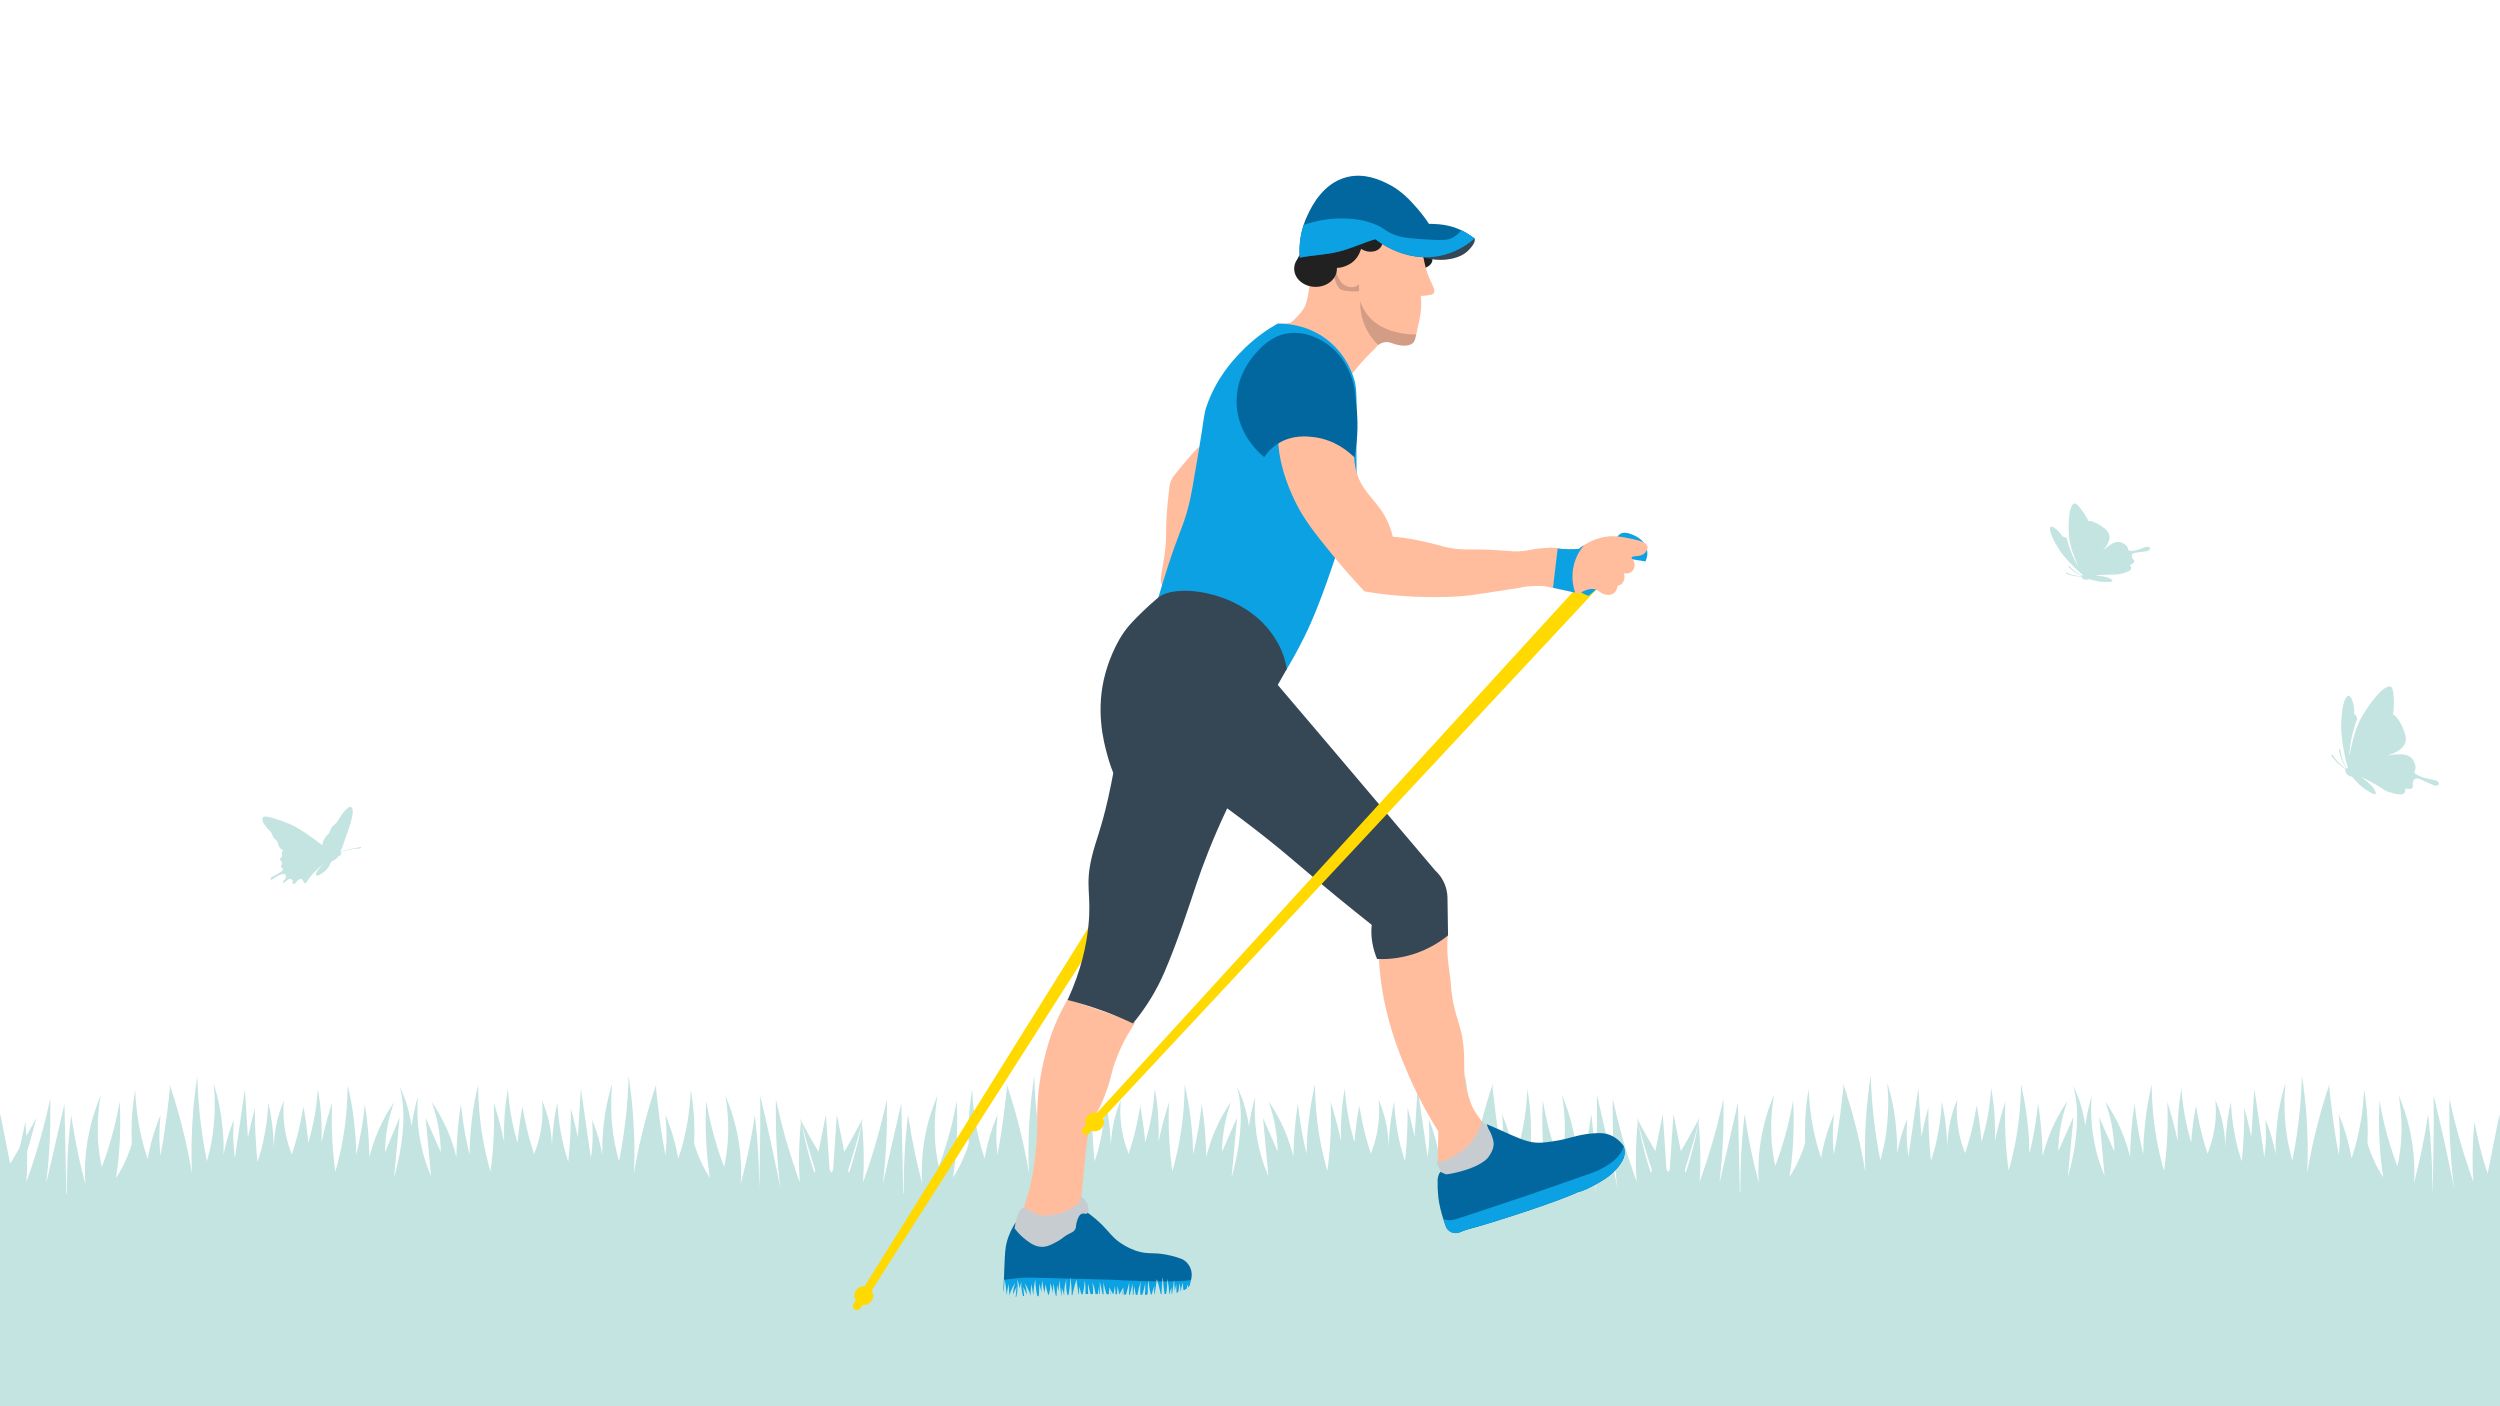
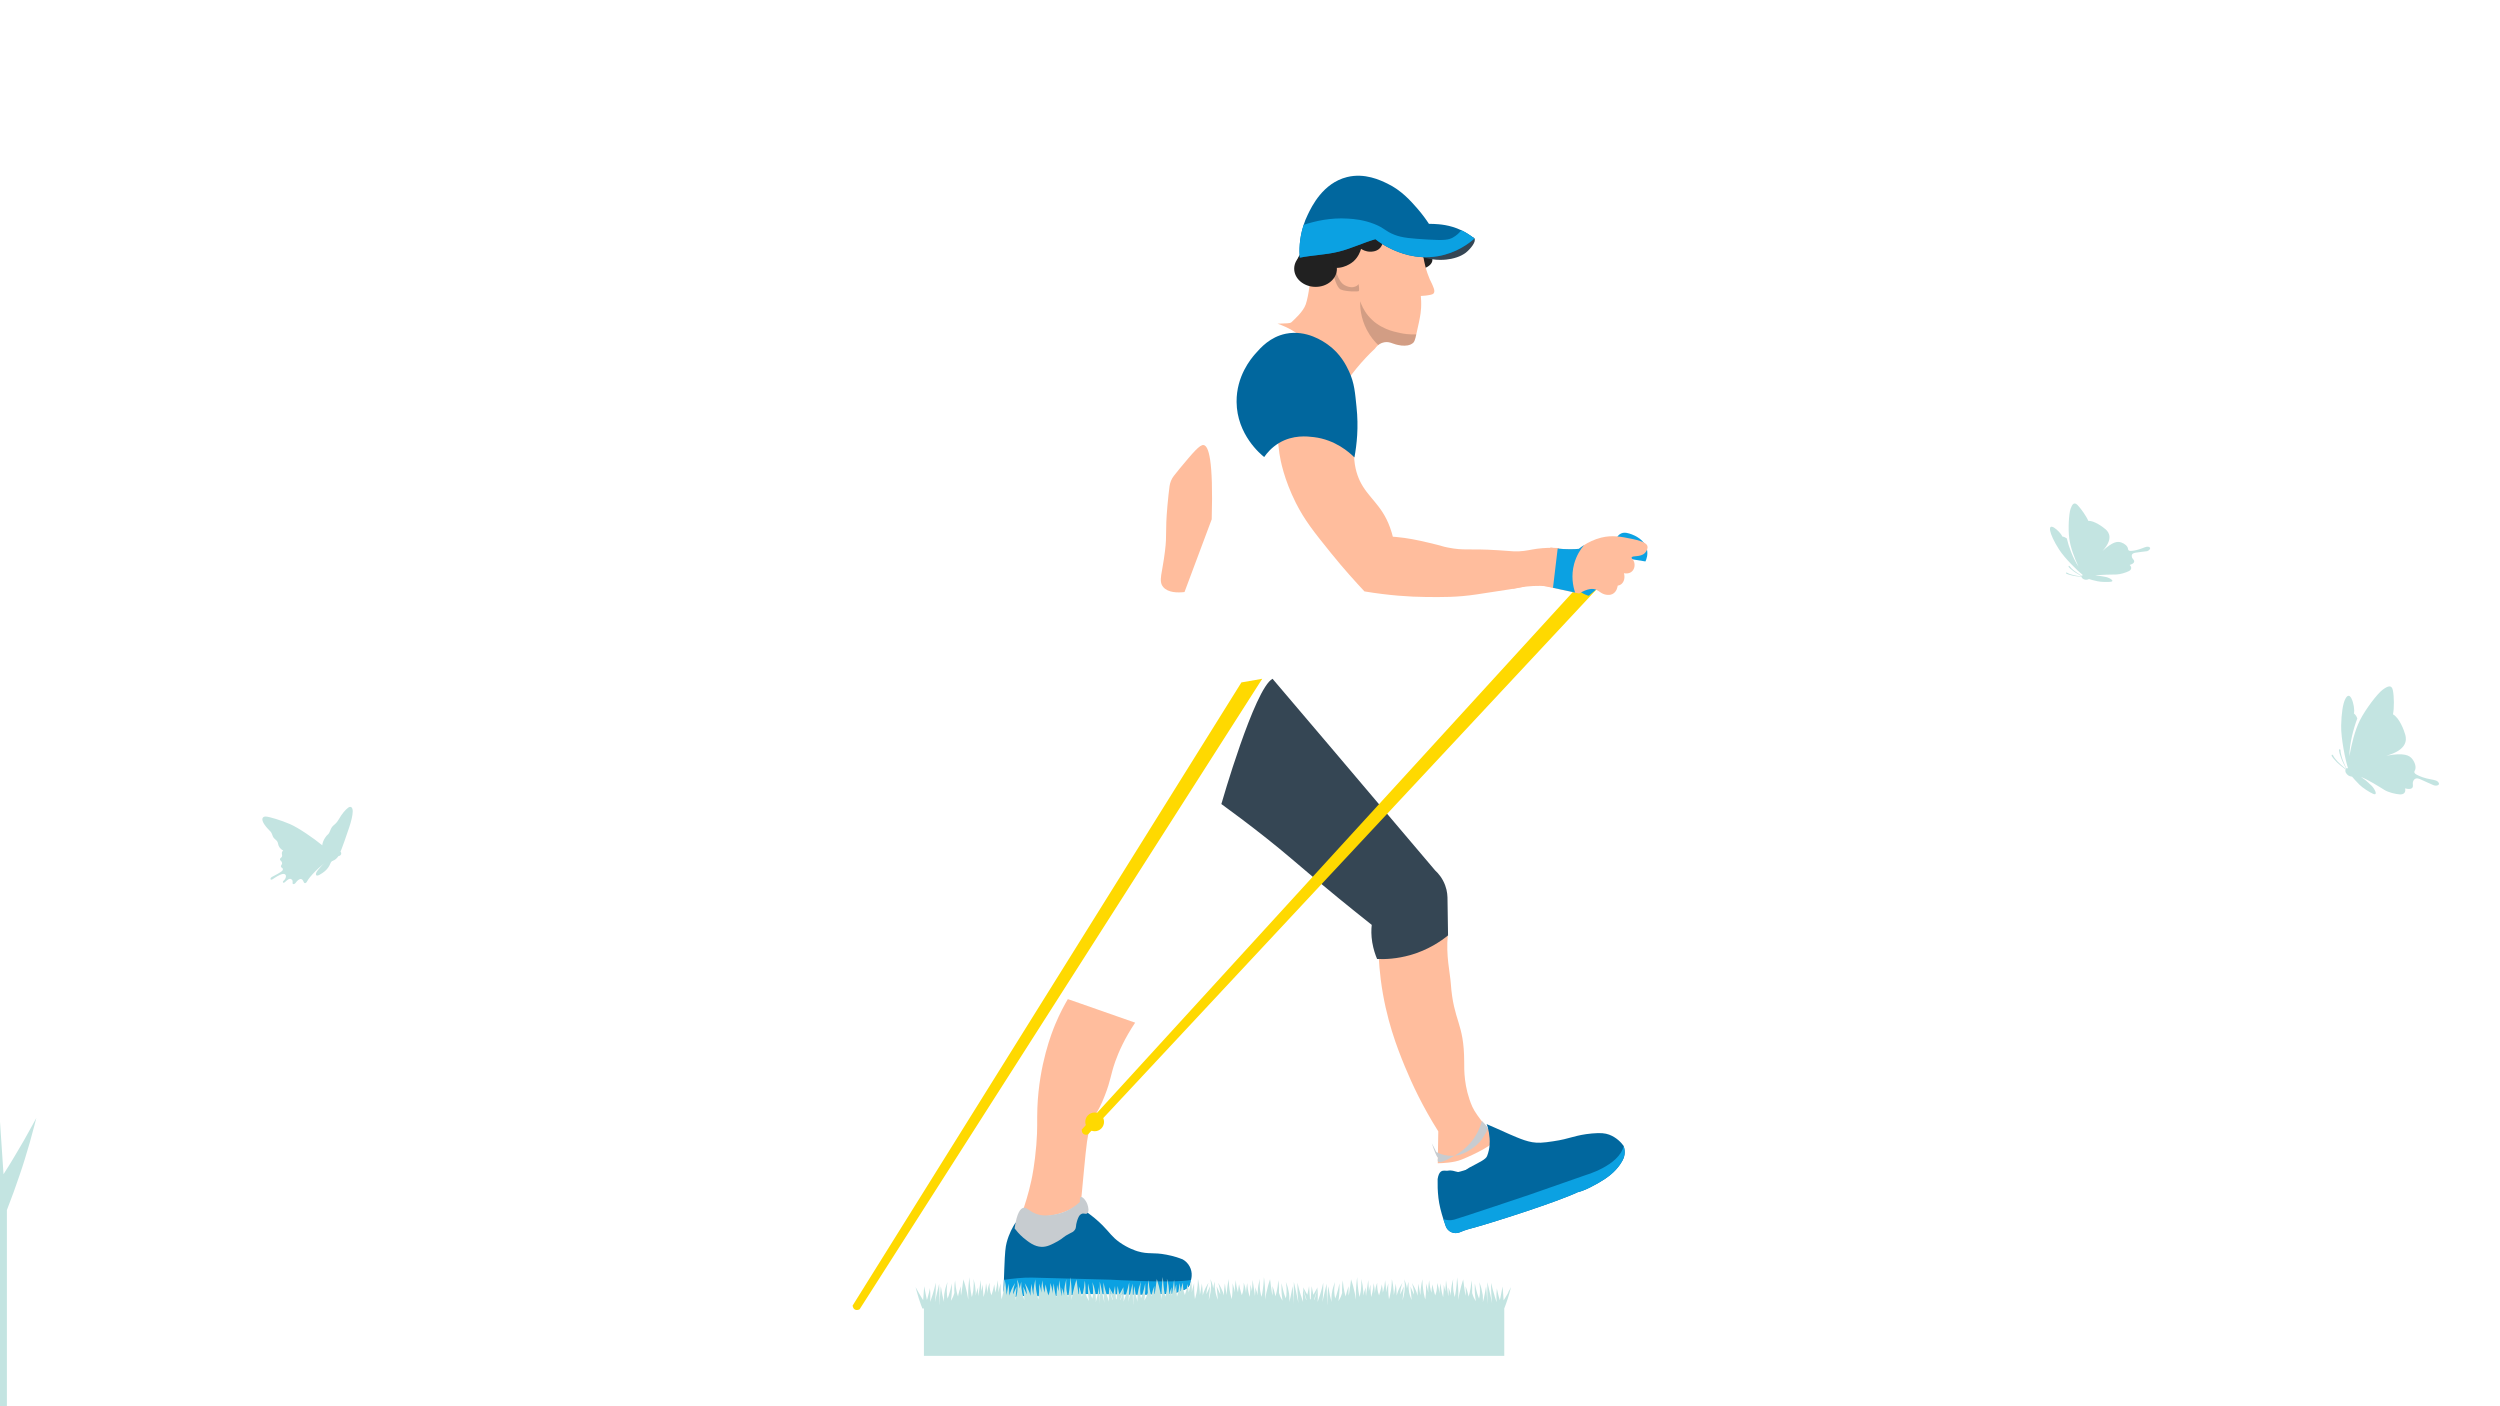
<svg xmlns="http://www.w3.org/2000/svg" version="1.1" id="Ebene_1" x="0px" y="0px" viewBox="0 0 1920 1080" style="enable-background:new 0 0 1920 1080;" xml:space="preserve">
  <style type="text/css">
	.st0{fill:#C3E4E1;}
	.st1{fill:#FFBD9D;}
	.st2{fill:#354654;}
	.st3{fill:#FFD900;}
	.st4{fill:#212121;}
	.st5{fill:#01679E;}
	.st6{fill:#0BA1E2;}
	.st7{opacity:0.2;fill:#212121;enable-background:new    ;}
	.st8{fill:#C7CCD0;}
</style>
  <g id="Ebene_4">
    <path class="st0" d="M18.4,875.8c-4.9,8.5-10,16.9-10,16.9s-2.4,4-5.7,9.1L2,891.4l-2.4-35.9l-7,35.3l-2.1,10.4   c-1.3-4-2.2-6.8-2.2-6.8s-2.5-8-4.4-16.3c-2-8.2-3.5-16.6-3.5-16.6s-0.9,8.5-1.2,17.1c-0.4,8.6-0.2,17.3-0.2,17.3s0.1,5.2,0.5,11.6   c-0.6-1.6-1.2-3.3-1.8-5c-3.4-9.5-6.3-19.3-6.3-19.3s-3-9.7-5.5-19.6c-2.6-9.9-4.7-19.9-4.7-19.9s-0.2,10.2,0,20.6   c0.2,10.3,0.9,20.6,0.9,20.6s0.6,10.3,1.8,20.7c0.2,2.3,0.5,4.5,0.8,6.7c-0.6-3.1-1.3-6.5-2-10c-2.2-10.3-4.3-20.5-4.3-20.5   s-2.3-10.2-4.5-20.4c-2.4-10.2-4.8-20.4-4.8-20.4s0,10.4,0.1,20.9c-0.1,10.4-0.2,20.9-0.2,20.9s-0.2,10.4-0.4,20.8   c-0.1,4.4-0.3,8.8-0.4,12.5h-0.1c0-2,0-4,0-6.1c0-9.2-0.4-18.2-0.4-18.2s-0.4-9.1-1.1-18.1c-0.7-9-1.8-18-1.8-18s-1.2,8.9-2.9,17.7   c-1.6,8.8-3.6,17.5-3.6,17.5s-1.9,8.7-4.2,17.3c0,0.1-0.1,0.3-0.1,0.4c0.1-2.1,0.2-4.3,0.3-6.5c0.1-5.4-0.1-10.7-0.5-14.7   c-0.1-2-0.4-3.6-0.5-4.8s-0.2-1.8-0.2-1.8s-0.1-0.7-0.3-1.8c-0.2-1.1-0.3-2.8-0.7-4.7c-0.6-3.9-1.8-9-3.1-14c-1.4-5-3-9.9-4.4-13.5   c-0.7-1.8-1.3-3.3-1.7-4.3c-0.4-1-0.7-1.6-0.7-1.6s0.1,0.6,0.3,1.7c0.2,1.1,0.5,2.7,0.7,4.6c0.5,3.8,1,8.8,1.2,13.8   s0.1,10-0.2,13.8c-0.1,1.9-0.3,3.4-0.3,4.5c-0.1,1.1-0.2,1.7-0.2,1.7s-0.1,0.6-0.2,1.7c-0.2,1.1-0.3,2.6-0.6,4.4   c-0.3,2.4-0.9,5.4-1.6,8.5c-2.3-6-3.8-10.7-3.8-10.7s-3.2-9.6-5.7-19.6c-2.5-9.9-4.2-20.1-4.2-20.1s-0.6,10.3-0.4,20.7   s1.1,20.9,1.1,20.9s0.7,8.2,2.1,17.3c-0.1-0.1-0.2-0.2-0.2-0.3c-2.1-3.3-4-6.7-5.3-9.3c-1.3-2.7-2.1-4.5-2.1-4.5s-0.8-1.8-1.9-4.6   c-0.8-2.1-1.7-4.7-2.6-7.6c0-0.7,0.1-1.3,0.1-2c0.2-4.4,0.2-10.3-0.1-16.2c-0.3-5.9-0.9-11.7-1.5-16c-0.2-2.2-0.6-4-0.8-5.2   c-0.2-1.2-0.3-2-0.3-2s0,0.7-0.1,2s-0.1,3.1-0.3,5.2c-0.3,4.3-0.9,10-1.8,15.7s-2.1,11.2-3.1,15.4c-1,4.1-1.8,6.8-1.8,6.8   s-0.8,2.7-2.1,6.8c-0.1,0.4-0.3,0.8-0.4,1.2c-0.2-1.4-0.4-2.2-0.4-2.2s-1.5-8.3-3.9-16.2c-2.3-7.9-5.6-15.4-5.6-15.4   s0.9,8.1,0.9,16.1c0,6.6-0.6,13-0.8,15.1c-1.1-5.7-1.8-10-1.8-10s-1.8-10.4-3.1-21c-1.4-10.5-2.4-21.1-2.4-21.1s-0.3,2.6-0.8,6.6   c0.6-5.6,1.1-9.5,1.1-9.5s-3.8,11.2-7,22.7s-5.8,23.1-5.8,23.1s-2.5,11.2-4.4,22.8c0.4-11.5,0.3-21.6,0.3-21.6s-0.2-13.4-1.3-26.7   s-3.1-26.4-3.1-26.4s-0.3,13.2-1.6,26.3c-1.2,13.1-3.4,26-3.4,26s-0.9,5.7-2.4,13.2c-0.8-2.7-1.4-5.3-1.9-7.5c-0.5-2-0.8-3.8-1.1-5   c-0.2-1.2-0.4-1.9-0.4-1.9s-0.1-0.7-0.3-1.9s-0.5-2.9-0.8-5c-0.6-4.2-1.2-9.8-1.4-15.5s-0.1-11.4,0.1-15.7c0.1-2.2,0.3-3.9,0.4-5.2   c0.1-1.3,0.2-2,0.2-2s-0.2,0.7-0.6,1.9c-0.3,1.2-0.9,2.9-1.4,5c-1.1,4.2-2.4,9.9-3.4,15.6c-0.9,5.8-1.5,11.6-1.8,16   c-0.2,2.2-0.2,4.1-0.3,5.3c-0.1,1.3-0.1,2-0.1,2s0,0.7,0,2s-0.1,3.2,0,5.4c0,0.4,0,0.9,0,1.4c-0.1-0.4-0.2-0.9-0.3-1.4   c-0.6-2.9-1.5-6.8-2.5-10.6c-1.1-3.8-2.3-7.5-3.3-10.2s-1.8-4.5-1.8-4.5s0.7,7.7,0.4,15.3c-0.1,3.8-0.4,7.6-0.8,10.3   c-0.2,1.5-0.3,2.7-0.4,3.5c-0.6-4.5-1.1-7.5-1.1-7.5l-6.6-45.4l-2.3,37.5c-0.3-1.6-0.7-3.2-1-4.8c-2-9-4.4-17.8-4.4-17.8   s0.1,9.2-0.3,18.2c-0.3,9.1-1.2,18.1-1.2,18.1s-0.2,1.9-0.5,4.9c-1.9-6-3.2-11-3.2-11s-2.1-8.4-3.4-17.1   c-1.3-8.7-1.7-17.5-1.7-17.5s-2,8.7-3,17.6c-0.9,7.4-1.2,14.9-1.2,17.2c0-0.8,0-1.5-0.1-2.1c-0.1-2.9-0.3-4.9-0.3-4.9   s-0.6-7.8-2.5-15.2c-1-3.7-2.1-7.3-3.1-9.9c-1-2.6-1.7-4.3-1.7-4.3s0.7,7.4,0.1,14.6c-0.3,3.6-0.8,7.2-1.3,9.8s-0.9,4.3-0.9,4.3   s-1.5,6.4-4,12.6c-1.8-5.5-3.2-10.5-3.2-10.5s-1.8-6.4-3.2-13s-2.5-13.3-2.5-13.3s-1.3,6.7-2.2,13.5s-1.4,13.7-1.4,13.7   s0,0.3-0.1,0.9c-0.6-2.1-1-3.5-1-3.5s-2.6-9.2-4.2-18.7c-1.6-9.5-2.2-19.2-2.2-19.2s-1.8,9.6-2.5,19.5c-0.8,9.8-0.4,19.9-0.4,19.9   s0,0.6,0.1,1.7c-0.7-3.4-1.9-8.5-3.2-13.7c-2.2-8.6-4.9-17-4.9-17s0.4,8.8,0.2,17.6c-0.1,8.8-0.8,17.4-0.8,17.4s-0.6,8.7-1.8,17.2   c0,0.3-0.1,0.6-0.1,0.8c-0.7-2.3-1.4-4.8-2-7.3c-2.5-9.5-4.1-19.3-4.1-19.3s-1.7-9.8-2.5-19.8c-0.9-10-0.9-20.1-0.9-20.1   s-2.4,9.8-3.9,19.9c-1.5,10.1-2.2,20.4-2.2,20.4s-0.4,5.8-0.5,13.2c-0.4-1.6-0.6-2.6-0.6-2.6s-2.1-8.8-3.6-17.9   c-1.5-9-2.4-18.2-2.4-18.2s-1.5,9.1-2.3,18.4c-0.9,9.3-1.1,18.6-1.1,18.6s0,1.4-0.1,3.7c-0.4-1.6-0.8-3.1-1.1-4.4   c-1-3.3-1.7-5.5-1.7-5.5s-0.7-2.2-1.9-5.4c-1.2-3.2-3-7.4-5-11.5c-2-4-4.3-7.9-6.1-10.8c-1.8-2.8-3.1-4.7-3.1-4.7s3,8.4,4.7,17   c0.8,4.3,1.4,8.6,1.7,11.8c0.3,3.2,0.4,5.3,0.4,5.3s0.1,1.7,0.1,4.3l-11.6-26.4l2.7,29.4l1.4,15.4c-0.2-0.4-0.4-0.8-0.6-1.3   c-1.8-4.5-3.5-9.2-4.5-12.8c-0.6-1.8-0.9-3.3-1.2-4.4c-0.3-1.1-0.4-1.7-0.4-1.7s-0.1-0.6-0.4-1.7c-0.2-1.1-0.6-2.6-1-4.5   c-0.7-3.7-1.5-8.7-1.9-13.8s-0.5-10.2-0.4-14.1c0-1.9,0.1-3.5,0.2-4.7c0.1-1.1,0.1-1.8,0.1-1.8s-0.2,0.6-0.5,1.7   c-0.3,1.1-0.8,2.6-1.2,4.5c-1,3.8-2,8.9-2.8,14.1c-0.1,0.8-0.2,1.5-0.3,2.3c-0.4-2.9-1-6.1-1.7-9.2c-1.3-5.6-2.9-11.1-4.7-15.1   c-0.7-2-1.6-3.6-2.1-4.7c-0.5-1.1-0.8-1.8-0.8-1.8s0.2,0.7,0.5,1.9s0.8,2.9,1.1,5c0.9,4.1,1.3,9.7,1.4,15.2s-0.3,11-0.7,15.2   c-0.5,4.1-0.9,6.8-0.9,6.8s-0.1,0.7-0.3,1.9c-0.2,1.2-0.4,2.9-0.8,4.9c-0.7,4.1-1.9,9.4-3.3,14.8c-0.4,1.5-0.8,3.1-1.2,4.6l1.6-17   l2.7-29.4l-11.6,26.4c0-2.6,0.1-4.3,0.1-4.3s0.1-2.1,0.4-5.3s0.9-7.5,1.7-11.8c1.6-8.6,4.7-17,4.7-17s-1.3,1.8-3.1,4.7   c-1.8,2.8-4,6.7-6.1,10.8c-2,4.1-3.8,8.2-5,11.5c-1.2,3.2-1.9,5.4-1.9,5.4s-0.7,2.2-1.7,5.5c-0.4,1.3-0.8,2.8-1.1,4.4   c0-2.3-0.1-3.7-0.1-3.7s-0.2-9.4-1.1-18.6c-0.8-9.3-2.3-18.4-2.3-18.4s-0.9,9.2-2.4,18.2s-3.6,17.9-3.6,17.9s-0.2,1-0.6,2.6   c-0.1-7.3-0.5-13.2-0.5-13.2s-0.7-10.3-2.2-20.4c-1.5-10.1-3.9-19.9-3.9-19.9s0,10.1-0.9,20.1c-0.8,10-2.5,19.8-2.5,19.8   s-1.6,9.8-4.1,19.3c-0.6,2.5-1.3,5-2,7.3c0-0.3-0.1-0.6-0.1-0.8c-1.1-8.5-1.8-17.2-1.8-17.2s-0.6-8.7-0.8-17.4   c-0.1-8.8,0.2-17.6,0.2-17.6s-2.7,8.4-4.9,17c-1.3,5.1-2.5,10.3-3.2,13.7c0-1.1,0.1-1.7,0.1-1.7s0.3-10-0.4-19.9   c-0.7-9.9-2.5-19.5-2.5-19.5s-0.6,9.8-2.2,19.2c-1.6,9.5-4.2,18.7-4.2,18.7s-0.4,1.3-1,3.5c0-0.6-0.1-0.9-0.1-0.9   s-0.5-6.9-1.5-13.7c-0.9-6.8-2.2-13.5-2.2-13.5s-1.1,6.7-2.5,13.3s-3.2,13-3.2,13s-1.4,5-3.2,10.5c-2.5-6.1-4-12.6-4-12.6   s-0.4-1.7-0.9-4.3s-1-6.2-1.3-9.8c-0.6-7.2,0.1-14.6,0.1-14.6s-0.7,1.7-1.7,4.3s-2.1,6.2-3.1,9.9c-1.9,7.4-2.5,15.2-2.5,15.2   s-0.2,1.9-0.3,4.9c0,0.7,0,1.4,0,2.1c-0.1-2.4-0.3-9.9-1.2-17.2c-1-9-3-17.6-3-17.6s-0.4,8.9-1.7,17.5c-1.3,8.7-3.4,17.1-3.4,17.1   s-1.3,5-3.2,11c-0.3-2.9-0.5-4.9-0.5-4.9s-0.8-9-1.2-18.1c-0.4-9.1-0.3-18.2-0.3-18.2s-2.5,8.8-4.4,17.8c-0.4,1.6-0.7,3.2-1,4.8   l-2.3-37.5l-6.6,45.4c0,0-0.4,3-1.1,7.5c-0.1-0.8-0.3-2-0.5-3.5c-0.3-2.8-0.6-6.5-0.8-10.3c-0.3-7.6,0.4-15.3,0.4-15.3   s-0.8,1.8-1.8,4.5s-2.3,6.4-3.3,10.2c-1.1,3.8-2,7.7-2.5,10.6c-0.1,0.5-0.2,1-0.3,1.4c0-0.5,0-0.9,0-1.4c0.1-2.2,0-4.1,0-5.4   c0-1.3,0-2,0-2s0-0.7-0.1-2s-0.1-3.1-0.3-5.3c-0.3-4.4-0.9-10.3-1.8-16c-1-5.8-2.2-11.5-3.4-15.6c-0.5-2.1-1.1-3.8-1.4-5   c-0.4-1.2-0.6-1.9-0.6-1.9s0.1,0.7,0.2,2s0.3,3,0.4,5.2c0.3,4.3,0.3,10,0.1,15.7c-0.3,5.7-0.8,11.3-1.4,15.5   c-0.2,2.1-0.6,3.8-0.8,5c-0.2,1.2-0.3,1.9-0.3,1.9s-0.1,0.7-0.4,1.9s-0.5,2.9-1.1,5c-0.5,2.2-1.2,4.8-1.9,7.5   c-1.5-7.5-2.4-13.2-2.4-13.2s-2.2-12.9-3.4-26c-1.3-13.1-1.6-26.3-1.6-26.3s-2,13.1-3.1,26.4c-1.1,13.3-1.3,26.7-1.3,26.7   s-0.2,10.1,0.3,21.6c-1.9-11.6-4.4-22.8-4.4-22.8s-2.6-11.7-5.8-23.1c-3.2-11.5-7-22.7-7-22.7s0.5,3.9,1.1,9.5   c-0.5-4-0.8-6.6-0.8-6.6s-1,10.6-2.4,21.1s-3.1,21-3.1,21s-0.7,4.2-1.8,10c-0.2-2.1-0.8-8.6-0.8-15.1c0-8,0.9-16.1,0.9-16.1   s-3.2,7.5-5.6,15.4s-3.9,16.2-3.9,16.2s-0.2,0.8-0.4,2.2c-0.1-0.4-0.3-0.9-0.4-1.2c-1.3-4-2.1-6.8-2.1-6.8s-0.8-2.7-1.8-6.8   s-2.2-9.7-3.1-15.4c-0.8-5.7-1.5-11.4-1.8-15.7c-0.2-2.2-0.2-4-0.3-5.2c-0.1-1.3-0.1-2-0.1-2s-0.1,0.7-0.3,2   c-0.2,1.2-0.5,3-0.8,5.2c-0.6,4.3-1.1,10.1-1.5,16c-0.2,5.9-0.3,11.8-0.1,16.2c0,0.7,0.1,1.4,0.1,2c-0.8,2.8-1.7,5.5-2.6,7.6   c-1.1,2.8-1.9,4.6-1.9,4.6s-0.8,1.8-2.1,4.5s-3.3,6.1-5.3,9.3c-0.1,0.1-0.2,0.2-0.2,0.3c1.4-9.1,2.1-17.3,2.1-17.3s1-10.5,1.1-20.9   c0.2-10.4-0.4-20.7-0.4-20.7s-1.7,10.2-4.2,20.1c-2.5,9.9-5.7,19.6-5.7,19.6s-1.5,4.7-3.8,10.7c-0.7-3.1-1.2-6.1-1.6-8.5   c-0.3-1.8-0.4-3.4-0.6-4.4c-0.1-1.1-0.2-1.7-0.2-1.7s0-0.6-0.2-1.7c-0.1-1.1-0.3-2.6-0.3-4.5c-0.2-3.7-0.3-8.7-0.2-13.8   c0.2-5,0.7-10.1,1.2-13.8c0.2-1.9,0.5-3.5,0.7-4.6s0.3-1.7,0.3-1.7s-0.2,0.6-0.7,1.6c-0.4,1-1.1,2.5-1.7,4.3   c-1.4,3.6-3,8.5-4.4,13.5c-1.3,5-2.5,10.1-3.1,14c-0.4,1.9-0.5,3.6-0.7,4.7c-0.2,1.1-0.3,1.8-0.3,1.8s-0.1,0.7-0.2,1.8   c-0.1,1.2-0.3,2.8-0.5,4.8c-0.3,4-0.5,9.3-0.5,14.7c0,2.2,0.2,4.4,0.3,6.5c0-0.1-0.1-0.3-0.1-0.4c-2.3-8.6-4.2-17.3-4.2-17.3   s-2-8.7-3.6-17.5s-2.9-17.7-2.9-17.7s-1.1,8.9-1.8,18c-0.8,9-1.1,18.1-1.1,18.1s-0.4,9.1-0.4,18.2c0,2.1,0,4.1,0,6.1h-0.4l-0.7-31   l-0.8-38l-8.5,37.1l-5.6,24.5c0.1-1,0.2-1.9,0.3-2.9c1.1-10.3,1.8-20.7,1.8-20.7s0.7-10.3,0.9-20.6s0-20.6,0-20.6s-2.1,10-4.7,19.9   c-2.5,9.9-5.5,19.6-5.5,19.6s-2.9,9.7-6.3,19.3c-0.6,1.7-1.2,3.4-1.8,5c0.4-6.4,0.5-11.6,0.5-11.6s0.2-8.7-0.2-17.3   c-0.3-8.5-1.2-17-1.2-17.1c0.5-1.8,0.7-3,0.7-3s-4.6,8.8-9.4,17.3c-1.7,2.9-3.3,5.8-4.8,8.3l-5.7-28.6l-2.4,35.9l-0.5,6.7   c-0.4,0.6-0.8,1.3-1.3,2c-0.5-0.7-0.9-1.4-1.3-2l-0.5-6.7l-2.4-35.9l-5.7,28.6c-1.5-2.5-3.2-5.4-4.8-8.3   c-4.9-8.5-9.4-17.3-9.4-17.3s0.3,1.1,0.7,3c0,0.1-0.9,8.5-1.2,17.1c-0.4,8.6-0.2,17.3-0.2,17.3s0.1,5.2,0.5,11.6   c-0.6-1.6-1.2-3.3-1.8-5c-3.3-9.5-6.3-19.3-6.3-19.3s-3-9.7-5.5-19.6c-2.6-9.9-4.7-19.9-4.7-19.9s-0.2,10.2,0,20.6   c0.2,10.3,0.9,20.6,0.9,20.6s0.6,10.3,1.8,20.7c0.2,2.3,0.5,4.5,0.8,6.7c-0.6-3.1-1.3-6.5-2-10c-2.2-10.3-4.3-20.5-4.3-20.5   s-2.3-10.2-4.5-20.4c-2.4-10.2-4.8-20.4-4.8-20.4s0,10.4,0.1,20.9c-0.1,10.4-0.2,20.9-0.2,20.9s-0.2,10.4-0.4,20.8   c-0.1,4.4-0.3,8.8-0.4,12.5h-0.1c0-2,0-4,0-6.1c0-9.2-0.4-18.2-0.4-18.2s-0.4-9.1-1.1-18.1c-0.7-9-1.8-18-1.8-18s-1.2,8.9-2.9,17.7   c-1.6,8.8-3.6,17.5-3.6,17.5s-1.9,8.7-4.2,17.3c0,0.1-0.1,0.3-0.1,0.4c0.1-2.1,0.2-4.3,0.3-6.5c0.1-5.4-0.1-10.7-0.5-14.7   c-0.1-2-0.4-3.6-0.5-4.8s-0.2-1.8-0.2-1.8s-0.1-0.7-0.3-1.8s-0.3-2.8-0.7-4.7c-0.6-3.9-1.8-9-3.1-14c-1.4-5-3-9.9-4.4-13.5   c-0.7-1.8-1.3-3.3-1.7-4.3s-0.7-1.6-0.7-1.6s0.1,0.6,0.3,1.7c0.2,1.1,0.5,2.7,0.7,4.6c0.5,3.8,1,8.8,1.2,13.8s0.1,10-0.2,13.8   c-0.1,1.9-0.3,3.4-0.3,4.5c-0.1,1.1-0.2,1.7-0.2,1.7s-0.1,0.6-0.2,1.7c-0.2,1.1-0.3,2.6-0.6,4.4c-0.3,2.4-0.9,5.4-1.6,8.5   c-2.3-6-3.8-10.7-3.8-10.7s-3.2-9.6-5.7-19.6c-2.5-9.9-4.2-20.1-4.2-20.1s-0.6,10.3-0.4,20.7c0.2,10.4,1.1,20.9,1.1,20.9   s0.7,8.2,2.1,17.3c-0.1-0.1-0.2-0.2-0.2-0.3c-2.1-3.3-4-6.7-5.3-9.3c-1.3-2.7-2.1-4.5-2.1-4.5s-0.8-1.8-1.9-4.6   c-0.8-2.1-1.7-4.7-2.6-7.6c0-0.7,0.1-1.3,0.1-2c0.2-4.4,0.2-10.3-0.1-16.2s-0.9-11.7-1.5-16c-0.2-2.2-0.6-4-0.8-5.2s-0.3-2-0.3-2   s0,0.7-0.1,2s-0.1,3.1-0.3,5.2c-0.3,4.3-0.9,10-1.8,15.7c-0.9,5.7-2.1,11.2-3.1,15.4c-1,4.1-1.8,6.8-1.8,6.8s-0.8,2.7-2.1,6.8   c-0.1,0.4-0.3,0.8-0.4,1.2c-0.2-1.4-0.4-2.2-0.4-2.2s-1.5-8.3-3.9-16.2c-2.3-7.9-5.6-15.4-5.6-15.4s0.9,8.1,0.9,16.1   c0,6.6-0.6,13-0.8,15.1c-1-5.7-1.8-10-1.8-10s-1.8-10.4-3.1-21c-1.4-10.5-2.4-21.1-2.4-21.1s-0.3,2.6-0.8,6.6   c0.6-5.6,1.1-9.5,1.1-9.5s-3.8,11.2-7,22.7s-5.8,23.1-5.8,23.1s-2.5,11.2-4.4,22.8c0.5-11.5,0.3-21.6,0.3-21.6s-0.2-13.4-1.3-26.7   s-3.1-26.4-3.1-26.4s-0.3,13.2-1.6,26.3c-1.2,13.1-3.4,26-3.4,26s-0.9,5.7-2.4,13.2c-0.8-2.7-1.5-5.3-1.9-7.5c-0.5-2-0.8-3.8-1.1-5   c-0.2-1.2-0.4-1.9-0.4-1.9s-0.1-0.7-0.3-1.9s-0.5-2.9-0.8-5c-0.6-4.2-1.2-9.8-1.4-15.5s-0.2-11.4,0.1-15.7c0.1-2.2,0.3-3.9,0.4-5.2   c0.1-1.3,0.2-2,0.2-2s-0.2,0.7-0.6,1.9c-0.3,1.2-0.9,2.9-1.4,5c-1.2,4.2-2.4,9.9-3.4,15.6c-0.9,5.8-1.5,11.6-1.8,16   c-0.2,2.2-0.2,4.1-0.3,5.3c0,1.3-0.1,2-0.1,2s0,0.7,0,2s-0.1,3.2,0,5.4c0,0.4,0,0.9,0,1.4c-0.1-0.4-0.2-0.9-0.3-1.4   c-0.6-2.9-1.5-6.8-2.5-10.6s-2.3-7.5-3.3-10.2s-1.8-4.5-1.8-4.5s0.7,7.7,0.4,15.3c-0.1,3.8-0.4,7.6-0.8,10.3   c-0.2,1.5-0.3,2.7-0.5,3.5c-0.7-4.5-1.1-7.5-1.1-7.5l-6.6-45.4l-2.3,37.5c-0.3-1.6-0.7-3.2-1-4.8c-2-9-4.4-17.8-4.4-17.8   s0.1,9.2-0.3,18.2c-0.3,9.1-1.2,18.1-1.2,18.1s-0.2,1.9-0.5,4.9c-1.9-6-3.2-11-3.2-11s-2.2-8.4-3.4-17.1   c-1.3-8.7-1.7-17.5-1.7-17.5s-2,8.7-3,17.6c-0.9,7.4-1.2,14.9-1.2,17.2c0-0.8,0-1.5,0-2.1c-0.1-2.9-0.3-4.9-0.3-4.9   s-0.6-7.8-2.5-15.2c-1-3.7-2.1-7.3-3.1-9.9c-1-2.6-1.7-4.3-1.7-4.3s0.7,7.4,0.2,14.6c-0.3,3.6-0.8,7.2-1.3,9.8s-0.9,4.3-0.9,4.3   s-1.5,6.4-4,12.6c-1.8-5.5-3.2-10.5-3.2-10.5s-1.8-6.4-3.2-13c-1.5-6.6-2.5-13.3-2.5-13.3s-1.3,6.7-2.2,13.5s-1.5,13.7-1.5,13.7   s0,0.3-0.1,0.9c-0.7-2.1-1-3.5-1-3.5s-2.6-9.2-4.2-18.7c-1.7-9.5-2.2-19.2-2.2-19.2s-1.8,9.6-2.5,19.5c-0.8,9.8-0.4,19.9-0.4,19.9   s0,0.6,0.1,1.7c-0.7-3.4-1.9-8.5-3.2-13.7c-2.2-8.6-4.9-17-4.9-17s0.4,8.8,0.2,17.6c-0.1,8.8-0.8,17.4-0.8,17.4s-0.6,8.7-1.8,17.2   c0,0.3-0.1,0.6-0.1,0.8c-0.7-2.3-1.4-4.8-2-7.3c-2.5-9.5-4.1-19.3-4.1-19.3s-1.7-9.8-2.5-19.8c-0.9-10-0.9-20.1-0.9-20.1   s-2.3,9.8-3.8,19.9c-1.5,10.1-2.2,20.4-2.2,20.4s-0.4,5.8-0.5,13.2c-0.4-1.6-0.6-2.6-0.6-2.6s-2.1-8.8-3.6-17.9   c-1.5-9-2.4-18.2-2.4-18.2s-1.5,9.1-2.3,18.4c-0.9,9.3-1.1,18.6-1.1,18.6s0,1.4-0.1,3.7c-0.4-1.6-0.8-3.1-1.2-4.4   c-1-3.3-1.7-5.5-1.7-5.5s-0.7-2.2-1.9-5.4s-3-7.4-5-11.5c-2-4-4.3-7.9-6.1-10.8c-1.8-2.8-3.1-4.7-3.1-4.7s3,8.4,4.7,17   c0.8,4.3,1.4,8.6,1.7,11.8s0.4,5.3,0.4,5.3s0.1,1.7,0.1,4.3l-11.6-26.4l2.7,29.4l1.4,15.4c-0.2-0.4-0.4-0.8-0.6-1.3   c-1.8-4.5-3.5-9.2-4.5-12.8c-0.6-1.8-0.9-3.3-1.2-4.4c-0.3-1.1-0.4-1.7-0.4-1.7s-0.1-0.6-0.4-1.7c-0.2-1.1-0.6-2.6-1-4.5   c-0.8-3.7-1.5-8.7-1.9-13.8s-0.5-10.2-0.4-14.1c0-1.9,0.2-3.5,0.2-4.7c0.1-1.1,0.1-1.8,0.1-1.8s-0.2,0.6-0.5,1.7   c-0.3,1.1-0.8,2.6-1.2,4.5c-1,3.8-2,8.9-2.8,14.1c-0.1,0.8-0.2,1.5-0.3,2.3c-0.4-2.9-1-6.1-1.7-9.2c-1.3-5.6-2.9-11.1-4.7-15.1   c-0.7-2-1.6-3.6-2.1-4.7c-0.5-1.1-0.8-1.8-0.8-1.8s0.2,0.7,0.5,1.9s0.8,2.9,1.1,5c0.8,4.1,1.3,9.7,1.4,15.2   c0.1,5.5-0.3,11-0.7,15.2c-0.5,4.1-0.8,6.8-0.8,6.8s-0.1,0.7-0.3,1.9s-0.4,2.9-0.8,4.9c-0.7,4.1-1.9,9.4-3.3,14.8   c-0.4,1.5-0.8,3.1-1.2,4.6l1.6-17l2.7-29.4l-11.6,26.4c0-2.6,0.1-4.3,0.1-4.3s0.1-2.1,0.4-5.3c0.3-3.2,0.9-7.5,1.7-11.8   c1.7-8.6,4.7-17,4.7-17s-1.3,1.8-3.1,4.7c-1.8,2.8-4,6.7-6.1,10.8c-2,4.1-3.8,8.2-5,11.5c-1.2,3.2-1.9,5.4-1.9,5.4   s-0.7,2.2-1.7,5.5c-0.4,1.3-0.8,2.8-1.2,4.4c0-2.3-0.1-3.7-0.1-3.7s-0.2-9.4-1.1-18.6c-0.8-9.3-2.3-18.4-2.3-18.4   s-0.9,9.2-2.4,18.2s-3.6,17.9-3.6,17.9s-0.2,1-0.6,2.6c-0.1-7.3-0.5-13.2-0.5-13.2s-0.7-10.3-2.2-20.4c-1.5-10.1-3.8-19.9-3.8-19.9   s0,10.1-0.9,20.1c-0.8,10-2.5,19.8-2.5,19.8s-1.6,9.8-4.1,19.3c-0.6,2.5-1.3,5-2,7.3c0-0.3-0.1-0.6-0.1-0.8   c-1.1-8.5-1.8-17.2-1.8-17.2s-0.7-8.7-0.8-17.4c-0.2-8.8,0.2-17.6,0.2-17.6s-2.7,8.4-4.9,17c-1.3,5.1-2.5,10.3-3.2,13.7   c0.1-1.1,0.1-1.7,0.1-1.7s0.3-10-0.4-19.9c-0.7-9.9-2.5-19.5-2.5-19.5s-0.6,9.8-2.2,19.2c-1.6,9.5-4.2,18.7-4.2,18.7   s-0.4,1.3-1,3.5c0-0.6-0.1-0.9-0.1-0.9s-0.5-6.9-1.4-13.7s-2.2-13.5-2.2-13.5s-1.1,6.7-2.5,13.3s-3.2,13-3.2,13s-1.4,5-3.2,10.5   c-2.5-6.1-4-12.6-4-12.6s-0.4-1.7-0.9-4.3s-1-6.2-1.3-9.8c-0.6-7.2,0.2-14.6,0.2-14.6s-0.7,1.7-1.7,4.3s-2.2,6.2-3.1,9.9   c-1.9,7.4-2.5,15.2-2.5,15.2s-0.2,1.9-0.3,4.9c0,0.7,0,1.4-0.1,2.1c-0.1-2.4-0.3-9.9-1.2-17.2c-1-9-3-17.6-3-17.6   s-0.4,8.9-1.7,17.5c-1.3,8.7-3.4,17.1-3.4,17.1s-1.3,5-3.2,11c-0.3-2.9-0.5-4.9-0.5-4.9s-0.8-9-1.2-18.1   c-0.4-9.1-0.3-18.2-0.3-18.2s-2.5,8.8-4.4,17.8c-0.4,1.6-0.7,3.2-1,4.8l-2.3-37.5l-6.6,45.4c0,0-0.4,3-1.1,7.5   c-0.1-0.8-0.3-2-0.4-3.5c-0.3-2.8-0.6-6.5-0.8-10.3c-0.3-7.6,0.4-15.3,0.4-15.3s-0.8,1.8-1.8,4.5s-2.3,6.4-3.3,10.2   c-1.1,3.8-1.9,7.7-2.5,10.6c-0.1,0.5-0.2,1-0.3,1.4c0-0.5,0-0.9,0-1.4c0.1-2.2,0-4.1,0-5.4c0-1.3,0-2,0-2s0-0.7-0.1-2   s-0.1-3.1-0.3-5.3c-0.3-4.4-0.9-10.3-1.8-16c-1-5.8-2.2-11.5-3.4-15.6c-0.5-2.1-1.1-3.8-1.4-5c-0.4-1.2-0.6-1.9-0.6-1.9   s0.1,0.7,0.2,2s0.3,3,0.4,5.2c0.3,4.3,0.3,10,0.1,15.7c-0.3,5.7-0.8,11.3-1.4,15.5c-0.2,2.1-0.6,3.8-0.8,5   c-0.2,1.2-0.3,1.9-0.3,1.9s-0.1,0.7-0.4,1.9s-0.6,2.9-1.1,5c-0.5,2.2-1.2,4.8-1.9,7.5c-1.5-7.5-2.4-13.2-2.4-13.2s-2.2-12.9-3.4-26   c-1.3-13.1-1.6-26.3-1.6-26.3s-2,13.1-3.1,26.4c-1.2,13.3-1.3,26.7-1.3,26.7s-0.2,10.1,0.3,21.6c-1.9-11.6-4.4-22.8-4.4-22.8   s-2.6-11.7-5.8-23.1c-3.2-11.5-7-22.7-7-22.7s0.5,3.9,1.1,9.5c-0.4-4-0.8-6.6-0.8-6.6s-1,10.6-2.4,21.1s-3.1,21-3.1,21   s-0.7,4.2-1.8,10c-0.2-2.1-0.8-8.6-0.8-15.1c0-8,0.9-16.1,0.9-16.1s-3.2,7.5-5.6,15.4s-3.9,16.2-3.9,16.2s-0.2,0.8-0.4,2.2   c-0.1-0.4-0.3-0.9-0.4-1.2c-1.3-4-2.1-6.8-2.1-6.8s-0.8-2.7-1.8-6.8s-2.2-9.7-3.1-15.4c-0.8-5.7-1.5-11.4-1.8-15.7   c-0.2-2.2-0.2-4-0.3-5.2c-0.1-1.3-0.1-2-0.1-2s-0.1,0.7-0.3,2c-0.2,1.2-0.5,3-0.8,5.2c-0.6,4.3-1.1,10.1-1.5,16   c-0.2,5.9-0.3,11.8-0.1,16.2c0,0.7,0.1,1.4,0.1,2c-0.8,2.8-1.7,5.5-2.6,7.6c-1.1,2.8-1.9,4.6-1.9,4.6s-0.8,1.8-2.1,4.5   c-1.3,2.7-3.3,6.1-5.3,9.3c-0.1,0.1-0.2,0.2-0.2,0.3c1.4-9.1,2.1-17.3,2.1-17.3s1-10.5,1.1-20.9c0.2-10.4-0.4-20.7-0.4-20.7   s-1.7,10.2-4.2,20.1c-2.5,9.9-5.7,19.6-5.7,19.6s-1.6,4.7-3.8,10.7c-0.7-3.1-1.2-6.1-1.6-8.5c-0.3-1.8-0.4-3.4-0.6-4.4   c-0.1-1.1-0.2-1.7-0.2-1.7s-0.1-0.6-0.2-1.7c-0.1-1.1-0.3-2.6-0.3-4.5c-0.2-3.7-0.3-8.7-0.2-13.8c0.2-5,0.7-10.1,1.2-13.8   c0.2-1.9,0.5-3.5,0.7-4.6s0.3-1.7,0.3-1.7s-0.2,0.6-0.7,1.6c-0.4,1-1.1,2.5-1.7,4.3c-1.4,3.6-3,8.5-4.4,13.5   c-1.3,5-2.4,10.1-3.1,14c-0.4,1.9-0.5,3.6-0.7,4.7c-0.2,1.1-0.3,1.8-0.3,1.8s-0.1,0.7-0.2,1.8c-0.1,1.2-0.3,2.8-0.5,4.8   c-0.3,4-0.5,9.3-0.5,14.7c0.1,2.2,0.2,4.4,0.3,6.5c0-0.1-0.1-0.3-0.1-0.4c-2.3-8.6-4.2-17.3-4.2-17.3s-2-8.7-3.6-17.5   s-2.9-17.7-2.9-17.7s-1.1,8.9-1.8,18c-0.8,9-1.1,18.1-1.1,18.1s-0.4,9.1-0.4,18.2c0,2.1,0,4.1,0,6.1h-0.4l-0.7-31l-0.8-38   l-8.5,37.1l-5.6,24.5c0.1-1,0.2-1.9,0.3-2.9c1.1-10.3,1.8-20.7,1.8-20.7s0.7-10.3,0.9-20.6c0.2-10.3,0-20.6,0-20.6   s-2.1,10-4.7,19.9c-2.5,9.9-5.5,19.6-5.5,19.6s-2.9,9.7-6.3,19.3c-0.6,1.7-1.2,3.4-1.8,5c0.4-6.4,0.5-11.6,0.5-11.6   s0.2-8.7-0.2-17.3c-0.3-8.5-1.2-17-1.2-17.1c0.5-1.8,0.7-3,0.7-3s-4.6,8.8-9.4,17.3c-1.7,2.9-3.3,5.8-4.8,8.3l-5.7-28.6l-2.4,35.9   l-0.4,6.7c-0.4,0.6-0.8,1.3-1.3,2c-0.4-0.7-0.9-1.4-1.3-2l-0.4-6.7l-2.4-35.9l-5.7,28.6c-1.5-2.5-3.2-5.4-4.8-8.3   c-4.9-8.5-9.4-17.3-9.4-17.3s0.3,1.1,0.7,3c0,0.1-0.9,8.5-1.2,17.1c-0.4,8.6-0.2,17.3-0.2,17.3s0.1,5.2,0.5,11.6   c-0.6-1.6-1.2-3.3-1.8-5c-3.3-9.5-6.3-19.3-6.3-19.3s-3-9.7-5.5-19.6c-2.6-9.9-4.7-19.9-4.7-19.9s-0.2,10.2,0,20.6   c0.2,10.3,0.9,20.6,0.9,20.6s0.6,10.3,1.8,20.7c0.2,2.3,0.5,4.5,0.8,6.7c-0.6-3.1-1.3-6.5-2-10c-2.2-10.3-4.3-20.5-4.3-20.5   s-2.3-10.2-4.6-20.4c-2.4-10.2-4.8-20.4-4.8-20.4s0,10.4,0.1,20.9c-0.1,10.4-0.2,20.9-0.2,20.9s-0.2,10.4-0.4,20.8   c-0.1,4.4-0.3,8.8-0.4,12.5h-0.1c0-2,0-4,0-6.1c0-9.2-0.4-18.2-0.4-18.2s-0.4-9.1-1.1-18.1s-1.8-18-1.8-18s-1.2,8.9-2.9,17.7   c-1.6,8.8-3.6,17.5-3.6,17.5s-1.9,8.7-4.2,17.3c0,0.1-0.1,0.3-0.1,0.4c0.1-2.1,0.2-4.3,0.3-6.5c0.1-5.4-0.1-10.7-0.5-14.7   c-0.1-2-0.4-3.6-0.5-4.8s-0.2-1.8-0.2-1.8s-0.1-0.7-0.3-1.8c-0.2-1.1-0.3-2.8-0.7-4.7c-0.6-3.9-1.8-9-3.1-14c-1.4-5-3-9.9-4.4-13.5   c-0.7-1.8-1.3-3.3-1.7-4.3c-0.4-1-0.7-1.6-0.7-1.6s0.1,0.6,0.3,1.7c0.2,1.1,0.5,2.7,0.7,4.6c0.5,3.8,1,8.8,1.2,13.8   s0.1,10-0.2,13.8c-0.1,1.9-0.3,3.4-0.3,4.5c-0.1,1.1-0.2,1.7-0.2,1.7s-0.1,0.6-0.2,1.7c-0.2,1.1-0.3,2.6-0.6,4.4   c-0.3,2.4-0.9,5.4-1.6,8.5c-2.3-6-3.8-10.7-3.8-10.7s-3.2-9.6-5.7-19.6c-2.5-9.9-4.2-20.1-4.2-20.1s-0.6,10.3-0.4,20.7   s1.1,20.9,1.1,20.9s0.7,8.2,2.1,17.3c-0.1-0.1-0.2-0.2-0.2-0.3c-2.1-3.3-4-6.7-5.3-9.3c-1.3-2.7-2.1-4.5-2.1-4.5s-0.8-1.8-1.9-4.6   c-0.8-2.1-1.7-4.7-2.6-7.6c0-0.7,0.1-1.3,0.1-2c0.2-4.4,0.2-10.3-0.1-16.2c-0.3-5.9-0.9-11.7-1.5-16c-0.2-2.2-0.6-4-0.8-5.2   c-0.2-1.2-0.3-2-0.3-2s0,0.7-0.1,2s-0.1,3.1-0.3,5.2c-0.3,4.3-0.9,10-1.8,15.7s-2.1,11.2-3.1,15.4c-1,4.1-1.8,6.8-1.8,6.8   s-0.8,2.7-2.1,6.8c-0.1,0.4-0.3,0.8-0.4,1.2c-0.2-1.4-0.4-2.2-0.4-2.2s-1.5-8.3-3.9-16.2c-2.3-7.9-5.6-15.4-5.6-15.4   s0.9,8.1,0.9,16.1c0,6.6-0.6,13-0.8,15.1c-1.1-5.7-1.8-10-1.8-10s-1.8-10.4-3.1-21c-1.4-10.5-2.4-21.1-2.4-21.1s-0.3,2.6-0.8,6.6   c0.6-5.6,1.1-9.5,1.1-9.5s-3.8,11.2-7,22.7s-5.8,23.1-5.8,23.1s-2.5,11.2-4.4,22.8c0.4-11.5,0.3-21.6,0.3-21.6s-0.2-13.4-1.3-26.7   c-1.1-13.3-3.1-26.4-3.1-26.4s-0.3,13.2-1.6,26.3c-1.2,13.1-3.4,26-3.4,26s-0.9,5.7-2.4,13.2c-0.8-2.7-1.4-5.3-1.9-7.5   c-0.5-2-0.8-3.8-1.1-5c-0.2-1.2-0.4-1.9-0.4-1.9s-0.1-0.7-0.3-1.9c-0.2-1.2-0.6-2.9-0.8-5c-0.6-4.2-1.2-9.8-1.4-15.5   c-0.2-5.7-0.2-11.4,0.1-15.7c0.1-2.2,0.3-3.9,0.4-5.2s0.2-2,0.2-2s-0.2,0.7-0.6,1.9c-0.3,1.2-0.9,2.9-1.4,5   c-1.2,4.2-2.4,9.9-3.4,15.6c-0.9,5.8-1.5,11.6-1.8,16c-0.2,2.2-0.2,4.1-0.3,5.3c-0.1,1.3-0.1,2-0.1,2s0,0.7,0,2s-0.1,3.2,0,5.4   c0,0.4,0,0.9,0,1.4c-0.1-0.4-0.2-0.9-0.3-1.4c-0.6-2.9-1.5-6.8-2.5-10.6c-1.1-3.8-2.3-7.5-3.3-10.2s-1.8-4.5-1.8-4.5   s0.7,7.7,0.4,15.3c-0.1,3.8-0.4,7.6-0.8,10.3c-0.2,1.5-0.3,2.7-0.4,3.5c-0.7-4.5-1.1-7.5-1.1-7.5l-6.6-45.4l-2.3,37.5   c-0.3-1.6-0.7-3.2-1-4.8c-2-9-4.4-17.8-4.4-17.8s0.1,9.2-0.3,18.2c-0.3,9.1-1.2,18.1-1.2,18.1s-0.2,1.9-0.5,4.9   c-1.9-6-3.2-11-3.2-11s-2.2-8.4-3.4-17.1c-1.3-8.7-1.7-17.5-1.7-17.5s-2,8.7-3,17.6c-0.9,7.4-1.2,14.9-1.2,17.2   c0-0.8,0-1.5-0.1-2.1c-0.1-2.9-0.3-4.9-0.3-4.9s-0.6-7.8-2.5-15.2c-1-3.7-2.1-7.3-3.1-9.9c-1-2.6-1.7-4.3-1.7-4.3s0.7,7.4,0.2,14.6   c-0.3,3.6-0.8,7.2-1.3,9.8s-0.9,4.3-0.9,4.3s-1.5,6.4-4,12.6c-1.8-5.5-3.2-10.5-3.2-10.5s-1.8-6.4-3.2-13   c-1.4-6.6-2.5-13.3-2.5-13.3s-1.3,6.7-2.2,13.5c-0.9,6.8-1.4,13.7-1.4,13.7s0,0.3-0.1,0.9c-0.7-2.1-1-3.5-1-3.5s-2.6-9.2-4.2-18.7   c-1.7-9.5-2.2-19.2-2.2-19.2s-1.8,9.6-2.5,19.5c-0.8,9.8-0.4,19.9-0.4,19.9s0,0.6,0.1,1.7c-0.7-3.4-1.9-8.5-3.2-13.7   c-2.2-8.6-4.9-17-4.9-17s0.4,8.8,0.2,17.6c-0.1,8.8-0.8,17.4-0.8,17.4s-0.6,8.7-1.8,17.2c0,0.3-0.1,0.6-0.1,0.8   c-0.7-2.3-1.4-4.8-2-7.3c-2.5-9.5-4.1-19.3-4.1-19.3s-1.7-9.8-2.5-19.8c-0.9-10-0.9-20.1-0.9-20.1s-2.4,9.8-3.8,19.9   c-1.5,10.1-2.2,20.4-2.2,20.4s-0.4,5.8-0.5,13.2c-0.4-1.6-0.6-2.6-0.6-2.6s-2.1-8.8-3.6-17.9c-1.5-9-2.4-18.2-2.4-18.2   s-1.5,9.1-2.3,18.4c-0.9,9.3-1.1,18.6-1.1,18.6s0,1.4-0.1,3.7c-0.4-1.6-0.8-3.1-1.2-4.4c-0.9-3.3-1.7-5.5-1.7-5.5s-0.7-2.2-1.9-5.4   c-1.2-3.2-3-7.4-5-11.5c-2.1-4-4.3-7.9-6.1-10.8c-1.8-2.8-3.1-4.7-3.1-4.7s3,8.4,4.7,17c0.8,4.3,1.4,8.6,1.7,11.8   c0.3,3.2,0.4,5.3,0.4,5.3s0.1,1.7,0.1,4.3l-11.6-26.4l2.7,29.4l1.4,15.4c-0.2-0.4-0.4-0.8-0.6-1.3c-1.8-4.5-3.5-9.2-4.5-12.8   c-0.6-1.8-0.9-3.3-1.2-4.4c-0.3-1.1-0.4-1.7-0.4-1.7s-0.1-0.6-0.4-1.7c-0.2-1.1-0.6-2.6-0.9-4.5c-0.7-3.7-1.5-8.7-1.9-13.8   s-0.6-10.2-0.4-14.1c0-1.9,0.2-3.5,0.2-4.7c0.1-1.1,0.1-1.8,0.1-1.8s-0.2,0.6-0.5,1.7c-0.3,1.1-0.8,2.6-1.2,4.5   c-1,3.8-2,8.9-2.8,14.1c-0.1,0.8-0.2,1.5-0.3,2.3c-0.4-2.9-1-6.1-1.7-9.2c-1.3-5.6-2.9-11.1-4.7-15.1c-0.7-2-1.6-3.6-2.1-4.7   c-0.5-1.1-0.8-1.8-0.8-1.8s0.2,0.7,0.5,1.9s0.8,2.9,1.1,5c0.8,4.1,1.3,9.7,1.4,15.2s-0.3,11-0.7,15.2c-0.5,4.1-0.8,6.8-0.8,6.8   s-0.1,0.7-0.3,1.9c-0.2,1.2-0.4,2.9-0.8,4.9c-0.7,4.1-1.9,9.4-3.3,14.8c-0.4,1.5-0.8,3.1-1.2,4.6l1.6-17l2.7-29.4l-11.6,26.4   c0-2.6,0.1-4.3,0.1-4.3s0.1-2.1,0.4-5.3s0.9-7.5,1.7-11.8c1.7-8.6,4.7-17,4.7-17s-1.3,1.8-3.1,4.7c-1.8,2.8-4,6.7-6.1,10.8   c-2,4.1-3.8,8.2-5,11.5c-1.2,3.2-1.9,5.4-1.9,5.4s-0.7,2.2-1.7,5.5c-0.4,1.3-0.8,2.8-1.2,4.4c0-2.3-0.1-3.7-0.1-3.7   s-0.2-9.4-1.1-18.6c-0.8-9.3-2.3-18.4-2.3-18.4s-0.9,9.2-2.4,18.2s-3.6,17.9-3.6,17.9s-0.2,1-0.6,2.6c-0.1-7.3-0.5-13.2-0.5-13.2   s-0.7-10.3-2.2-20.4c-1.5-10.1-3.8-19.9-3.8-19.9s0,10.1-0.9,20.1c-0.8,10-2.5,19.8-2.5,19.8s-1.6,9.8-4.1,19.3   c-0.6,2.5-1.3,5-2,7.3c0-0.3-0.1-0.6-0.1-0.8c-1.1-8.5-1.8-17.2-1.8-17.2s-0.7-8.7-0.8-17.4c-0.2-8.8,0.2-17.6,0.2-17.6   s-2.7,8.4-4.9,17c-1.3,5.1-2.5,10.3-3.2,13.7c0.1-1.1,0.1-1.7,0.1-1.7s0.3-10-0.4-19.9c-0.7-9.9-2.5-19.5-2.5-19.5   s-0.6,9.8-2.2,19.2c-1.6,9.5-4.2,18.7-4.2,18.7s-0.4,1.3-1,3.5c0-0.6-0.1-0.9-0.1-0.9s-0.5-6.9-1.4-13.7s-2.2-13.5-2.2-13.5   s-1.1,6.7-2.5,13.3s-3.2,13-3.2,13s-1.4,5-3.2,10.5c-2.5-6.1-4-12.6-4-12.6s-0.4-1.7-0.9-4.3s-1-6.2-1.3-9.8   c-0.6-7.2,0.2-14.6,0.2-14.6s-0.7,1.7-1.7,4.3s-2.2,6.2-3.1,9.9c-1.9,7.4-2.5,15.2-2.5,15.2s-0.2,1.9-0.3,4.9c0,0.7,0,1.4-0.1,2.1   c-0.1-2.4-0.3-9.9-1.2-17.2c-1-9-3-17.6-3-17.6s-0.4,8.9-1.7,17.5c-1.3,8.7-3.4,17.1-3.4,17.1s-1.3,5-3.2,11   c-0.3-2.9-0.5-4.9-0.5-4.9s-0.8-9-1.2-18.1c-0.4-9.1-0.3-18.2-0.3-18.2s-2.5,8.8-4.4,17.8c-0.4,1.6-0.7,3.2-1,4.8l-2.3-37.5   l-6.6,45.4c0,0-0.4,3-1.1,7.5c-0.1-0.8-0.3-2-0.4-3.5c-0.3-2.8-0.6-6.5-0.8-10.3c-0.3-7.6,0.4-15.3,0.4-15.3s-0.8,1.8-1.8,4.5   s-2.3,6.4-3.3,10.2c-1.1,3.8-1.9,7.7-2.5,10.6c-0.1,0.5-0.2,1-0.3,1.4c0-0.5,0-0.9,0-1.4c0.1-2.2,0-4.1,0-5.4c0-1.3,0-2,0-2   s0-0.7-0.1-2s-0.1-3.1-0.3-5.3c-0.3-4.4-0.9-10.3-1.8-16c-1-5.8-2.2-11.5-3.4-15.6c-0.5-2.1-1.1-3.8-1.4-5   c-0.4-1.2-0.6-1.9-0.6-1.9s0.1,0.7,0.2,2s0.3,3,0.4,5.2c0.3,4.3,0.3,10,0.1,15.7c-0.3,5.7-0.8,11.3-1.4,15.5   c-0.2,2.1-0.6,3.8-0.8,5c-0.2,1.2-0.3,1.9-0.3,1.9s-0.1,0.7-0.4,1.9s-0.6,2.9-1.1,5c-0.5,2.2-1.2,4.8-1.9,7.5   c-1.5-7.5-2.4-13.2-2.4-13.2s-2.2-12.9-3.4-26c-1.3-13.1-1.6-26.3-1.6-26.3s-2,13.1-3.1,26.4c-1.2,13.3-1.3,26.7-1.3,26.7   s-0.2,10.1,0.3,21.6c-1.9-11.6-4.4-22.8-4.4-22.8s-2.6-11.7-5.8-23.1c-3.2-11.5-7-22.7-7-22.7s0.5,3.9,1.1,9.5   c-0.4-4-0.8-6.6-0.8-6.6s-1,10.6-2.4,21.1s-3.1,21-3.1,21s-0.7,4.2-1.8,10c-0.2-2.1-0.8-8.6-0.8-15.1c0-8,0.9-16.1,0.9-16.1   s-3.2,7.5-5.6,15.4s-3.9,16.2-3.9,16.2s-0.2,0.8-0.4,2.2c-0.1-0.4-0.3-0.9-0.4-1.2c-1.3-4-2.1-6.8-2.1-6.8s-0.8-2.7-1.8-6.8   s-2.2-9.7-3.1-15.4c-0.8-5.7-1.5-11.4-1.8-15.7c-0.2-2.2-0.2-4-0.3-5.2c-0.1-1.3-0.1-2-0.1-2s-0.1,0.7-0.3,2   c-0.2,1.2-0.5,3-0.8,5.2c-0.6,4.3-1.1,10.1-1.5,16c-0.2,5.9-0.3,11.8-0.1,16.2c0,0.7,0.1,1.4,0.1,2c-0.8,2.8-1.7,5.5-2.6,7.6   c-1.1,2.8-1.9,4.6-1.9,4.6s-0.8,1.8-2.1,4.5c-1.3,2.7-3.3,6.1-5.3,9.3c-0.1,0.1-0.2,0.2-0.2,0.3c1.4-9.1,2.1-17.3,2.1-17.3   s1-10.5,1.1-20.9c0.2-10.4-0.4-20.7-0.4-20.7s-1.7,10.2-4.2,20.1c-2.5,9.9-5.7,19.6-5.7,19.6s-1.6,4.7-3.8,10.7   c-0.7-3.1-1.2-6.1-1.6-8.5c-0.3-1.8-0.4-3.4-0.6-4.4c-0.1-1.1-0.2-1.7-0.2-1.7s-0.1-0.6-0.2-1.7c-0.1-1.1-0.3-2.6-0.3-4.5   c-0.2-3.7-0.3-8.7-0.2-13.8c0.2-5,0.7-10.1,1.2-13.8c0.2-1.9,0.5-3.5,0.7-4.6s0.3-1.7,0.3-1.7s-0.2,0.6-0.7,1.6   c-0.4,1-1.1,2.5-1.7,4.3c-1.4,3.6-3,8.5-4.4,13.5c-1.3,5-2.4,10.1-3.1,14c-0.4,1.9-0.5,3.6-0.7,4.7c-0.2,1.1-0.3,1.8-0.3,1.8   s-0.1,0.7-0.2,1.8c-0.1,1.2-0.3,2.8-0.5,4.8c-0.3,4-0.5,9.3-0.5,14.7c0.1,2.2,0.2,4.4,0.3,6.5c0-0.1-0.1-0.3-0.1-0.4   c-2.3-8.6-4.2-17.3-4.2-17.3s-2-8.7-3.6-17.5s-2.9-17.7-2.9-17.7s-1.1,8.9-1.8,18c-0.8,9-1.1,18.1-1.1,18.1s-0.4,9.1-0.4,18.2   c0,2.1,0,4.1,0,6.1h-0.4l-0.7-31l-0.8-38l-8.5,37.1l-5.6,24.5c0.1-1,0.2-1.9,0.3-2.9c1.1-10.3,1.8-20.7,1.8-20.7s0.7-10.3,0.9-20.6   c0.2-10.3,0-20.6,0-20.6s-2.1,10-4.7,19.9c-2.5,9.9-5.5,19.6-5.5,19.6s-2.9,9.7-6.3,19.3c-0.6,1.7-1.2,3.4-1.8,5   c0.4-6.4,0.5-11.6,0.5-11.6s0.2-8.7-0.2-17.3c-0.3-8.6-1.2-17.1-1.2-17.1s-1.5,8.4-3.5,16.6c-2,8.2-4.4,16.3-4.4,16.3   s-0.9,2.9-2.2,6.8l-2.1-10.4l-7-35.3l-2.4,35.9l-0.7,10.3c-3.3-5.1-5.7-9.1-5.7-9.1s-5.1-8.3-10-16.9c-4.9-8.5-9.4-17.3-9.4-17.3   s2.4,9.6,5.1,19.1s5.8,19,5.8,19s3,9.5,6.4,18.8c1.8,5.1,3.8,10.2,5.2,13.8h5.3v157.4H5.3V929.3c1.4-3.6,3.3-8.7,5.2-13.8   c3.4-9.4,6.5-18.8,6.5-18.8s3.1-9.5,5.8-19s5.1-19.1,5.1-19.1S23.2,867.3,18.4,875.8L18.4,875.8z M-625.5,896.6c0,0,3.1-9.5,5.8-19   c1.8-6.3,3.4-12.5,4.3-16.1c-0.1,0.5-1.5,8.6-3.5,16.6c-2,8.2-4.5,16.3-4.5,16.3s-0.9,2.9-2.2,6.8l-0.5-2.8   C-625.7,897.2-625.5,896.6-625.5,896.6L-625.5,896.6z M-657.8,877.6c2.7,9.5,5.8,19,5.8,19s0.2,0.7,0.6,1.8l-0.5,2.8   c-1.3-4-2.2-6.8-2.2-6.8s-2.5-8-4.5-16.3c-1.9-8-3.4-16.1-3.5-16.6C-661.2,865-659.6,871.3-657.8,877.6L-657.8,877.6z M-1268,896.6   c0,0,3.1-9.5,5.8-19c1.8-6.3,3.4-12.5,4.3-16.1c-0.1,0.5-1.6,8.6-3.5,16.6c-2,8.2-4.4,16.3-4.4,16.3s-0.9,2.9-2.2,6.8l-0.6-2.8   C-1268.2,897.2-1268,896.6-1268,896.6L-1268,896.6z M-1300.3,877.6c2.7,9.5,5.8,19,5.8,19s0.2,0.7,0.6,1.8l-0.6,2.8   c-1.3-4-2.2-6.8-2.2-6.8s-2.5-8-4.4-16.3c-1.9-8-3.4-16.1-3.5-16.6C-1303.7,865-1302.1,871.3-1300.3,877.6L-1300.3,877.6z" />
-     <path class="st0" d="M1938.4,875.8c-4.8,8.5-10,16.9-10,16.9s-2.4,4-5.7,9.1l-0.7-10.3l-2.4-35.9l-7,35.3l-2.1,10.4   c-1.3-4-2.2-6.8-2.2-6.8s-2.5-8-4.4-16.3c-2-8.2-3.5-16.6-3.5-16.6s-0.9,8.5-1.2,17.1c-0.4,8.6-0.2,17.3-0.2,17.3s0.1,5.2,0.5,11.6   c-0.6-1.6-1.2-3.3-1.8-5c-3.3-9.5-6.3-19.3-6.3-19.3s-3-9.7-5.5-19.6c-2.6-9.9-4.7-19.9-4.7-19.9s-0.2,10.2,0,20.6   c0.2,10.3,0.9,20.6,0.9,20.6s0.6,10.3,1.8,20.7c0.2,2.3,0.5,4.5,0.8,6.7c-0.6-3.1-1.3-6.5-2-10c-2.2-10.3-4.3-20.5-4.3-20.5   s-2.3-10.2-4.6-20.4c-2.4-10.2-4.8-20.4-4.8-20.4s0,10.4,0.1,20.9c-0.1,10.4-0.2,20.9-0.2,20.9s-0.2,10.4-0.4,20.8   c-0.1,4.4-0.3,8.8-0.4,12.5h-0.1c0-2,0-4,0-6.1c0-9.2-0.4-18.2-0.4-18.2s-0.4-9.1-1.1-18.1s-1.8-18-1.8-18s-1.2,8.9-2.9,17.7   c-1.6,8.8-3.6,17.5-3.6,17.5s-1.9,8.7-4.2,17.3c0,0.1-0.1,0.3-0.1,0.4c0.1-2.1,0.2-4.3,0.3-6.5c0.1-5.4-0.1-10.7-0.5-14.7   c-0.1-2-0.4-3.6-0.5-4.8s-0.2-1.8-0.2-1.8s-0.1-0.7-0.3-1.8c-0.2-1.1-0.3-2.8-0.7-4.7c-0.6-3.9-1.8-9-3.1-14c-1.4-5-3-9.9-4.4-13.5   c-0.7-1.8-1.3-3.3-1.7-4.3c-0.4-1-0.7-1.6-0.7-1.6s0.1,0.6,0.3,1.7c0.2,1.1,0.5,2.7,0.7,4.6c0.5,3.8,1,8.8,1.2,13.8   s0.1,10-0.2,13.8c-0.1,1.9-0.3,3.4-0.3,4.5c-0.1,1.1-0.2,1.7-0.2,1.7s-0.1,0.6-0.2,1.7c-0.2,1.1-0.3,2.6-0.6,4.4   c-0.3,2.4-0.9,5.4-1.6,8.5c-2.3-6-3.8-10.7-3.8-10.7s-3.2-9.6-5.7-19.6c-2.5-9.9-4.2-20.1-4.2-20.1s-0.6,10.3-0.4,20.7   s1.1,20.9,1.1,20.9s0.7,8.2,2.1,17.3c-0.1-0.1-0.2-0.2-0.2-0.3c-2.1-3.3-4-6.7-5.3-9.3c-1.3-2.7-2.1-4.5-2.1-4.5s-0.8-1.8-1.9-4.6   c-0.8-2.1-1.7-4.7-2.6-7.6c0-0.7,0.1-1.3,0.1-2c0.2-4.4,0.2-10.3-0.1-16.2c-0.3-5.9-0.9-11.7-1.5-16c-0.2-2.2-0.6-4-0.8-5.2   c-0.2-1.2-0.3-2-0.3-2s0,0.7-0.1,2s-0.1,3.1-0.3,5.2c-0.3,4.3-0.9,10-1.8,15.7s-2.1,11.2-3.1,15.4c-1,4.1-1.8,6.8-1.8,6.8   s-0.8,2.7-2.1,6.8c-0.1,0.4-0.3,0.8-0.4,1.2c-0.2-1.4-0.4-2.2-0.4-2.2s-1.5-8.3-3.9-16.2c-2.3-7.9-5.6-15.4-5.6-15.4   s0.9,8.1,0.9,16.1c0,6.6-0.6,13-0.8,15.1c-1.1-5.7-1.8-10-1.8-10s-1.8-10.4-3.1-21c-1.4-10.5-2.4-21.1-2.4-21.1s-0.3,2.6-0.8,6.6   c0.6-5.6,1.1-9.5,1.1-9.5s-3.8,11.2-7,22.7s-5.8,23.1-5.8,23.1s-2.5,11.2-4.4,22.8c0.4-11.5,0.3-21.6,0.3-21.6s-0.2-13.4-1.3-26.7   c-1.1-13.3-3.1-26.4-3.1-26.4s-0.3,13.2-1.6,26.3c-1.2,13.1-3.4,26-3.4,26s-0.9,5.7-2.4,13.2c-0.8-2.7-1.4-5.3-1.9-7.5   c-0.5-2-0.8-3.8-1.1-5c-0.2-1.2-0.4-1.9-0.4-1.9s-0.1-0.7-0.3-1.9c-0.2-1.2-0.5-2.9-0.8-5c-0.6-4.2-1.2-9.8-1.4-15.5   c-0.2-5.7-0.2-11.4,0.1-15.7c0.1-2.2,0.3-3.9,0.4-5.2s0.2-2,0.2-2s-0.2,0.7-0.6,1.9c-0.3,1.2-0.9,2.9-1.4,5   c-1.2,4.2-2.4,9.9-3.4,15.6c-0.9,5.8-1.5,11.6-1.8,16c-0.2,2.2-0.2,4.1-0.3,5.3c-0.1,1.3-0.1,2-0.1,2s0,0.7,0,2s-0.1,3.2,0,5.4   c0,0.4,0,0.9,0,1.4c-0.1-0.4-0.2-0.9-0.3-1.4c-0.6-2.9-1.5-6.8-2.5-10.6c-1.1-3.8-2.3-7.5-3.3-10.2s-1.8-4.5-1.8-4.5   s0.7,7.7,0.4,15.3c-0.1,3.8-0.4,7.6-0.8,10.3c-0.2,1.5-0.3,2.7-0.4,3.5c-0.7-4.5-1.1-7.5-1.1-7.5l-6.6-45.4l-2.3,37.5   c-0.3-1.6-0.7-3.2-1-4.8c-2-9-4.4-17.8-4.4-17.8s0.1,9.2-0.3,18.2c-0.3,9.1-1.2,18.1-1.2,18.1s-0.2,1.9-0.5,4.9   c-1.9-6-3.2-11-3.2-11s-2.2-8.4-3.4-17.1c-1.3-8.7-1.7-17.5-1.7-17.5s-2,8.7-3,17.6c-0.9,7.4-1.2,14.9-1.2,17.2   c0-0.8,0-1.5-0.1-2.1c-0.1-2.9-0.3-4.9-0.3-4.9s-0.6-7.8-2.5-15.2c-1-3.7-2.1-7.3-3.1-9.9c-1-2.6-1.7-4.3-1.7-4.3s0.7,7.4,0.2,14.6   c-0.3,3.6-0.8,7.2-1.3,9.8s-0.9,4.3-0.9,4.3s-1.5,6.4-4,12.6c-1.8-5.5-3.2-10.5-3.2-10.5s-1.8-6.4-3.2-13   c-1.4-6.6-2.5-13.3-2.5-13.3s-1.3,6.7-2.2,13.5c-0.9,6.8-1.4,13.7-1.4,13.7s0,0.3-0.1,0.9c-0.7-2.1-1-3.5-1-3.5s-2.6-9.2-4.2-18.7   c-1.7-9.5-2.2-19.2-2.2-19.2s-1.8,9.6-2.5,19.5c-0.8,9.8-0.4,19.9-0.4,19.9s0,0.6,0.1,1.7c-0.7-3.4-1.9-8.5-3.2-13.7   c-2.2-8.6-4.9-17-4.9-17s0.4,8.8,0.2,17.6c-0.1,8.8-0.8,17.4-0.8,17.4s-0.6,8.7-1.8,17.2c0,0.3-0.1,0.6-0.1,0.8   c-0.7-2.3-1.4-4.8-2-7.3c-2.5-9.5-4.1-19.3-4.1-19.3s-1.7-9.8-2.5-19.8c-0.9-10-0.9-20.1-0.9-20.1s-2.4,9.8-3.8,19.9   c-1.5,10.1-2.2,20.4-2.2,20.4s-0.4,5.8-0.5,13.2c-0.4-1.6-0.6-2.6-0.6-2.6s-2.1-8.8-3.6-17.9c-1.5-9-2.4-18.2-2.4-18.2   s-1.5,9.1-2.3,18.4c-0.9,9.3-1.1,18.6-1.1,18.6s0,1.4-0.1,3.7c-0.4-1.6-0.8-3.1-1.2-4.4c-0.9-3.3-1.7-5.5-1.7-5.5s-0.7-2.2-1.9-5.4   c-1.2-3.2-3-7.4-5-11.5c-2.1-4-4.3-7.9-6.1-10.8c-1.8-2.8-3.1-4.7-3.1-4.7s3,8.4,4.7,17c0.8,4.3,1.4,8.6,1.7,11.8   c0.3,3.2,0.4,5.3,0.4,5.3s0.1,1.7,0.1,4.3l-11.6-26.4l2.7,29.4l1.4,15.4c-0.2-0.4-0.4-0.8-0.6-1.3c-1.8-4.5-3.5-9.2-4.5-12.8   c-0.6-1.8-0.9-3.3-1.2-4.4c-0.3-1.1-0.4-1.7-0.4-1.7s-0.1-0.6-0.4-1.7c-0.2-1.1-0.6-2.6-0.9-4.5c-0.7-3.7-1.5-8.7-1.9-13.8   s-0.6-10.2-0.4-14.1c0-1.9,0.2-3.5,0.2-4.7c0.1-1.1,0.1-1.8,0.1-1.8s-0.2,0.6-0.5,1.7c-0.3,1.1-0.8,2.6-1.2,4.5   c-1,3.8-2,8.9-2.8,14.1c-0.1,0.8-0.2,1.5-0.3,2.3c-0.4-2.9-1-6.1-1.7-9.2c-1.3-5.6-2.9-11.1-4.7-15.1c-0.7-2-1.6-3.6-2.1-4.7   c-0.5-1.1-0.8-1.8-0.8-1.8s0.2,0.7,0.5,1.9s0.8,2.9,1.1,5c0.8,4.1,1.3,9.7,1.4,15.2s-0.3,11-0.7,15.2c-0.5,4.1-0.8,6.8-0.8,6.8   s-0.1,0.7-0.3,1.9c-0.2,1.2-0.4,2.9-0.8,4.9c-0.7,4.1-1.9,9.4-3.3,14.8c-0.4,1.5-0.8,3.1-1.2,4.6l1.6-17l2.7-29.4l-11.6,26.4   c0-2.6,0.1-4.3,0.1-4.3s0.1-2.1,0.4-5.3s0.9-7.5,1.7-11.8c1.7-8.6,4.7-17,4.7-17s-1.3,1.8-3.1,4.7c-1.8,2.8-4,6.7-6.1,10.8   c-2,4.1-3.8,8.2-5,11.5c-1.2,3.2-1.9,5.4-1.9,5.4s-0.7,2.2-1.7,5.5c-0.4,1.3-0.8,2.8-1.2,4.4c0-2.3-0.1-3.7-0.1-3.7   s-0.2-9.4-1.1-18.6c-0.8-9.3-2.3-18.4-2.3-18.4s-0.9,9.2-2.4,18.2s-3.6,17.9-3.6,17.9s-0.2,1-0.6,2.6c-0.1-7.3-0.5-13.2-0.5-13.2   s-0.7-10.3-2.2-20.4c-1.5-10.1-3.8-19.9-3.8-19.9s0,10.1-0.9,20.1c-0.8,10-2.5,19.8-2.5,19.8s-1.6,9.8-4.1,19.3   c-0.6,2.5-1.3,5-2,7.3c0-0.3-0.1-0.6-0.1-0.8c-1.1-8.5-1.8-17.2-1.8-17.2s-0.7-8.7-0.8-17.4c-0.2-8.8,0.2-17.6,0.2-17.6   s-2.7,8.4-4.9,17c-1.3,5.1-2.5,10.3-3.2,13.7c0.1-1.1,0.1-1.7,0.1-1.7s0.3-10-0.4-19.9c-0.7-9.9-2.5-19.5-2.5-19.5   s-0.6,9.8-2.2,19.2c-1.6,9.5-4.2,18.7-4.2,18.7s-0.4,1.3-1,3.5c0-0.6-0.1-0.9-0.1-0.9s-0.5-6.9-1.4-13.7s-2.2-13.5-2.2-13.5   s-1.1,6.7-2.5,13.3s-3.2,13-3.2,13s-1.4,5-3.2,10.5c-2.5-6.1-4-12.6-4-12.6s-0.4-1.7-0.9-4.3s-1-6.2-1.3-9.8   c-0.6-7.2,0.2-14.6,0.2-14.6s-0.7,1.7-1.7,4.3s-2.2,6.2-3.1,9.9c-1.9,7.4-2.5,15.2-2.5,15.2s-0.2,1.9-0.3,4.9c0,0.7,0,1.4-0.1,2.1   c-0.1-2.4-0.3-9.9-1.2-17.2c-1-9-3-17.6-3-17.6s-0.4,8.9-1.7,17.5c-1.3,8.7-3.4,17.1-3.4,17.1s-1.3,5-3.2,11   c-0.3-2.9-0.5-4.9-0.5-4.9s-0.8-9-1.2-18.1c-0.4-9.1-0.3-18.2-0.3-18.2s-2.5,8.8-4.4,17.8c-0.4,1.6-0.7,3.2-1,4.8l-2.3-37.5   l-6.6,45.4c0,0-0.4,3-1.1,7.5c-0.1-0.8-0.3-2-0.4-3.5c-0.3-2.8-0.6-6.5-0.8-10.3c-0.3-7.6,0.4-15.3,0.4-15.3s-0.8,1.8-1.8,4.5   s-2.3,6.4-3.3,10.2c-1.1,3.8-1.9,7.7-2.5,10.6c-0.1,0.5-0.2,1-0.3,1.4c0-0.5,0-0.9,0-1.4c0.1-2.2,0-4.1,0-5.4c0-1.3,0-2,0-2   s0-0.7-0.1-2s-0.1-3.1-0.3-5.3c-0.3-4.4-0.9-10.3-1.8-16c-1-5.8-2.2-11.5-3.4-15.6c-0.5-2.1-1.1-3.8-1.4-5   c-0.4-1.2-0.6-1.9-0.6-1.9s0.1,0.7,0.2,2s0.3,3,0.4,5.2c0.3,4.3,0.3,10,0.1,15.7c-0.3,5.7-0.8,11.3-1.4,15.5   c-0.2,2.1-0.6,3.8-0.8,5c-0.2,1.2-0.3,1.9-0.3,1.9s-0.1,0.7-0.4,1.9s-0.6,2.9-1.1,5c-0.5,2.2-1.2,4.8-1.9,7.5   c-1.5-7.5-2.4-13.2-2.4-13.2s-2.2-12.9-3.4-26c-1.3-13.1-1.6-26.3-1.6-26.3s-2,13.1-3.1,26.4c-1.2,13.3-1.3,26.7-1.3,26.7   s-0.2,10.1,0.3,21.6c-1.9-11.6-4.4-22.8-4.4-22.8s-2.6-11.7-5.8-23.1c-3.2-11.5-7-22.7-7-22.7s0.5,3.9,1.1,9.5   c-0.4-4-0.8-6.6-0.8-6.6s-1,10.6-2.4,21.1s-3.1,21-3.1,21s-0.7,4.2-1.8,10c-0.2-2.1-0.8-8.6-0.8-15.1c0-8,0.9-16.1,0.9-16.1   s-3.2,7.5-5.6,15.4s-3.9,16.2-3.9,16.2s-0.2,0.8-0.4,2.2c-0.1-0.4-0.3-0.9-0.4-1.2c-1.3-4-2.1-6.8-2.1-6.8s-0.8-2.7-1.8-6.8   s-2.2-9.7-3.1-15.4c-0.8-5.7-1.5-11.4-1.8-15.7c-0.2-2.2-0.2-4-0.3-5.2c-0.1-1.3-0.1-2-0.1-2s-0.1,0.7-0.3,2   c-0.2,1.2-0.5,3-0.8,5.2c-0.6,4.3-1.1,10.1-1.5,16c-0.2,5.9-0.3,11.8-0.1,16.2c0,0.7,0.1,1.4,0.1,2c-0.8,2.8-1.7,5.5-2.6,7.6   c-1.1,2.8-1.9,4.6-1.9,4.6s-0.8,1.8-2.1,4.5c-1.3,2.7-3.3,6.1-5.3,9.3c-0.1,0.1-0.2,0.2-0.2,0.3c1.4-9.1,2.1-17.3,2.1-17.3   s1-10.5,1.1-20.9c0.2-10.4-0.4-20.7-0.4-20.7s-1.7,10.2-4.2,20.1c-2.5,9.9-5.7,19.6-5.7,19.6s-1.6,4.7-3.8,10.7   c-0.7-3.1-1.2-6.1-1.6-8.5c-0.3-1.8-0.4-3.4-0.6-4.4c-0.1-1.1-0.2-1.7-0.2-1.7s-0.1-0.6-0.2-1.7c-0.1-1.1-0.3-2.6-0.3-4.5   c-0.2-3.7-0.3-8.7-0.2-13.8c0.2-5,0.7-10.1,1.2-13.8c0.2-1.9,0.5-3.5,0.7-4.6s0.3-1.7,0.3-1.7s-0.2,0.6-0.7,1.6   c-0.4,1-1.1,2.5-1.7,4.3c-1.4,3.6-3,8.5-4.4,13.5c-1.3,5-2.4,10.1-3.1,14c-0.4,1.9-0.5,3.6-0.7,4.7c-0.2,1.1-0.3,1.8-0.3,1.8   s-0.1,0.7-0.2,1.8c-0.1,1.2-0.3,2.8-0.5,4.8c-0.3,4-0.5,9.3-0.5,14.7c0.1,2.2,0.2,4.4,0.3,6.5c0-0.1-0.1-0.3-0.1-0.4   c-2.3-8.6-4.2-17.3-4.2-17.3s-2-8.7-3.6-17.5s-2.9-17.7-2.9-17.7s-1.1,8.9-1.8,18c-0.8,9-1.1,18.1-1.1,18.1s-0.4,9.1-0.4,18.2   c0,2.1,0,4.1,0,6.1h-0.4l-0.7-31l-0.8-38l-8.5,37.1l-5.6,24.5c0.1-1,0.2-1.9,0.3-2.9c1.1-10.3,1.8-20.7,1.8-20.7s0.7-10.3,0.9-20.6   c0.2-10.3,0-20.6,0-20.6s-2.1,10-4.7,19.9c-2.5,9.9-5.5,19.6-5.5,19.6s-2.9,9.7-6.3,19.3c-0.6,1.7-1.2,3.4-1.8,5   c0.4-6.4,0.5-11.6,0.5-11.6s0.2-8.7-0.2-17.3c-0.3-8.5-1.2-17-1.2-17.1c0.5-1.8,0.7-3,0.7-3s-4.6,8.8-9.4,17.3   c-1.7,2.9-3.3,5.8-4.8,8.3l-5.7-28.6l-2.4,35.9l-0.4,6.7c-0.4,0.6-0.8,1.3-1.3,2c-0.4-0.7-0.9-1.4-1.3-2l-0.4-6.7l-2.4-35.9   l-5.7,28.6c-1.5-2.5-3.2-5.4-4.8-8.3c-4.9-8.5-9.4-17.3-9.4-17.3s0.3,1.1,0.7,3c0,0.1-0.9,8.5-1.2,17.1c-0.4,8.6-0.2,17.3-0.2,17.3   s0.1,5.2,0.5,11.6c-0.6-1.6-1.2-3.3-1.8-5c-3.3-9.5-6.3-19.3-6.3-19.3s-3-9.7-5.5-19.6c-2.6-9.9-4.7-19.9-4.7-19.9   s-0.2,10.2,0,20.6c0.2,10.3,0.9,20.6,0.9,20.6s0.6,10.3,1.8,20.7c0.2,2.3,0.5,4.5,0.8,6.7c-0.6-3.1-1.3-6.5-2-10   c-2.2-10.3-4.3-20.5-4.3-20.5s-2.3-10.2-4.6-20.4c-2.4-10.2-4.8-20.4-4.8-20.4s0,10.4,0.1,20.9c-0.1,10.4-0.2,20.9-0.2,20.9   s-0.2,10.4-0.4,20.8c-0.1,4.4-0.3,8.8-0.4,12.5h-0.1c0-2,0-4,0-6.1c0-9.2-0.4-18.2-0.4-18.2s-0.4-9.1-1.1-18.1s-1.8-18-1.8-18   s-1.2,8.9-2.9,17.7c-1.6,8.8-3.6,17.5-3.6,17.5s-1.9,8.7-4.2,17.3c0,0.1-0.1,0.3-0.1,0.4c0.1-2.1,0.2-4.3,0.3-6.5   c0.1-5.4-0.1-10.7-0.5-14.7c-0.1-2-0.4-3.6-0.5-4.8s-0.2-1.8-0.2-1.8s-0.1-0.7-0.3-1.8c-0.2-1.1-0.3-2.8-0.7-4.7   c-0.6-3.9-1.8-9-3.1-14c-1.4-5-3-9.9-4.4-13.5c-0.7-1.8-1.3-3.3-1.7-4.3c-0.4-1-0.7-1.6-0.7-1.6s0.1,0.6,0.3,1.7   c0.2,1.1,0.5,2.7,0.7,4.6c0.5,3.8,1,8.8,1.2,13.8s0.1,10-0.2,13.8c-0.1,1.9-0.3,3.4-0.3,4.5c-0.1,1.1-0.2,1.7-0.2,1.7   s-0.1,0.6-0.2,1.7c-0.2,1.1-0.3,2.6-0.6,4.4c-0.3,2.4-0.9,5.4-1.6,8.5c-2.3-6-3.8-10.7-3.8-10.7s-3.2-9.6-5.7-19.6   c-2.5-9.9-4.2-20.1-4.2-20.1s-0.6,10.3-0.4,20.7s1.1,20.9,1.1,20.9s0.7,8.2,2.1,17.3c-0.1-0.1-0.2-0.2-0.2-0.3   c-2.1-3.3-4-6.7-5.3-9.3c-1.3-2.7-2.1-4.5-2.1-4.5s-0.8-1.8-1.9-4.6c-0.8-2.1-1.7-4.7-2.6-7.6c0-0.7,0.1-1.3,0.1-2   c0.2-4.4,0.2-10.3-0.1-16.2c-0.3-5.9-0.9-11.7-1.5-16c-0.2-2.2-0.6-4-0.8-5.2c-0.2-1.2-0.3-2-0.3-2s0,0.7-0.1,2s-0.1,3.1-0.3,5.2   c-0.3,4.3-0.9,10-1.8,15.7s-2.1,11.2-3.1,15.4c-1,4.1-1.8,6.8-1.8,6.8s-0.8,2.7-2.1,6.8c-0.1,0.4-0.3,0.8-0.4,1.2   c-0.2-1.4-0.4-2.2-0.4-2.2s-1.5-8.3-3.9-16.2c-2.3-7.9-5.6-15.4-5.6-15.4s0.9,8.1,0.9,16.1c0,6.6-0.6,13-0.8,15.1   c-1.1-5.7-1.8-10-1.8-10s-1.8-10.4-3.1-21c-1.4-10.5-2.4-21.1-2.4-21.1s-0.3,2.6-0.8,6.6c0.6-5.6,1.1-9.5,1.1-9.5s-3.8,11.2-7,22.7   s-5.8,23.1-5.8,23.1s-2.5,11.2-4.4,22.8c0.4-11.5,0.3-21.6,0.3-21.6s-0.2-13.4-1.3-26.7c-1.1-13.3-3.1-26.4-3.1-26.4   s-0.3,13.2-1.6,26.3c-1.2,13.1-3.4,26-3.4,26s-0.9,5.7-2.4,13.2c-0.8-2.7-1.4-5.3-1.9-7.5c-0.5-2-0.8-3.8-1.1-5   c-0.2-1.2-0.4-1.9-0.4-1.9s-0.1-0.7-0.3-1.9c-0.2-1.2-0.5-2.9-0.8-5c-0.6-4.2-1.2-9.8-1.4-15.5c-0.2-5.7-0.2-11.4,0.1-15.7   c0.1-2.2,0.3-3.9,0.4-5.2s0.2-2,0.2-2s-0.2,0.7-0.6,1.9c-0.3,1.2-0.9,2.9-1.4,5c-1.2,4.2-2.4,9.9-3.4,15.6   c-0.9,5.8-1.5,11.6-1.8,16c-0.2,2.2-0.2,4.1-0.3,5.3c-0.1,1.3-0.1,2-0.1,2s0,0.7,0,2s-0.1,3.2,0,5.4c0,0.4,0,0.9,0,1.4   c-0.1-0.4-0.2-0.9-0.3-1.4c-0.6-2.9-1.5-6.8-2.5-10.6c-1.1-3.8-2.3-7.5-3.3-10.2s-1.8-4.5-1.8-4.5s0.7,7.7,0.4,15.3   c-0.1,3.8-0.4,7.6-0.8,10.3c-0.2,1.5-0.3,2.7-0.4,3.5c-0.7-4.5-1.1-7.5-1.1-7.5l-6.6-45.4l-2.3,37.5c-0.3-1.6-0.7-3.2-1-4.8   c-2-9-4.4-17.8-4.4-17.8s0.1,9.2-0.3,18.2c-0.3,9.1-1.2,18.1-1.2,18.1s-0.2,1.9-0.5,4.9c-1.9-6-3.2-11-3.2-11s-2.2-8.4-3.4-17.1   c-1.3-8.7-1.7-17.5-1.7-17.5s-2,8.7-3,17.6c-0.9,7.4-1.2,14.9-1.2,17.2c0-0.8,0-1.5-0.1-2.1c-0.1-2.9-0.3-4.9-0.3-4.9   s-0.6-7.8-2.5-15.2c-1-3.7-2.1-7.3-3.1-9.9c-1-2.6-1.7-4.3-1.7-4.3s0.7,7.4,0.2,14.6c-0.3,3.6-0.8,7.2-1.3,9.8s-0.9,4.3-0.9,4.3   s-1.5,6.4-4,12.6c-1.8-5.5-3.2-10.5-3.2-10.5s-1.8-6.4-3.2-13c-1.4-6.6-2.5-13.3-2.5-13.3s-1.3,6.7-2.2,13.5   c-0.9,6.8-1.4,13.7-1.4,13.7s0,0.3-0.1,0.9c-0.7-2.1-1-3.5-1-3.5s-2.6-9.2-4.2-18.7c-1.7-9.5-2.2-19.2-2.2-19.2s-1.8,9.6-2.5,19.5   c-0.8,9.8-0.4,19.9-0.4,19.9s0,0.6,0.1,1.7c-0.7-3.4-1.9-8.5-3.2-13.7c-2.2-8.6-4.9-17-4.9-17s0.4,8.8,0.2,17.6   c-0.1,8.8-0.8,17.4-0.8,17.4s-0.6,8.7-1.8,17.2c0,0.3-0.1,0.6-0.1,0.8c-0.7-2.3-1.4-4.8-2-7.3c-2.5-9.5-4.1-19.3-4.1-19.3   s-1.7-9.8-2.5-19.8c-0.9-10-0.9-20.1-0.9-20.1s-2.3,9.8-3.8,19.9c-1.5,10.1-2.2,20.4-2.2,20.4s-0.4,5.8-0.5,13.2   c-0.4-1.6-0.6-2.6-0.6-2.6s-2.1-8.8-3.6-17.9c-1.5-9-2.4-18.2-2.4-18.2s-1.5,9.1-2.3,18.4c-0.9,9.3-1.1,18.6-1.1,18.6   s0,1.4-0.1,3.7c-0.4-1.6-0.8-3.1-1.2-4.4c-1-3.3-1.7-5.5-1.7-5.5s-0.7-2.2-1.9-5.4s-3-7.4-5-11.5c-2-4-4.3-7.9-6.1-10.8   c-1.8-2.8-3.1-4.7-3.1-4.7s3,8.4,4.7,17c0.8,4.3,1.4,8.6,1.7,11.8s0.4,5.3,0.4,5.3s0.1,1.7,0.1,4.3L970,858.5l2.7,29.4l1.4,15.4   c-0.2-0.4-0.4-0.8-0.6-1.3c-1.8-4.5-3.5-9.2-4.5-12.8c-0.6-1.8-0.9-3.3-1.2-4.4c-0.3-1.1-0.4-1.7-0.4-1.7s-0.1-0.6-0.4-1.7   c-0.2-1.1-0.6-2.6-1-4.5c-0.8-3.7-1.5-8.7-1.9-13.8s-0.5-10.2-0.4-14.1c0-1.9,0.2-3.5,0.2-4.7c0.1-1.1,0.1-1.8,0.1-1.8   s-0.2,0.6-0.5,1.7c-0.3,1.1-0.8,2.6-1.2,4.5c-1,3.8-2,8.9-2.8,14.1c-0.1,0.8-0.2,1.5-0.3,2.3c-0.4-2.9-1-6.1-1.7-9.2   c-1.3-5.6-2.9-11.1-4.7-15.1c-0.7-2-1.6-3.6-2.1-4.7c-0.5-1.1-0.8-1.8-0.8-1.8s0.2,0.7,0.5,1.9s0.8,2.9,1.1,5   c0.8,4.1,1.3,9.7,1.4,15.2c0.1,5.5-0.3,11-0.7,15.2c-0.5,4.1-0.8,6.8-0.8,6.8s-0.1,0.7-0.3,1.9s-0.4,2.9-0.8,4.9   c-0.7,4.1-1.9,9.4-3.3,14.8c-0.4,1.5-0.8,3.1-1.2,4.6l1.6-17l2.7-29.4l-11.6,26.4c0-2.6,0.1-4.3,0.1-4.3s0.1-2.1,0.4-5.3   c0.3-3.2,0.9-7.5,1.7-11.8c1.7-8.6,4.7-17,4.7-17s-1.3,1.8-3.1,4.7c-1.8,2.8-4,6.7-6.1,10.8c-2,4.1-3.8,8.2-5,11.5   c-1.2,3.2-1.9,5.4-1.9,5.4s-0.7,2.2-1.7,5.5c-0.4,1.3-0.8,2.8-1.2,4.4c0-2.3-0.1-3.7-0.1-3.7s-0.2-9.4-1.1-18.6   c-0.8-9.3-2.3-18.4-2.3-18.4s-0.9,9.2-2.4,18.2s-3.6,17.9-3.6,17.9s-0.2,1-0.6,2.6c-0.1-7.3-0.5-13.2-0.5-13.2s-0.7-10.3-2.2-20.4   c-1.5-10.1-3.8-19.9-3.8-19.9s0,10.1-0.9,20.1c-0.8,10-2.5,19.8-2.5,19.8s-1.6,9.8-4.1,19.3c-0.6,2.5-1.3,5-2,7.3   c0-0.3-0.1-0.6-0.1-0.8c-1.1-8.5-1.8-17.2-1.8-17.2s-0.7-8.7-0.8-17.4c-0.2-8.8,0.2-17.6,0.2-17.6s-2.7,8.4-4.9,17   c-1.3,5.1-2.5,10.3-3.2,13.7c0-1.1,0.1-1.7,0.1-1.7s0.3-10-0.4-19.9s-2.5-19.5-2.5-19.5s-0.6,9.8-2.2,19.2   c-1.6,9.5-4.2,18.7-4.2,18.7s-0.4,1.3-1,3.5c0-0.6-0.1-0.9-0.1-0.9s-0.5-6.9-1.5-13.7c-0.9-6.8-2.2-13.5-2.2-13.5   s-1.1,6.7-2.5,13.3s-3.2,13-3.2,13s-1.4,5-3.2,10.5c-2.5-6.1-4-12.6-4-12.6s-0.4-1.7-0.9-4.3s-1-6.2-1.3-9.8   c-0.6-7.2,0.2-14.6,0.2-14.6s-0.7,1.7-1.7,4.3s-2.2,6.2-3.1,9.9c-1.9,7.4-2.5,15.2-2.5,15.2s-0.2,1.9-0.3,4.9c0,0.7,0,1.4,0,2.1   c-0.1-2.4-0.3-9.9-1.2-17.2c-1-9-3-17.6-3-17.6s-0.4,8.9-1.7,17.5c-1.3,8.7-3.4,17.1-3.4,17.1s-1.3,5-3.2,11   c-0.3-2.9-0.5-4.9-0.5-4.9s-0.8-9-1.2-18.1s-0.3-18.2-0.3-18.2s-2.5,8.8-4.4,17.8c-0.4,1.6-0.7,3.2-1,4.8L831,836l-6.6,45.4   c0,0-0.4,3-1.1,7.5c-0.1-0.8-0.3-2-0.5-3.5c-0.3-2.8-0.6-6.5-0.8-10.3c-0.3-7.6,0.4-15.3,0.4-15.3s-0.8,1.8-1.8,4.5   s-2.3,6.4-3.3,10.2c-1.1,3.8-2,7.7-2.5,10.6c-0.1,0.5-0.2,1-0.3,1.4c0-0.5,0-0.9,0-1.4c0.1-2.2,0-4.1,0-5.4c0-1.3,0-2,0-2   s0-0.7-0.1-2s-0.1-3.1-0.3-5.3c-0.3-4.4-0.9-10.3-1.8-16c-1-5.8-2.2-11.5-3.4-15.6c-0.5-2.1-1.1-3.8-1.4-5   c-0.4-1.2-0.6-1.9-0.6-1.9s0.1,0.7,0.2,2c0.1,1.3,0.3,3,0.4,5.2c0.3,4.3,0.3,10,0.1,15.7c-0.3,5.7-0.8,11.3-1.4,15.5   c-0.2,2.1-0.6,3.8-0.8,5s-0.3,1.9-0.3,1.9s-0.1,0.7-0.4,1.9c-0.3,1.2-0.5,2.9-1.1,5c-0.5,2.2-1.2,4.8-1.9,7.5   c-1.5-7.5-2.4-13.2-2.4-13.2s-2.2-12.9-3.4-26c-1.3-13.1-1.6-26.3-1.6-26.3s-2,13.1-3.1,26.4c-1.2,13.3-1.3,26.7-1.3,26.7   s-0.2,10.1,0.3,21.6c-1.9-11.6-4.4-22.8-4.4-22.8s-2.6-11.7-5.8-23.1c-3.2-11.5-7-22.7-7-22.7s0.5,3.9,1.1,9.5   c-0.5-4-0.8-6.6-0.8-6.6s-1,10.6-2.4,21.1s-3.1,21-3.1,21s-0.7,4.2-1.8,10c-0.2-2.1-0.8-8.6-0.8-15.1c0-8,0.9-16.1,0.9-16.1   s-3.2,7.5-5.6,15.4c-2.4,7.9-3.9,16.2-3.9,16.2s-0.2,0.8-0.4,2.2c-0.1-0.4-0.3-0.9-0.4-1.2c-1.3-4-2.1-6.8-2.1-6.8   s-0.8-2.7-1.8-6.8s-2.2-9.7-3.1-15.4c-0.8-5.7-1.5-11.4-1.8-15.7c-0.2-2.2-0.2-4-0.3-5.2c-0.1-1.3-0.1-2-0.1-2s-0.1,0.7-0.3,2   c-0.2,1.2-0.5,3-0.8,5.2c-0.6,4.3-1.1,10.1-1.5,16c-0.2,5.9-0.3,11.8-0.1,16.2c0,0.7,0.1,1.4,0.1,2c-0.8,2.8-1.7,5.5-2.6,7.6   c-1.1,2.8-1.9,4.6-1.9,4.6s-0.8,1.8-2.1,4.5s-3.3,6.1-5.3,9.3c-0.1,0.1-0.2,0.2-0.2,0.3c1.4-9.1,2.1-17.3,2.1-17.3s1-10.5,1.1-20.9   c0.2-10.4-0.4-20.7-0.4-20.7s-1.7,10.2-4.2,20.1c-2.5,9.9-5.7,19.6-5.7,19.6s-1.5,4.7-3.8,10.7c-0.7-3.1-1.2-6.1-1.6-8.5   c-0.3-1.8-0.4-3.4-0.6-4.4c-0.1-1.1-0.2-1.7-0.2-1.7s0-0.6-0.2-1.7c-0.1-1.1-0.3-2.6-0.3-4.5c-0.2-3.7-0.3-8.7-0.2-13.8   c0.2-5,0.7-10.1,1.2-13.8c0.2-1.9,0.5-3.5,0.7-4.6s0.3-1.7,0.3-1.7s-0.2,0.6-0.7,1.6c-0.4,1-1.1,2.5-1.7,4.3   c-1.4,3.6-3,8.5-4.5,13.5c-1.3,5-2.5,10.1-3.1,14c-0.4,1.9-0.5,3.6-0.7,4.7c-0.2,1.1-0.3,1.8-0.3,1.8s-0.1,0.7-0.2,1.8   c-0.1,1.2-0.3,2.8-0.5,4.8c-0.3,4-0.5,9.3-0.5,14.7c0,2.2,0.2,4.4,0.3,6.5c0-0.1-0.1-0.3-0.1-0.4c-2.3-8.6-4.2-17.3-4.2-17.3   s-2-8.7-3.6-17.5s-2.9-17.7-2.9-17.7s-1.1,8.9-1.8,18c-0.8,9-1.1,18.1-1.1,18.1s-0.4,9.1-0.4,18.2c0,2.1,0,4.1,0,6.1h-0.4l-0.7-31   l-0.8-38l-8.5,37.1l-5.6,24.5c0.1-1,0.2-1.9,0.3-2.9c1.1-10.3,1.8-20.7,1.8-20.7s0.7-10.3,0.9-20.6s0-20.6,0-20.6s-2.1,10-4.7,19.9   c-2.5,9.9-5.5,19.6-5.5,19.6s-2.9,9.7-6.3,19.3c-0.6,1.7-1.2,3.4-1.8,5c0.4-6.4,0.5-11.6,0.5-11.6s0.2-8.7-0.2-17.3   c-0.3-8.5-1.2-17-1.2-17.1c0.5-1.8,0.7-3,0.7-3s-4.6,8.8-9.4,17.3c-1.7,2.9-3.3,5.8-4.8,8.3l-5.7-28.6l-2.4,35.9l-0.5,6.7   c-0.4,0.6-0.8,1.3-1.3,2c-0.5-0.7-0.9-1.4-1.3-2l-0.5-6.7l-2.4-35.9l-5.7,28.6c-1.5-2.5-3.2-5.4-4.8-8.3   c-4.9-8.5-9.4-17.3-9.4-17.3s0.3,1.1,0.7,3c0,0.1-0.9,8.5-1.2,17.1c-0.4,8.6-0.2,17.3-0.2,17.3s0.1,5.2,0.5,11.6   c-0.6-1.6-1.2-3.3-1.8-5c-3.3-9.5-6.3-19.3-6.3-19.3s-3-9.7-5.5-19.6c-2.6-9.9-4.7-19.9-4.7-19.9s-0.2,10.2,0,20.6   c0.2,10.3,0.9,20.6,0.9,20.6s0.6,10.3,1.8,20.7c0.2,2.3,0.5,4.5,0.8,6.7c-0.6-3.1-1.3-6.5-2-10c-2.2-10.3-4.3-20.5-4.3-20.5   s-2.3-10.2-4.5-20.4c-2.4-10.2-4.8-20.4-4.8-20.4s0,10.4,0.1,20.9c-0.1,10.4-0.2,20.9-0.2,20.9s-0.2,10.4-0.4,20.8   c-0.1,4.4-0.3,8.8-0.4,12.5h0.1c0-2,0-4,0-6.1c0-9.2-0.4-18.2-0.4-18.2s-0.4-9.1-1.1-18.1c-0.7-9-1.8-18-1.8-18s-1.2,8.9-2.9,17.7   c-1.6,8.8-3.6,17.5-3.6,17.5s-1.9,8.7-4.2,17.3c0,0.1-0.1,0.3-0.1,0.4c0.1-2.1,0.2-4.3,0.3-6.5c0.1-5.4-0.1-10.7-0.5-14.7   c-0.1-2-0.4-3.6-0.5-4.8s-0.2-1.8-0.2-1.8s-0.1-0.7-0.3-1.8s-0.3-2.8-0.7-4.7c-0.6-3.9-1.8-9-3.1-14c-1.4-5-3-9.9-4.5-13.5   c-0.7-1.8-1.3-3.3-1.7-4.3s-0.7-1.6-0.7-1.6s0.1,0.6,0.3,1.7c0.2,1.1,0.5,2.7,0.7,4.6c0.5,3.8,1,8.8,1.2,13.8s0.1,10-0.2,13.8   c-0.1,1.9-0.3,3.4-0.3,4.5c-0.1,1.1-0.2,1.7-0.2,1.7s-0.1,0.6-0.2,1.7c-0.2,1.1-0.3,2.6-0.6,4.4c-0.3,2.4-0.9,5.4-1.6,8.5   c-2.3-6-3.8-10.7-3.8-10.7s-3.2-9.6-5.7-19.6c-2.5-9.9-4.2-20.1-4.2-20.1s-0.6,10.3-0.4,20.7c0.2,10.4,1.1,20.9,1.1,20.9   s0.7,8.2,2.1,17.3c-0.1-0.1-0.2-0.2-0.2-0.3c-2.1-3.3-4-6.7-5.3-9.3c-1.3-2.7-2.1-4.5-2.1-4.5s-0.8-1.8-1.9-4.6   c-0.8-2.1-1.7-4.7-2.6-7.6c0-0.7,0.1-1.3,0.1-2c0.2-4.4,0.2-10.3-0.1-16.2s-0.9-11.7-1.5-16c-0.2-2.2-0.6-4-0.8-5.2s-0.3-2-0.3-2   s0,0.7-0.1,2s-0.1,3.1-0.3,5.2c-0.3,4.3-0.9,10-1.8,15.7c-0.9,5.7-2.1,11.2-3.1,15.4c-1,4.1-1.8,6.8-1.8,6.8s-0.8,2.7-2.1,6.8   c-0.1,0.4-0.3,0.8-0.4,1.2c-0.2-1.4-0.4-2.2-0.4-2.2s-1.5-8.3-3.9-16.2c-2.3-7.9-5.6-15.4-5.6-15.4s0.9,8.1,0.9,16.1   c0,6.6-0.6,13-0.8,15.1c-1-5.7-1.8-10-1.8-10s-1.8-10.4-3.1-21c-1.4-10.5-2.4-21.1-2.4-21.1s-0.3,2.6-0.8,6.6   c0.6-5.6,1.1-9.5,1.1-9.5s-3.8,11.2-7,22.7s-5.8,23.1-5.8,23.1s-2.5,11.2-4.4,22.8c0.5-11.5,0.3-21.6,0.3-21.6s-0.2-13.4-1.3-26.7   c-1.1-13.3-3.1-26.4-3.1-26.4s-0.3,13.2-1.6,26.3c-1.2,13.1-3.4,26-3.4,26s-0.9,5.7-2.4,13.2c-0.8-2.7-1.5-5.3-1.9-7.5   c-0.5-2-0.8-3.8-1.1-5c-0.2-1.2-0.4-1.9-0.4-1.9s-0.1-0.7-0.3-1.9c-0.2-1.2-0.5-2.9-0.8-5c-0.6-4.2-1.2-9.8-1.4-15.5   c-0.2-5.7-0.1-11.4,0.1-15.7c0.1-2.2,0.3-3.9,0.4-5.2s0.2-2,0.2-2s-0.2,0.7-0.6,1.9c-0.3,1.2-0.9,2.9-1.4,5   c-1.1,4.2-2.4,9.9-3.4,15.6c-0.9,5.8-1.5,11.6-1.8,16c-0.2,2.2-0.2,4.1-0.3,5.3c0,1.3-0.1,2-0.1,2s0,0.7,0,2s-0.1,3.2,0,5.4   c0,0.4,0,0.9,0,1.4c-0.1-0.4-0.2-0.9-0.3-1.4c-0.6-2.9-1.5-6.8-2.5-10.6s-2.3-7.5-3.3-10.2s-1.8-4.5-1.8-4.5s0.7,7.7,0.4,15.3   c-0.1,3.8-0.4,7.6-0.8,10.3c-0.2,1.5-0.3,2.7-0.5,3.5c-0.6-4.5-1.1-7.5-1.1-7.5l-6.6-45.4l-2.3,37.5c-0.3-1.6-0.7-3.2-1-4.8   c-2-9-4.4-17.8-4.4-17.8s0.1,9.2-0.3,18.2c-0.3,9.1-1.2,18.1-1.2,18.1s-0.2,1.9-0.5,4.9c-1.9-6-3.2-11-3.2-11s-2.1-8.4-3.4-17.1   c-1.3-8.7-1.7-17.5-1.7-17.5s-2,8.7-3,17.6c-0.9,7.4-1.2,14.9-1.2,17.2c0-0.8,0-1.5,0-2.1c-0.1-2.9-0.3-4.9-0.3-4.9   s-0.6-7.8-2.5-15.2c-1-3.7-2.1-7.3-3.1-9.9c-1-2.6-1.7-4.3-1.7-4.3s0.7,7.4,0.1,14.6c-0.3,3.6-0.8,7.2-1.3,9.8s-0.9,4.3-0.9,4.3   s-1.5,6.4-4,12.6c-1.8-5.5-3.2-10.5-3.2-10.5s-1.8-6.4-3.2-13c-1.5-6.6-2.5-13.3-2.5-13.3s-1.3,6.7-2.2,13.5   c-0.9,6.8-1.5,13.7-1.5,13.7s0,0.3-0.1,0.9c-0.6-2.1-1-3.5-1-3.5s-2.6-9.2-4.2-18.7s-2.2-19.2-2.2-19.2s-1.8,9.6-2.5,19.5   c-0.8,9.8-0.4,19.9-0.4,19.9s0,0.6,0.1,1.7c-0.7-3.4-1.9-8.5-3.2-13.7c-2.2-8.6-4.9-17-4.9-17s0.4,8.8,0.2,17.6   c-0.1,8.8-0.8,17.4-0.8,17.4s-0.6,8.7-1.8,17.2c0,0.3-0.1,0.6-0.1,0.8c-0.7-2.3-1.4-4.8-2-7.3c-2.5-9.5-4.1-19.3-4.1-19.3   s-1.7-9.8-2.5-19.8c-0.9-10-0.9-20.1-0.9-20.1s-2.4,9.8-3.9,19.9c-1.5,10.1-2.2,20.4-2.2,20.4s-0.4,5.8-0.5,13.2   c-0.4-1.6-0.6-2.6-0.6-2.6s-2.1-8.8-3.6-17.9c-1.5-9-2.4-18.2-2.4-18.2s-1.5,9.1-2.3,18.4c-0.9,9.3-1.1,18.6-1.1,18.6   s0,1.4-0.1,3.7c-0.4-1.6-0.8-3.1-1.1-4.4c-1-3.3-1.7-5.5-1.7-5.5s-0.7-2.2-1.9-5.4c-1.2-3.2-3-7.4-5-11.5c-2-4-4.3-7.9-6.1-10.8   c-1.8-2.8-3.1-4.7-3.1-4.7s3,8.4,4.7,17c0.8,4.3,1.4,8.6,1.7,11.8c0.3,3.2,0.4,5.3,0.4,5.3s0.1,1.7,0.1,4.3l-11.6-26.4l2.7,29.4   l1.4,15.4c-0.2-0.4-0.4-0.8-0.6-1.3c-1.8-4.5-3.5-9.2-4.5-12.8c-0.6-1.8-0.9-3.3-1.2-4.4c-0.3-1.1-0.4-1.7-0.4-1.7   s-0.1-0.6-0.4-1.7c-0.2-1.1-0.6-2.6-1-4.5c-0.7-3.7-1.5-8.7-1.9-13.8s-0.5-10.2-0.4-14.1c0-1.9,0.1-3.5,0.2-4.7   c0.1-1.1,0.1-1.8,0.1-1.8s-0.2,0.6-0.5,1.7c-0.3,1.1-0.8,2.6-1.2,4.5c-1,3.8-2,8.9-2.8,14.1c-0.1,0.8-0.2,1.5-0.3,2.3   c-0.4-2.9-1-6.1-1.7-9.2c-1.3-5.6-2.9-11.1-4.7-15.1c-0.7-2-1.6-3.6-2.1-4.7c-0.5-1.1-0.8-1.8-0.8-1.8s0.2,0.7,0.5,1.9   s0.8,2.9,1.1,5c0.9,4.1,1.3,9.7,1.4,15.2s-0.3,11-0.7,15.2c-0.5,4.1-0.9,6.8-0.9,6.8s-0.1,0.7-0.3,1.9c-0.2,1.2-0.4,2.9-0.8,4.9   c-0.7,4.1-1.9,9.4-3.3,14.8c-0.4,1.5-0.8,3.1-1.2,4.6l1.6-17l2.7-29.4L295.7,885c0-2.6,0.1-4.3,0.1-4.3s0.1-2.1,0.4-5.3   s0.9-7.5,1.7-11.8c1.6-8.6,4.7-17,4.7-17s-1.3,1.8-3.1,4.7c-1.8,2.8-4,6.7-6.1,10.8c-2,4.1-3.8,8.2-5,11.5   c-1.2,3.2-1.9,5.4-1.9,5.4s-0.7,2.2-1.7,5.5c-0.4,1.3-0.8,2.8-1.1,4.4c0-2.3-0.1-3.7-0.1-3.7s-0.2-9.4-1.1-18.6   c-0.8-9.3-2.3-18.4-2.3-18.4s-0.9,9.2-2.4,18.2s-3.6,17.9-3.6,17.9s-0.2,1-0.6,2.6c-0.1-7.3-0.5-13.2-0.5-13.2s-0.7-10.3-2.2-20.4   c-1.5-10.1-3.9-19.9-3.9-19.9s0,10.1-0.9,20.1c-0.8,10-2.5,19.8-2.5,19.8s-1.6,9.8-4.1,19.3c-0.6,2.5-1.3,5-2,7.3   c0-0.3-0.1-0.6-0.1-0.8c-1.1-8.5-1.8-17.2-1.8-17.2s-0.6-8.7-0.8-17.4c-0.1-8.8,0.2-17.6,0.2-17.6s-2.7,8.4-4.9,17   c-1.3,5.1-2.5,10.3-3.2,13.7c0.1-1.1,0.1-1.7,0.1-1.7s0.3-10-0.4-19.9s-2.5-19.5-2.5-19.5s-0.6,9.8-2.2,19.2   c-1.6,9.5-4.2,18.7-4.2,18.7s-0.4,1.3-1,3.5c0-0.6-0.1-0.9-0.1-0.9s-0.5-6.9-1.4-13.7s-2.2-13.5-2.2-13.5s-1.1,6.7-2.5,13.3   s-3.2,13-3.2,13s-1.4,5-3.2,10.5c-2.5-6.1-4-12.6-4-12.6s-0.4-1.7-0.9-4.3s-1-6.2-1.3-9.8c-0.6-7.2,0.1-14.6,0.1-14.6   s-0.7,1.7-1.7,4.3s-2.1,6.2-3.1,9.9c-1.9,7.4-2.5,15.2-2.5,15.2s-0.2,1.9-0.3,4.9c0,0.7,0,1.4-0.1,2.1c-0.1-2.4-0.3-9.9-1.2-17.2   c-1-9-3-17.6-3-17.6s-0.4,8.9-1.7,17.5c-1.3,8.7-3.4,17.1-3.4,17.1s-1.3,5-3.2,11c-0.3-2.9-0.5-4.9-0.5-4.9s-0.8-9-1.2-18.1   s-0.3-18.2-0.3-18.2s-2.5,8.8-4.4,17.8c-0.4,1.6-0.7,3.2-1,4.8l-2.3-37.5l-6.6,45.4c0,0-0.4,3-1.1,7.5c-0.1-0.8-0.3-2-0.4-3.5   c-0.3-2.8-0.6-6.5-0.8-10.3c-0.3-7.6,0.4-15.3,0.4-15.3s-0.8,1.8-1.8,4.5s-2.3,6.4-3.3,10.2c-1.1,3.8-1.9,7.7-2.5,10.6   c-0.1,0.5-0.2,1-0.3,1.4c0-0.5,0-0.9,0-1.4c0.1-2.2,0-4.1,0-5.4c0-1.3,0-2,0-2s0-0.7-0.1-2s-0.1-3.1-0.3-5.3   c-0.3-4.4-0.9-10.3-1.8-16c-1-5.8-2.2-11.5-3.4-15.6c-0.5-2.1-1.1-3.8-1.4-5c-0.4-1.2-0.6-1.9-0.6-1.9s0.1,0.7,0.2,2   c0.1,1.3,0.3,3,0.4,5.2c0.3,4.3,0.3,10,0.1,15.7c-0.3,5.7-0.8,11.3-1.4,15.5c-0.2,2.1-0.6,3.8-0.8,5s-0.3,1.9-0.3,1.9   s-0.1,0.7-0.4,1.9c-0.3,1.2-0.6,2.9-1.1,5c-0.5,2.2-1.2,4.8-1.9,7.5c-1.5-7.5-2.4-13.2-2.4-13.2s-2.2-12.9-3.4-26   c-1.3-13.1-1.6-26.3-1.6-26.3s-2,13.1-3.1,26.4c-1.1,13.3-1.3,26.7-1.3,26.7s-0.2,10.1,0.3,21.6c-1.9-11.6-4.4-22.8-4.4-22.8   s-2.6-11.7-5.8-23.1c-3.2-11.5-7-22.7-7-22.7s0.5,3.9,1.1,9.5c-0.4-4-0.8-6.6-0.8-6.6s-1,10.6-2.4,21.1c-1.4,10.5-3.1,21-3.1,21   s-0.7,4.2-1.8,10c-0.2-2.1-0.8-8.6-0.8-15.1c0-8,0.9-16.1,0.9-16.1s-3.2,7.5-5.6,15.4s-3.9,16.2-3.9,16.2s-0.2,0.8-0.4,2.2   c-0.1-0.4-0.3-0.9-0.4-1.2c-1.3-4-2.1-6.8-2.1-6.8s-0.8-2.7-1.8-6.8s-2.2-9.7-3.1-15.4c-0.8-5.7-1.5-11.4-1.8-15.7   c-0.2-2.2-0.2-4-0.3-5.2c-0.1-1.3-0.1-2-0.1-2s-0.1,0.7-0.3,2c-0.2,1.2-0.5,3-0.8,5.2c-0.6,4.3-1.1,10.1-1.5,16   c-0.2,5.9-0.3,11.8-0.1,16.2c0,0.7,0.1,1.4,0.1,2c-0.8,2.8-1.7,5.5-2.6,7.6c-1.1,2.8-1.9,4.6-1.9,4.6s-0.8,1.8-2.1,4.5   c-1.3,2.7-3.3,6.1-5.3,9.3c-0.1,0.1-0.2,0.2-0.2,0.3c1.4-9.1,2.1-17.3,2.1-17.3s1-10.5,1.1-20.9c0.2-10.4-0.4-20.7-0.4-20.7   s-1.7,10.2-4.2,20.1c-2.5,9.9-5.7,19.6-5.7,19.6s-1.6,4.7-3.8,10.7c-0.7-3.1-1.2-6.1-1.6-8.5c-0.3-1.8-0.4-3.4-0.6-4.4   c-0.1-1.1-0.2-1.7-0.2-1.7s-0.1-0.6-0.2-1.7c-0.1-1.1-0.3-2.6-0.3-4.5c-0.2-3.7-0.3-8.7-0.2-13.8c0.2-5,0.7-10.1,1.2-13.8   c0.2-1.9,0.5-3.5,0.7-4.6s0.3-1.7,0.3-1.7s-0.2,0.6-0.7,1.6c-0.4,1-1.1,2.5-1.7,4.3c-1.4,3.6-3,8.5-4.4,13.5   c-1.3,5-2.4,10.1-3.1,14c-0.4,1.9-0.5,3.6-0.7,4.7c-0.2,1.1-0.3,1.8-0.3,1.8s-0.1,0.7-0.2,1.8c-0.1,1.2-0.3,2.8-0.5,4.8   c-0.3,4-0.5,9.3-0.5,14.7c0.1,2.2,0.2,4.4,0.3,6.5c0-0.1-0.1-0.3-0.1-0.4c-2.3-8.6-4.2-17.3-4.2-17.3s-2-8.7-3.6-17.5   s-2.9-17.7-2.9-17.7s-1.1,8.9-1.8,18c-0.8,9-1.1,18.1-1.1,18.1s-0.4,9.1-0.4,18.2c0,2.1,0,4.1,0,6.1H51l-0.7-31l-0.8-38L41.2,884   l-5.6,24.5c0.1-1,0.2-1.9,0.3-2.9c1.1-10.3,1.8-20.7,1.8-20.7s0.7-10.3,0.9-20.6s0-20.6,0-20.6s-2.1,10-4.7,19.9   c-2.5,9.9-5.5,19.6-5.5,19.6s-2.9,9.7-6.3,19.3c-0.6,1.7-1.2,3.4-1.8,5c0.4-6.4,0.5-11.6,0.5-11.6s0.2-8.7-0.2-17.3   c-0.3-8.6-1.2-17.1-1.2-17.1s-1.5,8.4-3.5,16.6c-2,8.2-4.4,16.3-4.4,16.3s-0.9,2.9-2.2,6.8l-2.1-10.4l-7-35.3l-2.4,35.9l-0.7,10.3   c-3.3-5.1-5.7-9.1-5.7-9.1s-5.1-8.3-10-16.9c-4.9-8.5-9.4-17.3-9.4-17.3s2.4,9.6,5.1,19.1s5.8,19,5.8,19s3,9.5,6.4,18.8   c1.9,5.1,3.8,10.2,5.2,13.8H0v157.4h1925.3V929.3c1.4-3.6,3.3-8.7,5.2-13.8c3.4-9.4,6.4-18.8,6.4-18.8s3.1-9.5,5.8-19   c2.7-9.5,5.1-19.1,5.1-19.1S1943.2,867.3,1938.4,875.8L1938.4,875.8z M1294.5,896.6c0,0,3.1-9.5,5.8-19c1.8-6.3,3.4-12.5,4.3-16.1   c-0.1,0.5-1.6,8.6-3.5,16.6c-2,8.2-4.4,16.3-4.4,16.3s-0.9,2.9-2.2,6.8l-0.6-2.8C1294.3,897.2,1294.5,896.6,1294.5,896.6   L1294.5,896.6z M1262.2,877.6c2.7,9.5,5.8,19,5.8,19s0.2,0.7,0.6,1.8l-0.6,2.8c-1.3-4-2.2-6.8-2.2-6.8s-2.5-8-4.4-16.3   c-1.9-8-3.4-16.1-3.5-16.6C1258.8,865,1260.4,871.3,1262.2,877.6L1262.2,877.6z M652,896.6c0,0,3.1-9.5,5.8-19   c1.8-6.3,3.4-12.5,4.3-16.1c-0.1,0.5-1.5,8.6-3.5,16.6c-2,8.2-4.5,16.3-4.5,16.3s-0.9,2.9-2.2,6.8l-0.5-2.8   C651.8,897.2,652,896.6,652,896.6L652,896.6z M619.7,877.6c2.7,9.5,5.8,19,5.8,19s0.2,0.7,0.6,1.8l-0.5,2.8c-1.3-4-2.2-6.8-2.2-6.8   s-2.5-8-4.5-16.3c-1.9-8-3.4-16.1-3.5-16.6C616.3,865,617.9,871.3,619.7,877.6L619.7,877.6z" />
    <path class="st0" d="M1873.1,601.6c-0.8-2.2-3.3-2.5-6.4-3.1c-4.5-0.8-8.3-2.2-10.8-3.6c-1.4-0.8-2.2-1.6-1.3-3.2   c1.3-2.3,0.1-6.1-1.9-8.7c-2.3-3-6.4-5.1-20-2.6c16-4.4,15.6-12.1,14.6-15.9s-4.6-13.2-9.5-15.9c1-4.6,0.9-13.9-0.1-18.5   c-0.9-4.5-4-3.2-7.8-0.4c-4.1,3-13.2,15-17.5,23.5c-3.9,7.8-6.4,18.2-8.1,27.6c0.1-9.9,3.3-21.7,6.1-29c-0.5-1.5-1.2-2.7-2.6-3.9   c0.7-2.6-0.3-8.2-1.8-11.3s-3.2-3-4.9,0.4s-2.9,10.6-3.1,20.3s3.3,26.8,5.3,32.8c-0.5-0.2-1-0.2-1.3,0c-1.3-2.8-2.8-6.1-3.4-8.2   c-0.8-2.8-1.1-4.1-1.1-5.5s-1.3-1.3-1.1,0.1c0.1,1.2,0.5,2.8,1.6,5.7c0.7,2.1,2.4,5.4,3.8,8c-0.1,0.1-0.2,0.2-0.3,0.3   c-2.3-1.9-4.9-4.2-6.3-5.7c-1.9-2.2-2.8-3.3-3.3-4.5c-0.6-1.2-1.7-0.7-1,0.6c0.6,1,1.7,2.3,3.9,4.6c1.5,1.5,4.2,3.7,6.6,5.4   c-0.3,0.8-0.2,2,0.3,2.7c1,1.6,2.2,2.6,4.7,2.9c0.7,0.9,3.2,3.7,5.6,6.1s7.6,5.8,10.6,7.1s2-1.8,0.7-3.8c-1.3-2.1-2.5-3-4.2-4.6   s-2.5-2.3-5.9-4.6c5,1.8,14.7,7.9,17.9,9.9c3.2,2,8.7,3.3,12,3.5s4.7-1.9,4-4.6c3.3,0.9,5.9,0.5,6-1.8c0.1-1.6-0.5-2.6,0.5-4.3   s2.7-2,4.8-1.1c3.1,1.3,8.3,3.9,10.5,4.7C1871.1,603.9,1873.6,603,1873.1,601.6L1873.1,601.6z" />
    <path class="st0" d="M1651,420.4c-1.5-1.1-3.3-0.3-5.6,0.6c-3.3,1.3-6.4,2-8.8,2.1c-1.3,0-2.2-0.2-2.3-1.6   c-0.2-2.1-2.7-4.1-5.2-4.9c-2.9-1-6.5-0.7-14.4,6.6c8.6-9.5,4.9-14.4,2.5-16.6c-2.4-2.1-8.9-6.8-13.4-6.6   c-1.4-3.5-5.7-9.5-8.3-12.2c-2.7-2.6-4.1-0.4-5.3,3c-1.3,3.7-2,15.4-1,22.8c0.9,6.8,3.9,14.7,7.1,21.6c-4.4-6.6-7.6-15.7-9-21.7   c-1-0.7-2-1.2-3.5-1.5c-0.7-2-3.9-5.3-6.3-6.8c-2.4-1.4-3.5-0.6-3,2.3s2.8,8.2,7,14.7s14.2,16.4,18.2,19.5   c-0.4,0.1-0.7,0.3-0.9,0.5c-2.1-1.3-4.6-2.9-6-4c-1.8-1.5-2.6-2.3-3.2-3.2c-0.6-0.9-1.4-0.4-0.7,0.6c0.6,0.7,1.6,1.6,3.6,3.1   c1.4,1.1,4,2.5,6.1,3.7c0,0.1-0.1,0.2-0.1,0.3c-2.4-0.3-5.1-0.7-6.7-1.2c-2.2-0.6-3.3-1-4.2-1.6s-1.5,0.2-0.4,0.8   c0.9,0.4,2.1,0.8,4.6,1.4c1.7,0.4,4.4,0.7,6.8,0.9c0.1,0.7,0.8,1.4,1.4,1.7c1.4,0.7,2.6,0.8,4.4,0c0.8,0.4,3.8,1.1,6.5,1.7   s7.6,0.7,10.2,0.4c2.6-0.4,0.5-2-1.2-2.8c-1.8-0.8-3-1-4.8-1.3s-2.7-0.5-6-0.6c4.1-0.9,13.3-0.8,16.3-0.9s7.2-1.4,9.6-2.6   c2.3-1.2,2.2-3.2,0.6-4.7c2.6-0.8,4.1-2.1,3.2-3.7c-0.7-1.1-1.5-1.5-1.6-3c-0.2-1.6,0.9-2.4,2.7-2.7c2.6-0.5,7.3-0.9,9.1-1.2   C1650.7,422.8,1651.9,421.1,1651,420.4L1651,420.4z" />
    <path class="st0" d="M247.5,649.2c-6.4-5.3-18.1-13.4-24.8-16.3c-6.7-2.9-16-5.7-18.5-5.8s-3.9,1.7-1.4,5.7c1.9,3,4.3,5,5.1,6   s1.2,2.3,1.6,3.4c0.4,1.1,1.4,2.1,2.4,2.9s1.5,1.8,1.7,3.1c0.3,1.7,1.4,3.7,3.9,5c-1.3,1.1-1.1,2.1-0.9,3.2s0,1.8-0.9,2.4   s-0.9,1.7,0,2.3c1,0.8,1.3,2.3,0.5,3.1s-0.5,1.9,0.4,2.3s1,1.7-0.2,2.6c-0.9,0.8-5.3,3.3-7.6,4.4c-1.7,0.9-1.3,3.1,0.8,1.6   s5-3.2,7-3.8c2-0.5,3.1,0.4,3,1.8c-0.1,1.4-0.8,2.4-2,3.5c-0.8,0.8-0.1,2.1,1.3,0.8s3.2-3,4.6-2.3s1.3,1.7,1.2,2.8   c-0.2,1.5,1.5,1.5,2.6-0.2c0.8-1.2,2.7-2.9,3.9-2.6c1.5,0.3,1.8,1.9,2.2,2.6c0.4,0.8,1.6,0.9,2.5-0.9c1.6-3.2,10.1-12.3,15-14.6   c4.7-0.6,7.6-1.8,9.6-5.8s6-16,7.6-20.7s2.8-9.6,2.8-12.6s-1.4-4.3-3.5-2.8s-5.2,5.3-6.8,8.3c-0.8,1.5-2.2,3.4-3.3,4.3   s-2.2,1.8-3,3.4s-1.4,3.7-2.2,4.3s-2,2-2.6,3.1C248.6,645.1,247.6,647.3,247.5,649.2L247.5,649.2z" />
    <path class="st0" d="M252,659.7c-2,2-7.9,8.1-8.9,10.1s-0.4,3.5,2.2,2.1c3.6-2,5.4-3.7,6.8-5.7c1.6-2.2,1.4-3.5,3-5.2   c1.6-1.6,4.5-3.5,4.5-3.5c1.3,0,2.1-0.7,2.4-1.5c0.3-1.3-0.3-2-1.3-2.1s-3,0.4-3.9,1.1S253,658.3,252,659.7L252,659.7z" />
-     <path class="st0" d="M258.8,655.4c3.8-2,9.4-3.4,13-3.9c2.4-0.4,4-0.6,4.6-0.9c0.7-0.3,1.3,0,0.8,0.6s-1.8,0.5-3.7,0.6   C271.7,651.9,265.3,652.7,258.8,655.4L258.8,655.4z" />
  </g>
  <g id="diagonalschritt_1-7">
    <path class="st1" d="M1058.9,735.7c0.2,4.1,0.7,9.7,1.5,16.5c3.9,30.7,12.9,53.1,18.5,66.8c5.6,13.6,13.7,30.9,25.7,49.9   c0,6.3-0.4,18.2-0.4,24.5c3.9-0.1,12.2-0.4,18.2-2.8c12.2-4.9,24.7-11.8,27-15.7c-3-3.7-15.4-17.5-18.7-25   c-6.5-15-6.2-28.2-6.2-34.5c-0.1-30.3-8.2-30.5-10.3-60.2c-0.6-8.4-3.8-21.3-2.3-36.8c-4,2-5.3,4.3-9.8,6.1   C1086.5,730.8,1071.6,734.1,1058.9,735.7L1058.9,735.7z" />
    <path class="st2" d="M1112.1,718.4c-5.6,4.5-15.3,11.2-29,15.1c-10.3,2.9-19.2,3.3-25.5,3c-1.3-3.1-2.8-7.4-3.7-12.7   c-0.9-5.4-0.8-10-0.4-13.5c-18.7-14.8-33.7-27.2-44.1-35.9c-13.8-11.6-22.2-19.1-36.7-30.6c-12.6-10-27.6-21.2-34.7-26.3   c0,0,25.4-88.7,39.3-96.2c29.2,34.2,62.3,73.4,91.4,107.7c11.1,13.1,22.4,26.4,33.5,39.5c2.4,2.2,5.7,6,7.7,11.5   c1.7,4.6,1.8,8.4,1.8,11.7C1111.8,700.2,1112,708.7,1112.1,718.4z" />
    <path class="st3" d="M654.8,1002.7l298.6-478.6l16-2.8l-309.2,484.2C660.4,1005.5,655.7,1008,654.8,1002.7L654.8,1002.7z" />
-     <circle class="st3" cx="663.4" cy="995" r="7.2" />
    <path class="st1" d="M820.1,767.3c-2.5,4.3-6.1,10.8-9.6,19.2c-2.5,6-12.5,30.7-13.8,64.4c-0.4,10.8,0.3,14.7-0.8,28.4   c-1.2,14.6-3.2,24.5-3.8,27.2c-2.2,10.3-5,18.9-7.3,25.3c3.5,1.1,7.8,2.1,12.7,2.3c15.7,0.7,27.6-6.5,32.6-10   c0.6-6.8,1.4-15.1,2.3-24.5c2.1-22.2,2.8-27.1,4.6-33.3c3.1-10.9,5.7-9.9,11.5-24.9c4.7-12.1,4.3-15.5,8-26.1   c2.6-7.3,7.2-17.8,15.3-29.9C854.6,779.3,837.3,773.3,820.1,767.3L820.1,767.3z" />
    <path class="st1" d="M893.4,450.9c-4-4.7-0.7-10.7,1.3-27.6c1.7-13.6,0-13.6,1.9-35c0.5-5.8,1.1-10.8,1.6-14.8   c0.4-2.9,1.5-5.7,3.3-8c1.3-1.6,2.8-3.5,4.4-5.5c10.4-12.5,15.6-18.7,18.5-18.2c3.8,0.7,7.5,11,6.2,57c-7,18.6-13.9,37.3-20.9,55.9   C904.3,455.3,897.1,455.2,893.4,450.9L893.4,450.9z" />
    <path class="st4" d="M1095.6,192.9c0,0,6.4,4.3,3.9,8.9c-2.5,4.6-11.9,6.7-15.6,5.4s0.2-16.3,0.2-16.3L1095.6,192.9L1095.6,192.9z" />
    <path class="st1" d="M1101.1,225.2c-0.8,1.1-2.6,1.3-6.1,1.8c-1.6,0.2-2.9,0.3-3.8,0.3c0.2,2.3,0.4,5.4,0.2,9.2   c-0.1,2-0.4,5.1-1.6,10.8c-0.8,3.9-1.5,7.1-2.1,9.5c-0.8,3.7-1.5,5.8-2.4,6.5c-4.8,4.2-13.9,1.2-16.7,0.1c-1-0.4-2.9-0.9-5.1-0.6   c-2.1,0.3-3.8,1.2-5,2.2c-1.5,1.2-2.3,2.5-2.6,2.8c-4.6,4.3-9.4,9.4-14.2,15.2c-2.7,3.3-5.1,6.5-7.3,9.6c0.6,6.1,1.2,12.1,1.8,18.2   c-1.4-2.2-3.5-5.8-5.3-10.5c-2.2-5.7-2-8.2-3.9-12.2c-2-4.4-4.4-6-10.1-11.5c-12-11.5-10.6-12.8-17.5-18.2   c-3.7-2.9-9.6-6.8-18.2-9.8c6.9-0.4,9.4,0,10.7-1.2c2.5-2.4,8.9-8,10.9-13.6c1.1-3.1,2.2-8.7,2.8-13.5c1.3-9.9-5.3-17.3-7.4-22.4   c2.6-5.2,9-15.8,21.2-20.7c6.1-2.4,14.1-1.7,30.1-0.3c24.8,2.2,30.9,6.1,34.2,8.8c5,4,7.8,8.7,9.5,11.9c1.7,9.7,4.3,16.2,6.6,20.5   C1100.4,219.7,1102.5,223.4,1101.1,225.2z" />
    <path class="st4" d="M1000.3,194c-0.2,0.1-0.4,0.3-0.6,0.4c-0.3,0.2-3.6,2.9-3.3,6.7c0.3,4,4.2,6.5,7.3,7c4.3,0.7,9-2.2,11.1-7.2   c1.3,1.2,3.7,3.1,7.1,4.2c9.3,2.7,17.1-3.9,17.5-4.3c3.8-3.4,5.3-7.6,5.9-9.7c1,0.7,3.6,2.2,7.1,2.2c0.9,0,4.2,0,6.7-2.1   c3.2-2.6,4.1-7.8,2.3-12.9c-10.2-1.8-20.4-3.6-30.6-5.4" />
    <ellipse transform="matrix(1.466000e-02 -1 1 1.466000e-02 789.028 1213.694)" class="st4" cx="1010.3" cy="206.5" rx="13.9" ry="16.4" />
    <path class="st2" d="M1132.4,183.2c1.4,2.3-2.8,7.8-6.7,10.9c-1.1,0.8-4.4,3.3-11.3,4.7c-4,0.8-11.7,1.7-21.3-1.2   c6-4.6,13.4-9,22.5-12.1C1119.3,184.1,1130.5,180.2,1132.4,183.2z" />
    <path class="st5" d="M1132.4,183.2c-4.3,3.8-14,11.2-28.3,13.6c-16.9,2.8-30.1-3.1-35.2-5.4c-5.6-2.6-9.8-5.5-12.6-7.7   c-9.1,2.6-18.6,7.2-28.3,9.6c-10.2,2.5-20.1,2.6-29.8,4.6c-0.4-5.2-0.5-14.6,3-25.2c0.8-2.5,1.8-5.1,3.1-7.7   c3.1-6.5,11.7-24.4,30.2-29c13.7-3.4,25.6,2.4,31,5c10.8,5.2,17.9,13.3,22.9,19c4,4.6,7,8.8,9,11.9c0.9,0,2.3,0,3.9,0.1   c3.9,0.2,12.1,0.6,20.9,4.8c0.1,0.1,0.2,0.1,0.2,0.1C1124.9,178.1,1128.5,180.1,1132.4,183.2L1132.4,183.2z" />
    <path class="st6" d="M1132.4,183.2c-4.3,3.8-14,11.2-28.3,13.6c-16.9,2.8-30.1-3.1-35.2-5.4c-5.6-2.6-9.8-5.5-12.6-7.7   c-9.1,2.6-18.6,7.2-28.3,9.6c-10.2,2.5-20.1,2.6-29.8,4.6c-0.4-5.2-0.5-14.6,3-25.2c8.7-2.9,20.7-5.7,34.1-4.8   c4.9,0.3,11.9,0.9,20.3,4.2c8,3.2,7.8,5.2,15.3,8.2c6.2,2.4,12.8,2.9,26.2,3.7c12.3,0.8,15.6,0.1,18.6-1.5c2.9-1.6,5.1-3.7,6.6-5.7   c0.1,0.1,0.2,0.1,0.2,0.1C1124.9,178.1,1128.5,180.1,1132.4,183.2L1132.4,183.2z" />
    <path class="st7" d="M1043.4,218.2c0,0-3.2,4.8-10.8,0.8c-7.6-4-9.2-25.1-9.2-25.1l-0.1,7.9c-0.1,4.9,0.7,9.9,2.4,14.5   c1.1,2.8,2.4,5.4,4.1,6.1c4.1,1.7,13,1.6,13.7,1.2S1043.5,218.3,1043.4,218.2L1043.4,218.2z" />
    <path class="st7" d="M1087.7,256.8c-0.8,3.7-1.5,5.8-2.4,6.5c-4.8,4.2-13.9,1.2-16.7,0.1c-1-0.4-2.9-0.9-5.1-0.6   c-2.1,0.3-3.8,1.2-5,2.2c-2.8-2.6-6.1-6.5-8.8-11.7c-4.8-9.2-5.2-17.8-5.1-22c0.9,2.6,2.6,6.8,6.1,11.1   c8.1,9.9,19.5,12.3,24.4,13.3C1078,256.4,1082.3,257,1087.7,256.8L1087.7,256.8z" />
-     <path class="st6" d="M981.1,248.6c-7.6,4.3-18.2,11.3-28.6,22.3c-5.8,6-18.5,19.7-25.8,41c-2.4,7-1.4,6.8-6.6,37.5   c-3.7,21.9-5.5,32.9-7.6,40.5c-4.2,15.5-6.9,18.6-15.2,44c-3.4,10.5-6,19.1-7.6,24.8c5.2,3,13.2,7.2,23.3,11.1   c11.7,4.5,15.6,4.6,25.3,9.1c9.4,4.3,15.6,8.8,22.8,14c7.1,5.1,16.3,12.4,26.2,22.5c3.8-6.2,8.7-14.8,14-25.4   c3.2-6.4,10.6-21.7,21.7-54.5c11.6-34.1,17.4-51.1,18.8-68.5c0.3-4.2-0.2-0.1,0-40.9c0.1-23.9,0.3-29.1-2.6-37.2   c-1.5-4.2-7.2-19.8-23.6-30.6C1001.2,248.9,986.7,248.5,981.1,248.6L981.1,248.6z" />
    <path class="st1" d="M981.3,335.1c0.1,3.3,0.5,7.9,1.3,13.3c0.8,5.3,3.5,19.6,12.6,37.8c6.8,13.4,13.7,22.1,27.2,38.8   c9.9,12.3,18.9,22.1,25.5,29.2c18.5,3.1,34.7,4.2,47.4,4.3c12.3,0.1,23.7,0.3,38.8-2c22-3.3,32.9-5,34.8-5.6c3-1,8.8-3.3,15.6-1.7   c5,1.2,13.4-0.8,15.6,1.4c0.6-11.5-3.4-18.2-2.8-29.7c-2.8-0.2-7.2-0.3-12.6,0.1c-6.4,0.5-9.6,1.5-14.3,2.1   c-6.2,0.8-9,0.2-19.6-0.5c-23.7-1.5-25.9,0.5-38.9-2.1c-4.7-0.9-3.2-1-14.3-3.6c-9.6-2.3-16.8-3.7-25.3-4.5c-1.1-0.1-2-0.2-2.6-0.2   c-0.4-1.6-1.1-4.2-2.2-7.2c-6.4-17.6-16.9-22.6-23.2-35.8c-2.3-5-4.8-12.5-4.3-23.4c-1.4-2.2-10.4-15.3-27.9-18.1   C995.6,325,983.5,333.5,981.3,335.1L981.3,335.1z" />
-     <path class="st2" d="M988.3,513.7c-2.4,4.2-4.8,8.5-7.2,12.7c-13.9,7.4-38.7,94.6-38.7,94.6c-11.5,24.2-19,44.4-23.7,58.4   c-4,11.9-14,43.2-24.5,67.4c-2,4.6-5.9,13.3-12.7,23.7c-4.4,6.8-8.5,12-11.4,15.5c-6.5-3.1-13.5-6.1-21.2-9   c-10.3-3.8-20.1-6.8-29-9c10.7-23.2,14.5-42.6,15.9-55.9c2.8-26.2-2.9-31.1,2.9-54.7c3-12.3,7-20.7,12.2-43.7   c1.9-8.3,3.2-15.3,4.1-20c-1.2-3.1-2.9-7.7-4.5-13.5c-3-10.9-9.4-35.2-1.4-63.7c1.1-4,6.8-23.1,18-36c2.5-2.9,8.6-9.3,15.9-15.9   c2.8-2.5,5.7-5,6.5-5.7l0,0c14.6-11.8,68-4.3,89.9,31.7C984.7,498.7,987.1,507,988.3,513.7z" />
    <path class="st1" d="M1161.6,452.2c0,0,19.2-4.4,31.1-0.9l-4.8-12.2l-17.3,2.7L1161.6,452.2L1161.6,452.2z" />
    <path class="st5" d="M987.5,256.3c-12.1,2.5-19.2,10.6-23.6,15.6c-3.1,3.6-14.4,16.9-14.2,36.8c0.2,25.1,18.6,40.3,21.2,42.3   c2-2.9,5.6-7.3,11.4-10.8c10.8-6.4,21.7-5.1,26.7-4.5c16.5,2,27.3,11.7,31.2,15.6c1.8-9.8,3.3-23.1,1.6-38.8   c-1.1-10.5-1.5-18.2-5.8-27.4c-2.1-4.5-6.5-13.5-16.3-20.5C1016.4,262.3,1003.5,253.1,987.5,256.3L987.5,256.3z" />
    <path class="st5" d="M915.2,980c-0.1,1-0.2,2-0.5,3.1c-0.2,1.1-0.6,2.2-0.9,3.3c-1.3,4-5.5,4.4-9.3,6c-4.4,1.8-10.1,1.2-16.4,1.5   c-13.2,0.6-16.7,0.1-34.9,0c-15.5,0-22.7-0.4-30.5,0.5c-13.8,1.5-21.1,1.2-33.7,0.8c-4.7-0.1-8.9,0.6-12.4,1   c-3.1,0.3-5.8-2.2-5.8-5.3c0.1-2.7,0.1-5.4,0.2-7.9c0.1-3.4,0.2-6.5,0.3-8.6c0.5-13.2,0.9-16.5,1.8-20.1c1.8-6.9,4.7-12,6.8-15.3   c3.1,2,11,6.5,21.5,6.1c17.9-0.7,28.2-14.9,29.5-16.7c7.4,4.7,12.5,9.3,15.9,12.7c5.7,5.8,7.1,8.7,12.9,12.9c6.6,4.7,12.7,6.6,14,7   c8.5,2.5,11.7,0.6,22.1,2.6c5.4,1,9.7,2.5,12.5,3.6C912.9,969.8,915.6,974.8,915.2,980L915.2,980z" />
    <path class="st6" d="M914.7,983c-0.2,1.1-0.6,2.2-0.9,3.3c-1.3,4-5.5,4.4-9.3,6c-4.4,1.8-10.1,1.2-16.4,1.5   c-13.2,0.6-16.7,0.1-34.9,0c-15.5,0-22.7-0.4-30.5,0.5c-13.8,1.5-21.1,1.2-33.7,0.8c-4.7-0.1-8.9,0.6-12.4,1   c-3.1,0.3-5.8-2.2-5.8-5.3c0.1-2.7,0.1-5.4,0.2-7.9c6.4-0.9,14.9-1.9,21.7-1.7c12.5,0.3,60.4,1.6,60.4,1.6S900.9,985.7,914.7,983   L914.7,983z" />
    <path class="st8" d="M779.2,943.4c1.8-12.3,4.6-15.4,6.9-15.8c2.6-0.5,4.1,2.5,9.3,4.5s9.9,1.4,13.7,0.8   c10.3-1.4,17.3-7.1,20.3-9.8c-0.3-2.8,0.2-3.6,0.6-3.8c1.2-0.5,4,2.4,5.1,5.6c0.8,2.1,1.5,5.8-0.2,7c-1.2,0.9-2.5-0.5-4.3,0.4   c-2,0.9-2.8,3.5-3.5,5.7c-1.1,3.4-0.3,4.6-1.6,6.5c-1,1.5-2.2,2-3.9,2.8c-5.1,2.5-4.8,3.5-9.3,6c-4.8,2.6-8,4.3-12.2,4.3   c-5.8-0.1-10.2-3.8-14.3-7.1C782.7,947.8,780.6,945.2,779.2,943.4L779.2,943.4z" />
    <path class="st5" d="M1247,880.1L1247,880.1c0.8,2.8,1.6,6.7-1,11.3c-4.1,7.4-9.8,11.5-13.4,14c-6.8,4.5-16.3,9.3-20.9,10.2   c-15.6,7.4-66.7,23.9-84.3,28.5c-1.9,0.5-4.1,1.4-6.3,2.3c-4.3,1.8-9.3-0.4-10.8-4.8c-0.6-1.7-1.2-3.4-1.8-5.3   c-1.7-5.3-3.2-11-3.8-16.4c-0.6-5.2-0.7-10.1-0.6-14.4c0.5-3.2,1.4-4.9,2.5-5.7c1.7-1.3,3.8-0.5,5.1-0.7c3.8-0.6,4.7,0.4,8,1   c0.2,0,0.4,0.1,0.6,0.1l0,0c2.6,0.3,4-0.5,5.4-1.5l0,0c0.9-0.7,1.7-1.4,2.8-2c8.3-4.4,12.6-6.3,13.6-8.9c2.3-5.9,2.1-11.1,1.9-13.7   c-0.2-3-0.7-5.7-1.3-7.9c-0.3-1.1-0.6-2.1-1-2.9c1.8,0.8,4.5,2,7.8,3.4c6.6,2.9,7.6,3.4,9.6,4.3c2,0.9,3.8,1.7,5.4,2.3   c4.6,1.9,8.2,3.2,12.2,3.9c2.3,0.4,4.4,0.5,6.6,0.4c2.7-0.1,5.6-0.5,9.6-1.1c13.2-1.9,16.6-4.8,29.8-6c6.8-0.6,10-0.2,13.1,0.9   C1241.6,873.6,1245.2,877.6,1247,880.1L1247,880.1z" />
-     <path class="st8" d="M1104.6,888.9c0,0-0.9,2.2-0.1,3.1c1.3,1.5,6.8-1.2,8.5-2.2c4.9-2.5,15-7.6,21.4-19.6c1.2-2.2,2.6-5.3,3.7-9.3   c1.3,1.2,3,3,4.7,5.5c1.6,2.4,5.8,10.5,3.9,15.6c-1.2,3.1-1.6,3.7-4.3,7.9c-4.9,7.7-15.4,12.2-18.2,12.8   c-5.9,1.3-10.9,0.1-13.4-0.7c-1.3-0.5-2.5-1-3.8-1.6c-1.2-2.5-2.2-4.4-3.5-6.8C1104,891.2,1104.6,888.9,1104.6,888.9L1104.6,888.9z   " />
+     <path class="st8" d="M1104.6,888.9c0,0-0.9,2.2-0.1,3.1c1.3,1.5,6.8-1.2,8.5-2.2c4.9-2.5,15-7.6,21.4-19.6c1.2-2.2,2.6-5.3,3.7-9.3   c1.3,1.2,3,3,4.7,5.5c-1.2,3.1-1.6,3.7-4.3,7.9c-4.9,7.7-15.4,12.2-18.2,12.8   c-5.9,1.3-10.9,0.1-13.4-0.7c-1.3-0.5-2.5-1-3.8-1.6c-1.2-2.5-2.2-4.4-3.5-6.8C1104,891.2,1104.6,888.9,1104.6,888.9L1104.6,888.9z   " />
    <path class="st5" d="M1110.7,902c0,0,33.3-4.5,36-19.9s14,14.5,14,14.5l-15.2,18.5l-26.4,1.8L1110.7,902L1110.7,902z" />
    <path class="st6" d="M1247,880.1c0.8,2.8,1.5,6.6-1,11.3c-4.1,7.4-9.8,11.5-13.4,14c-6.8,4.5-16.3,9.3-20.9,10.2   c-15.6,7.4-66.7,23.9-84.3,28.5c-1.9,0.5-4.1,1.4-6.3,2.3c-4.3,1.8-9.3-0.4-10.8-4.8c-0.6-1.7-1.2-3.4-1.8-5.3   c2.4,0.8,5.3,1.2,8.2,0.4c6.1-1.7,57.8-19.1,57.8-19.1l42.9-15C1217.3,902.6,1243.4,895.4,1247,880.1L1247,880.1z" />
    <circle class="st3" cx="840.7" cy="861.6" r="7.2" />
    <path class="st3" d="M830.8,867.5L1211.3,451l16.3,0.1l-391.9,420C835.8,871.3,830.8,872.9,830.8,867.5L830.8,867.5z" />
    <path class="st6" d="M1239.7,418.2c0.6-2,1.6-6.8,5.3-8.5c2.8-1.3,5.9-0.1,8.2,0.7c1.8,0.7,10,3.8,11.7,11.7   c0.8,3.8-0.3,7.2-1.2,9.1c-3.5-0.5-6.9-1.1-10.4-1.7c-11.1,9.4-22.2,18.7-33.2,28.1c-6.7-2.2-8.3-4.8-8.7-6.6   C1209.5,442.2,1234.7,435.7,1239.7,418.2L1239.7,418.2z" />
    <path class="st1" d="M1190.7,420.5c1.8,0.3,3.7,0.6,5.6,0.8c2.9,0.3,6,0.5,9.3,0.5c2.9,0,5.3-0.1,7-0.3c1.1-0.9,2.4-1.9,4-2.9   c3.3-2.1,7.6-4.3,13.1-5.7c8.6-2.1,15-0.8,23.8,1c10.3,2.1,11.4,4.4,11.7,5.5c0.5,1.9-0.7,4.1-2,5.4c-3.5,3.4-9.7,1.6-10.1,3.4   c-0.2,0.8,1,1.1,1.7,2.9c0.9,2.1,0.9,5.5-1.4,7.7c-2.4,2.3-5.9,1.5-6.2,1.4c0.9,3.3,0.2,6.5-1.9,8.3c-0.9,0.8-2,1.1-2.9,1.3   c-0.1,0.6-0.6,4.7-4,6.4c-1.7,0.9-3.4,0.7-4.5,0.6c-3.9-0.5-5.5-2.8-8-3.9c-2.4-1-6.3-1.2-13.1,2.9c-1-0.2-2-0.4-3.1-0.6   c-4.6-1-10.4-2.2-17-3.7c-0.6-0.1-1.3-0.3-1.9-0.4c-2.2-0.5-4.3-1-6.3-1.4" />
    <path class="st6" d="M1209.7,455.1c-4.6-1-10.4-2.2-17-3.7c0.4-3.3,0.8-6.7,1.2-10c0.3-2.3,0.5-4.5,0.8-6.8   c0.5-4.5,1.1-8.9,1.6-13.3c2.9,0.3,6,0.5,9.3,0.5c2.9,0,5.3-0.1,7-0.3c1.1-0.9,2.4-1.9,4-2.9c-2.7,3.1-5.9,8-7.7,14.6   C1206.5,442.3,1208,450.1,1209.7,455.1L1209.7,455.1z" />
  </g>
  <g id="Ebene_5">
    <path class="st0" d="M1158.4,992.7c-1.1,2-2.3,3.9-2.3,3.9s-0.6,0.9-1.3,2.1l-0.2-2.4l-0.6-8.3l-1.6,8.2l-0.5,2.4   c-0.3-0.9-0.5-1.6-0.5-1.6s-0.6-1.9-1-3.8c-0.5-1.9-0.8-3.8-0.8-3.8s-0.2,2-0.3,4c-0.1,2,0,4,0,4s0,1.2,0.1,2.7   c-0.1-0.4-0.3-0.8-0.4-1.2c-0.8-2.2-1.4-4.5-1.4-4.5s-0.7-2.2-1.3-4.5s-1.1-4.6-1.1-4.6s-0.1,2.4,0,4.8c0.1,2.4,0.2,4.8,0.2,4.8   s0.2,2.4,0.4,4.8c0.1,0.5,0.1,1,0.2,1.5c-0.1-0.7-0.3-1.5-0.5-2.3c-0.5-2.4-1-4.8-1-4.8s-0.5-2.4-1.1-4.7c-0.6-2.4-1.1-4.7-1.1-4.7   s0,2.4,0,4.8c0,2.4,0,4.8,0,4.8s0,2.4-0.1,4.8c0,1-0.1,2-0.1,2.9l0,0c0-0.5,0-0.9,0-1.4c0-2.1-0.1-4.2-0.1-4.2s-0.1-2.1-0.3-4.2   s-0.4-4.2-0.4-4.2s-0.3,2.1-0.7,4.1s-0.8,4.1-0.8,4.1s-0.4,2-1,4v0.1c0-0.5,0.1-1,0.1-1.5c0-1.2,0-2.5-0.1-3.4   c0-0.5-0.1-0.8-0.1-1.1s-0.1-0.4-0.1-0.4s0-0.2-0.1-0.4c0-0.3-0.1-0.6-0.2-1.1c-0.2-0.9-0.4-2.1-0.7-3.2c-0.3-1.2-0.7-2.3-1-3.1   c-0.2-0.4-0.3-0.8-0.4-1s-0.2-0.4-0.2-0.4s0,0.2,0.1,0.4c0,0.3,0.1,0.6,0.2,1.1c0.1,0.9,0.2,2,0.3,3.2c0,1.2,0,2.3,0,3.2   c0,0.4-0.1,0.8-0.1,1s0,0.4,0,0.4s0,0.1-0.1,0.4c0,0.2-0.1,0.6-0.1,1c-0.1,0.6-0.2,1.2-0.4,2c-0.5-1.4-0.9-2.5-0.9-2.5   s-0.8-2.2-1.3-4.5c-0.6-2.3-1-4.7-1-4.7s-0.2,2.4-0.1,4.8c0,2.4,0.3,4.8,0.3,4.8s0.2,1.9,0.5,4c0,0,0,0-0.1-0.1   c-0.5-0.8-0.9-1.5-1.2-2.2c-0.3-0.6-0.5-1-0.5-1s-0.2-0.4-0.4-1.1c-0.2-0.5-0.4-1.1-0.6-1.8c0-0.2,0-0.3,0-0.5c0-1,0-2.4,0-3.8   c-0.1-1.4-0.2-2.7-0.3-3.7c-0.1-0.5-0.1-0.9-0.2-1.2s-0.1-0.5-0.1-0.5s0,0.2,0,0.5s0,0.7-0.1,1.2c-0.1,1-0.2,2.3-0.4,3.6   c-0.2,1.3-0.5,2.6-0.7,3.6s-0.4,1.6-0.4,1.6s-0.2,0.6-0.5,1.6c0,0.1-0.1,0.2-0.1,0.3c-0.1-0.3-0.1-0.5-0.1-0.5s-0.3-1.9-0.9-3.8   c-0.5-1.8-1.3-3.6-1.3-3.6s0.2,1.9,0.2,3.7c0,1.5-0.1,3-0.2,3.5c-0.2-1.3-0.4-2.3-0.4-2.3s-0.4-2.4-0.7-4.8   c-0.3-2.4-0.6-4.9-0.6-4.9s-0.1,0.6-0.2,1.5c0.1-1.3,0.2-2.2,0.2-2.2s-0.9,2.6-1.6,5.2c-0.7,2.7-1.3,5.4-1.3,5.4s-0.6,2.6-1,5.3   c0.1-2.7,0.1-5,0.1-5s0-3.1-0.3-6.2c-0.2-3.1-0.7-6.1-0.7-6.1s-0.1,3.1-0.4,6.1s-0.8,6-0.8,6s-0.2,1.3-0.6,3.1   c-0.2-0.6-0.3-1.2-0.4-1.7s-0.2-0.9-0.2-1.2c-0.1-0.3-0.1-0.4-0.1-0.4s0-0.2-0.1-0.4c0-0.3-0.1-0.7-0.2-1.2c-0.1-1-0.3-2.3-0.3-3.6   c-0.1-1.3,0-2.6,0-3.6c0-0.5,0.1-0.9,0.1-1.2s0-0.5,0-0.5s-0.1,0.2-0.1,0.4s-0.2,0.7-0.3,1.2c-0.3,1-0.6,2.3-0.8,3.6   c-0.2,1.3-0.4,2.7-0.4,3.7c0,0.5,0,0.9-0.1,1.2c0,0.3,0,0.5,0,0.5s0,0.2,0,0.5s0,0.7,0,1.2c0,0.1,0,0.2,0,0.3c0-0.1,0-0.2-0.1-0.3   c-0.1-0.7-0.3-1.6-0.6-2.5s-0.5-1.7-0.8-2.4c-0.2-0.6-0.4-1-0.4-1s0.2,1.8,0.1,3.5c0,0.9-0.1,1.8-0.2,2.4c0,0.3-0.1,0.6-0.1,0.8   c-0.2-1-0.2-1.8-0.2-1.8l-1.5-10.5l-0.5,8.7c-0.1-0.4-0.2-0.7-0.2-1.1c-0.5-2.1-1-4.1-1-4.1s0,2.1-0.1,4.2   c-0.1,2.1-0.3,4.2-0.3,4.2s0,0.5-0.1,1.1c-0.4-1.4-0.7-2.5-0.7-2.5s-0.5-1.9-0.8-4c-0.3-2-0.4-4.1-0.4-4.1s-0.5,2-0.7,4.1   c-0.2,1.7-0.3,3.4-0.3,4c0-0.2,0-0.3,0-0.5c0-0.7-0.1-1.1-0.1-1.1s-0.2-1.8-0.6-3.5c-0.2-0.8-0.5-1.7-0.7-2.3s-0.4-1-0.4-1   s0.2,1.7,0,3.4c-0.1,0.8-0.2,1.7-0.3,2.3c-0.1,0.6-0.2,1-0.2,1s-0.3,1.5-0.9,2.9c-0.4-1.3-0.7-2.4-0.7-2.4s-0.4-1.5-0.8-3   c-0.3-1.5-0.6-3.1-0.6-3.1s-0.3,1.5-0.5,3.1s-0.3,3.2-0.3,3.2s0,0.1,0,0.2c-0.2-0.5-0.2-0.8-0.2-0.8s-0.6-2.1-1-4.3   s-0.5-4.5-0.5-4.5s-0.4,2.2-0.6,4.5s-0.1,4.6-0.1,4.6s0,0.1,0,0.4c-0.2-0.8-0.4-2-0.7-3.2c-0.5-2-1.1-3.9-1.1-3.9s0.1,2,0.1,4.1   c0,2-0.2,4-0.2,4s-0.1,2-0.4,4c0,0.1,0,0.1,0,0.2c-0.2-0.5-0.3-1.1-0.5-1.7c-0.6-2.2-0.9-4.5-0.9-4.5s-0.4-2.3-0.6-4.6   s-0.2-4.7-0.2-4.7s-0.6,2.3-0.9,4.6c-0.4,2.3-0.5,4.7-0.5,4.7s-0.1,1.3-0.1,3c-0.1-0.4-0.1-0.6-0.1-0.6s-0.5-2-0.8-4.1   s-0.6-4.2-0.6-4.2s-0.3,2.1-0.5,4.2c-0.2,2.1-0.2,4.3-0.2,4.3s0,0.3,0,0.8c-0.1-0.4-0.2-0.7-0.3-1c-0.2-0.8-0.4-1.3-0.4-1.3   s-0.2-0.5-0.4-1.2c-0.3-0.7-0.7-1.7-1.2-2.7c-0.5-0.9-1-1.8-1.4-2.5s-0.7-1.1-0.7-1.1s0.7,1.9,1.1,3.9c0.2,1,0.3,2,0.4,2.7   s0.1,1.2,0.1,1.2s0,0.4,0,1l-2.7-6.1l0.6,6.8l0.3,3.6c0-0.1-0.1-0.2-0.1-0.3c-0.4-1-0.8-2.1-1.1-3c-0.1-0.4-0.2-0.8-0.3-1   c-0.1-0.2-0.1-0.4-0.1-0.4s0-0.1-0.1-0.4c-0.1-0.2-0.2-0.6-0.2-1c-0.2-0.9-0.3-2-0.4-3.2s-0.1-2.4-0.1-3.3c0-0.5,0-0.8,0-1.1   s0-0.4,0-0.4s0,0.1-0.1,0.4c-0.1,0.2-0.2,0.6-0.3,1c-0.2,0.9-0.5,2.1-0.7,3.3c0,0.2,0,0.4-0.1,0.5c-0.1-0.7-0.2-1.4-0.4-2.1   c-0.3-1.3-0.7-2.6-1.1-3.5c-0.2-0.5-0.4-0.8-0.5-1.1s-0.2-0.4-0.2-0.4s0,0.2,0.1,0.4c0.1,0.3,0.2,0.7,0.2,1.2   c0.2,1,0.3,2.2,0.3,3.5s-0.1,2.6-0.2,3.5c-0.1,1-0.2,1.6-0.2,1.6s0,0.2-0.1,0.4c-0.1,0.3-0.1,0.7-0.2,1.1c-0.2,0.9-0.4,2.2-0.8,3.4   c-0.1,0.4-0.2,0.7-0.3,1.1l0.4-3.9l0.6-6.8l-2.7,6.1c0-0.6,0-1,0-1s0-0.5,0.1-1.2s0.2-1.7,0.4-2.7c0.4-2,1.1-3.9,1.1-3.9   s-0.3,0.4-0.7,1.1c-0.4,0.7-0.9,1.6-1.4,2.5s-0.9,1.9-1.2,2.7c-0.3,0.7-0.4,1.2-0.4,1.2s-0.2,0.5-0.4,1.3c-0.1,0.3-0.2,0.7-0.3,1   c0-0.5,0-0.8,0-0.8s-0.1-2.2-0.2-4.3c-0.2-2.2-0.5-4.2-0.5-4.2s-0.2,2.1-0.6,4.2c-0.3,2.1-0.8,4.1-0.8,4.1s-0.1,0.2-0.1,0.6   c0-1.7-0.1-3-0.1-3s-0.2-2.4-0.5-4.7s-0.9-4.6-0.9-4.6s0,2.3-0.2,4.7c-0.2,2.3-0.6,4.6-0.6,4.6s-0.4,2.3-0.9,4.5   c-0.2,0.6-0.3,1.2-0.5,1.7c0-0.1,0-0.1,0-0.2c-0.3-2-0.4-4-0.4-4s-0.2-2-0.2-4s0.1-4.1,0.1-4.1s-0.6,1.9-1.1,3.9   c-0.3,1.2-0.6,2.4-0.7,3.2c0-0.2,0-0.4,0-0.4s0.1-2.3-0.1-4.6s-0.6-4.5-0.6-4.5s-0.1,2.3-0.5,4.5s-1,4.3-1,4.3s-0.1,0.3-0.2,0.8   c0-0.1,0-0.2,0-0.2s-0.1-1.6-0.3-3.2c-0.2-1.6-0.5-3.1-0.5-3.1s-0.2,1.6-0.6,3.1c-0.3,1.5-0.8,3-0.8,3s-0.3,1.2-0.7,2.4   c-0.6-1.4-0.9-2.9-0.9-2.9s-0.1-0.4-0.2-1s-0.2-1.4-0.3-2.3c-0.1-1.7,0-3.4,0-3.4s-0.2,0.4-0.4,1s-0.5,1.4-0.7,2.3   c-0.4,1.7-0.6,3.5-0.6,3.5s0,0.5-0.1,1.1c0,0.2,0,0.3,0,0.5c0-0.5-0.1-2.3-0.3-4c-0.2-2.1-0.7-4.1-0.7-4.1s-0.1,2.1-0.4,4.1   s-0.8,4-0.8,4s-0.3,1.2-0.7,2.5c-0.1-0.7-0.1-1.1-0.1-1.1s-0.2-2.1-0.3-4.2c-0.1-2.1-0.1-4.2-0.1-4.2s-0.6,2-1,4.1   c-0.1,0.4-0.2,0.8-0.2,1.1l-0.5-8.7l-1.5,10.5c0,0-0.1,0.7-0.2,1.8c0-0.2-0.1-0.5-0.1-0.8c-0.1-0.7-0.2-1.5-0.2-2.4   c-0.1-1.8,0.1-3.5,0.1-3.5s-0.2,0.4-0.4,1s-0.5,1.5-0.8,2.4c-0.2,0.9-0.4,1.8-0.6,2.5c0,0.1,0,0.2-0.1,0.3c0-0.1,0-0.2,0-0.3   c0-0.5,0-1,0-1.2s0-0.5,0-0.5s0-0.2,0-0.5s0-0.7-0.1-1.2c-0.1-1-0.2-2.4-0.4-3.7c-0.2-1.3-0.5-2.7-0.8-3.6   c-0.1-0.5-0.2-0.9-0.3-1.2c-0.1-0.3-0.1-0.4-0.1-0.4s0,0.2,0,0.5s0.1,0.7,0.1,1.2c0.1,1,0.1,2.3,0,3.6s-0.2,2.6-0.3,3.6   c-0.1,0.5-0.1,0.9-0.2,1.2s-0.1,0.4-0.1,0.4s0,0.2-0.1,0.4c-0.1,0.3-0.1,0.7-0.2,1.2s-0.3,1.1-0.4,1.7c-0.3-1.7-0.6-3.1-0.6-3.1   s-0.5-3-0.8-6s-0.4-6.1-0.4-6.1s-0.5,3-0.7,6.1c-0.3,3.1-0.3,6.2-0.3,6.2s0,2.3,0.1,5c-0.4-2.7-1-5.3-1-5.3s-0.6-2.7-1.3-5.4   c-0.7-2.7-1.6-5.2-1.6-5.2s0.1,0.9,0.2,2.2c-0.1-0.9-0.2-1.5-0.2-1.5s-0.2,2.5-0.6,4.9c-0.3,2.4-0.7,4.8-0.7,4.8s-0.2,1-0.4,2.3   c-0.1-0.5-0.2-2-0.2-3.5c0-1.8,0.2-3.7,0.2-3.7s-0.7,1.7-1.3,3.6c-0.6,1.8-0.9,3.8-0.9,3.8s0,0.2-0.1,0.5c0-0.1-0.1-0.2-0.1-0.3   c-0.3-0.9-0.5-1.6-0.5-1.6s-0.2-0.6-0.4-1.6c-0.2-1-0.5-2.2-0.7-3.6c-0.2-1.3-0.3-2.6-0.4-3.6c0-0.5-0.1-0.9-0.1-1.2s0-0.5,0-0.5   s0,0.2-0.1,0.5c0,0.3-0.1,0.7-0.2,1.2c-0.1,1-0.3,2.3-0.3,3.7c-0.1,1.4-0.1,2.7,0,3.8c0,0.2,0,0.3,0,0.5c-0.2,0.7-0.4,1.3-0.6,1.8   c-0.2,0.7-0.4,1.1-0.4,1.1s-0.2,0.4-0.5,1s-0.8,1.4-1.2,2.2c0,0,0,0-0.1,0.1c0.3-2.1,0.5-4,0.5-4s0.2-2.4,0.3-4.8   c0.1-2.4-0.1-4.8-0.1-4.8s-0.4,2.4-1,4.7s-1.3,4.5-1.3,4.5s-0.4,1.1-0.9,2.5c-0.2-0.7-0.3-1.4-0.4-2c-0.1-0.4-0.1-0.8-0.1-1   s-0.1-0.4-0.1-0.4s0-0.1,0-0.4s-0.1-0.6-0.1-1c-0.1-0.9-0.1-2,0-3.2s0.2-2.3,0.3-3.2c0.1-0.4,0.1-0.8,0.2-1.1   c0-0.3,0.1-0.4,0.1-0.4s-0.1,0.1-0.2,0.4c-0.1,0.2-0.2,0.6-0.4,1c-0.3,0.8-0.7,2-1,3.1c-0.3,1.2-0.6,2.3-0.7,3.2   c-0.1,0.5-0.1,0.8-0.2,1.1s-0.1,0.4-0.1,0.4s0,0.2,0,0.4c0,0.3-0.1,0.7-0.1,1.1c-0.1,0.9-0.1,2.2-0.1,3.4c0,0.5,0,1,0.1,1.5v-0.1   c-0.5-2-1-4-1-4s-0.5-2-0.8-4.1c-0.4-2-0.7-4.1-0.7-4.1s-0.3,2.1-0.4,4.2c-0.2,2.1-0.3,4.2-0.3,4.2s-0.1,2.1-0.1,4.2   c0,0.5,0,1,0,1.4h-0.1l-0.2-7.2l-0.2-8.8l-2,8.6l-1.3,5.7c0-0.2,0-0.4,0.1-0.7c0.3-2.4,0.4-4.8,0.4-4.8s0.2-2.4,0.2-4.8   c0-2.4,0-4.8,0-4.8s-0.5,2.3-1.1,4.6s-1.3,4.5-1.3,4.5s-0.7,2.2-1.5,4.5c-0.1,0.4-0.3,0.8-0.4,1.2c0.1-1.5,0.1-2.7,0.1-2.7s0-2,0-4   c-0.1-2-0.3-3.9-0.3-4c0.1-0.4,0.2-0.7,0.2-0.7s-1.1,2-2.2,4c-0.4,0.7-0.8,1.3-1.1,1.9l-1.3-6.6l-0.6,8.3l-0.1,1.5   c-0.1,0.2-0.2,0.3-0.3,0.5c-0.1-0.2-0.2-0.3-0.3-0.5l-0.1-1.5l-0.6-8.3l-1.3,6.6c-0.3-0.6-0.7-1.2-1.1-1.9c-1.1-2-2.2-4-2.2-4   s0.1,0.3,0.2,0.7c0,0-0.2,2-0.3,4s0,4,0,4s0,1.2,0.1,2.7c-0.1-0.4-0.3-0.8-0.4-1.2c-0.8-2.2-1.5-4.5-1.5-4.5s-0.7-2.2-1.3-4.5   s-1.1-4.6-1.1-4.6s0,2.4,0,4.8c0,2.4,0.2,4.8,0.2,4.8s0.2,2.4,0.4,4.8c0,0.5,0.1,1,0.2,1.5c-0.1-0.7-0.3-1.5-0.5-2.3   c-0.5-2.4-1-4.8-1-4.8s-0.5-2.4-1-4.7c-0.5-2.4-1.1-4.7-1.1-4.7s0,2.4,0,4.8c0,2.4,0,4.8,0,4.8s0,2.4-0.1,4.8c0,1-0.1,2-0.1,2.9   l0,0c0-0.5,0-0.9,0-1.4c0-2.1-0.1-4.2-0.1-4.2s-0.1-2.1-0.3-4.2s-0.4-4.2-0.4-4.2s-0.3,2.1-0.7,4.1s-0.8,4.1-0.8,4.1s-0.5,2-1,4   v0.1c0-0.5,0-1,0.1-1.5c0-1.2,0-2.5-0.1-3.4c0-0.5-0.1-0.8-0.1-1.1s0-0.4,0-0.4s0-0.2-0.1-0.4c0-0.3-0.1-0.6-0.2-1.1   c-0.2-0.9-0.4-2.1-0.7-3.2c-0.3-1.2-0.7-2.3-1-3.1c-0.2-0.4-0.3-0.8-0.4-1c-0.1-0.2-0.2-0.4-0.2-0.4s0,0.2,0.1,0.4   c0,0.3,0.1,0.6,0.2,1.1c0.1,0.9,0.2,2,0.3,3.2c0,1.2,0,2.3,0,3.2c0,0.4-0.1,0.8-0.1,1s0,0.4,0,0.4s0,0.1,0,0.4c0,0.2-0.1,0.6-0.1,1   c-0.1,0.6-0.2,1.2-0.4,2c-0.5-1.4-0.9-2.5-0.9-2.5s-0.8-2.2-1.3-4.5c-0.6-2.3-1-4.7-1-4.7s-0.2,2.4-0.1,4.8c0,2.4,0.3,4.8,0.3,4.8   s0.2,1.9,0.5,4c0,0,0,0,0-0.1c-0.5-0.8-0.9-1.5-1.2-2.2c-0.3-0.6-0.5-1-0.5-1s-0.2-0.4-0.4-1.1c-0.2-0.5-0.4-1.1-0.6-1.8   c0-0.2,0-0.3,0-0.5c0-1,0-2.4,0-3.8c-0.1-1.4-0.2-2.7-0.3-3.7c-0.1-0.5-0.1-0.9-0.2-1.2c0-0.3-0.1-0.5-0.1-0.5s0,0.2,0,0.5   s0,0.7-0.1,1.2c-0.1,1-0.2,2.3-0.4,3.6s-0.5,2.6-0.7,3.6s-0.4,1.6-0.4,1.6s-0.2,0.6-0.5,1.6c0,0.1-0.1,0.2-0.1,0.3   c0-0.3-0.1-0.5-0.1-0.5s-0.3-1.9-0.9-3.8c-0.5-1.8-1.3-3.6-1.3-3.6s0.2,1.9,0.2,3.7c0,1.5-0.1,3-0.2,3.5c-0.2-1.3-0.4-2.3-0.4-2.3   s-0.4-2.4-0.7-4.8c-0.3-2.4-0.6-4.9-0.6-4.9s-0.1,0.6-0.2,1.5c0.1-1.3,0.2-2.2,0.2-2.2s-0.9,2.6-1.6,5.2c-0.7,2.7-1.3,5.4-1.3,5.4   s-0.6,2.6-1,5.3c0.1-2.7,0.1-5,0.1-5s0-3.1-0.3-6.2c-0.2-3.1-0.7-6.1-0.7-6.1s-0.1,3.1-0.4,6.1c-0.3,3-0.8,6-0.8,6   s-0.2,1.3-0.6,3.1c-0.2-0.6-0.3-1.2-0.5-1.7c-0.1-0.5-0.2-0.9-0.2-1.2c-0.1-0.3-0.1-0.4-0.1-0.4s0-0.2-0.1-0.4s-0.1-0.7-0.2-1.2   c-0.1-1-0.3-2.3-0.3-3.6s0-2.6,0-3.6c0-0.5,0.1-0.9,0.1-1.2s0-0.5,0-0.5s0,0.2-0.1,0.4s-0.2,0.7-0.3,1.2c-0.3,1-0.5,2.3-0.8,3.6   c-0.2,1.3-0.4,2.7-0.4,3.7c0,0.5,0,0.9-0.1,1.2c0,0.3,0,0.5,0,0.5s0,0.2,0,0.5s0,0.7,0,1.2c0,0.1,0,0.2,0,0.3c0-0.1,0-0.2-0.1-0.3   c-0.1-0.7-0.3-1.6-0.6-2.5s-0.5-1.7-0.8-2.4c-0.2-0.6-0.4-1-0.4-1s0.2,1.8,0.1,3.5c0,0.9-0.1,1.8-0.2,2.4c0,0.3-0.1,0.6-0.1,0.8   c-0.2-1-0.2-1.8-0.2-1.8L962,983l-0.5,8.7c-0.1-0.4-0.2-0.7-0.2-1.1c-0.5-2.1-1-4.1-1-4.1s0,2.1-0.1,4.2c-0.1,2.1-0.3,4.2-0.3,4.2   s0,0.5-0.1,1.1c-0.5-1.4-0.7-2.5-0.7-2.5s-0.5-1.9-0.8-4c-0.3-2-0.4-4.1-0.4-4.1s-0.5,2-0.7,4.1c-0.2,1.7-0.3,3.4-0.3,4   c0-0.2,0-0.3,0-0.5c0-0.7-0.1-1.1-0.1-1.1s-0.2-1.8-0.6-3.5c-0.2-0.8-0.5-1.7-0.7-2.3s-0.4-1-0.4-1s0.2,1.7,0,3.4   c-0.1,0.8-0.2,1.7-0.3,2.3s-0.2,1-0.2,1s-0.3,1.5-0.9,2.9c-0.4-1.3-0.7-2.4-0.7-2.4s-0.4-1.5-0.8-3c-0.3-1.5-0.6-3.1-0.6-3.1   s-0.3,1.5-0.5,3.1s-0.3,3.2-0.3,3.2s0,0.1,0,0.2c-0.2-0.5-0.2-0.8-0.2-0.8s-0.6-2.1-1-4.3s-0.5-4.5-0.5-4.5s-0.4,2.2-0.6,4.5   c-0.2,2.3-0.1,4.6-0.1,4.6s0,0.1,0,0.4c-0.2-0.8-0.4-2-0.7-3.2c-0.5-2-1.1-3.9-1.1-3.9s0.1,2,0,4.1c0,2-0.2,4-0.2,4s-0.1,2-0.4,4   c0,0.1,0,0.1,0,0.2c-0.2-0.5-0.3-1.1-0.5-1.7c-0.6-2.2-1-4.5-1-4.5s-0.4-2.3-0.6-4.6c-0.2-2.3-0.2-4.7-0.2-4.7s-0.5,2.3-0.9,4.6   s-0.5,4.7-0.5,4.7s-0.1,1.3-0.1,3c-0.1-0.4-0.1-0.6-0.1-0.6s-0.5-2-0.8-4.1s-0.6-4.2-0.6-4.2s-0.3,2.1-0.5,4.2   c-0.2,2.1-0.2,4.3-0.2,4.3s0,0.3,0,0.8c-0.1-0.4-0.2-0.7-0.3-1c-0.2-0.8-0.4-1.3-0.4-1.3s-0.2-0.5-0.5-1.2s-0.7-1.7-1.2-2.7   c-0.5-0.9-1-1.8-1.4-2.5s-0.7-1.1-0.7-1.1s0.7,1.9,1.1,3.9c0.2,1,0.3,2,0.4,2.7c0.1,0.7,0.1,1.2,0.1,1.2s0,0.4,0,1l-2.7-6.1   l0.6,6.8l0.3,3.6c0-0.1-0.1-0.2-0.1-0.3c-0.4-1-0.8-2.1-1-3c-0.1-0.4-0.2-0.8-0.3-1s-0.1-0.4-0.1-0.4s0-0.1-0.1-0.4   c0-0.2-0.2-0.6-0.2-1c-0.2-0.9-0.3-2-0.5-3.2c-0.1-1.2-0.1-2.4-0.1-3.3c0-0.5,0-0.8,0-1.1s0-0.4,0-0.4s0,0.1-0.1,0.4   c-0.1,0.2-0.2,0.6-0.3,1c-0.2,0.9-0.5,2.1-0.7,3.3c0,0.2,0,0.4-0.1,0.5c-0.1-0.7-0.2-1.4-0.4-2.1c-0.3-1.3-0.7-2.6-1.1-3.5   c-0.2-0.5-0.4-0.8-0.5-1.1s-0.2-0.4-0.2-0.4s0,0.2,0.1,0.4c0.1,0.3,0.2,0.7,0.2,1.2c0.2,1,0.3,2.2,0.3,3.5s-0.1,2.6-0.2,3.5   c-0.1,1-0.2,1.6-0.2,1.6s0,0.2-0.1,0.4c0,0.3-0.1,0.7-0.2,1.1c-0.2,0.9-0.4,2.2-0.8,3.4c-0.1,0.4-0.2,0.7-0.3,1.1l0.4-3.9l0.6-6.8   l-2.7,6.1c0-0.6,0-1,0-1s0-0.5,0.1-1.2s0.2-1.7,0.4-2.7c0.4-2,1.1-3.9,1.1-3.9s-0.3,0.4-0.7,1.1c-0.4,0.7-0.9,1.6-1.4,2.5   s-0.9,1.9-1.2,2.7c-0.3,0.7-0.5,1.2-0.5,1.2s-0.2,0.5-0.4,1.3c-0.1,0.3-0.2,0.7-0.3,1c0-0.5,0-0.8,0-0.8s0-2.2-0.2-4.3   c-0.2-2.2-0.5-4.2-0.5-4.2s-0.2,2.1-0.6,4.2c-0.3,2.1-0.8,4.1-0.8,4.1s0,0.2-0.1,0.6c0-1.7-0.1-3-0.1-3s-0.2-2.4-0.5-4.7   s-0.9-4.6-0.9-4.6s0,2.3-0.2,4.7c-0.2,2.3-0.6,4.6-0.6,4.6s-0.4,2.3-1,4.5c-0.2,0.6-0.3,1.2-0.5,1.7c0-0.1,0-0.1,0-0.2   c-0.3-2-0.4-4-0.4-4s-0.2-2-0.2-4s0-4.1,0-4.1s-0.6,1.9-1.1,3.9c-0.3,1.2-0.6,2.4-0.7,3.2c0-0.2,0-0.4,0-0.4s0.1-2.3-0.1-4.6   c-0.2-2.3-0.6-4.5-0.6-4.5s-0.1,2.3-0.5,4.5s-1,4.3-1,4.3s-0.1,0.3-0.2,0.8c0-0.1,0-0.2,0-0.2s-0.1-1.6-0.3-3.2   c-0.2-1.6-0.5-3.1-0.5-3.1s-0.2,1.6-0.6,3.1c-0.3,1.5-0.8,3-0.8,3s-0.3,1.2-0.7,2.4c-0.6-1.4-0.9-2.9-0.9-2.9s-0.1-0.4-0.2-1   c-0.1-0.6-0.2-1.4-0.3-2.3c-0.1-1.7,0-3.4,0-3.4s-0.2,0.4-0.4,1s-0.5,1.4-0.7,2.3c-0.4,1.7-0.6,3.5-0.6,3.5s0,0.5-0.1,1.1   c0,0.2,0,0.3,0,0.5c0-0.5-0.1-2.3-0.3-4c-0.2-2.1-0.7-4.1-0.7-4.1s-0.1,2.1-0.4,4.1c-0.3,2-0.8,4-0.8,4s-0.3,1.2-0.7,2.5   c-0.1-0.7-0.1-1.1-0.1-1.1s-0.2-2.1-0.3-4.2c-0.1-2.1-0.1-4.2-0.1-4.2s-0.6,2-1,4.1c-0.1,0.4-0.2,0.8-0.2,1.1l-0.5-8.7l-1.5,10.5   c0,0-0.1,0.7-0.2,1.8c0-0.2-0.1-0.5-0.1-0.8c-0.1-0.7-0.2-1.5-0.2-2.4c-0.1-1.8,0.1-3.5,0.1-3.5s-0.2,0.4-0.4,1s-0.5,1.5-0.8,2.4   c-0.2,0.9-0.5,1.8-0.6,2.5c0,0.1,0,0.2-0.1,0.3c0-0.1,0-0.2,0-0.3c0-0.5,0-1,0-1.2s0-0.5,0-0.5s0-0.2,0-0.5s0-0.7-0.1-1.2   c-0.1-1-0.2-2.4-0.4-3.7s-0.5-2.7-0.8-3.6c-0.1-0.5-0.2-0.9-0.3-1.2s-0.1-0.4-0.1-0.4s0,0.2,0,0.5s0.1,0.7,0.1,1.2   c0.1,1,0.1,2.3,0,3.6s-0.2,2.6-0.3,3.6c-0.1,0.5-0.1,0.9-0.2,1.2c0,0.3-0.1,0.4-0.1,0.4s0,0.2-0.1,0.4s-0.1,0.7-0.2,1.2   c-0.1,0.5-0.3,1.1-0.5,1.7c-0.3-1.7-0.6-3.1-0.6-3.1s-0.5-3-0.8-6s-0.4-6.1-0.4-6.1s-0.5,3-0.7,6.1c-0.3,3.1-0.3,6.2-0.3,6.2   s0,2.3,0.1,5c-0.5-2.7-1-5.3-1-5.3s-0.6-2.7-1.3-5.4s-1.6-5.2-1.6-5.2s0.1,0.9,0.2,2.2c-0.1-0.9-0.2-1.5-0.2-1.5s-0.2,2.5-0.6,4.9   s-0.7,4.8-0.7,4.8s-0.2,1-0.4,2.3c0-0.5-0.2-2-0.2-3.5c0-1.8,0.2-3.7,0.2-3.7s-0.7,1.7-1.3,3.6c-0.6,1.8-0.9,3.8-0.9,3.8   s0,0.2-0.1,0.5c0-0.1-0.1-0.2-0.1-0.3c-0.3-0.9-0.5-1.6-0.5-1.6s-0.2-0.6-0.4-1.6s-0.5-2.2-0.7-3.6c-0.2-1.3-0.3-2.6-0.4-3.6   c0-0.5,0-0.9-0.1-1.2c0-0.3,0-0.5,0-0.5s0,0.2-0.1,0.5c0,0.3-0.1,0.7-0.2,1.2c-0.1,1-0.3,2.3-0.3,3.7c-0.1,1.4-0.1,2.7,0,3.8   c0,0.2,0,0.3,0,0.5c-0.2,0.7-0.4,1.3-0.6,1.8c-0.2,0.7-0.4,1.1-0.4,1.1s-0.2,0.4-0.5,1s-0.8,1.4-1.2,2.2c0,0,0,0,0,0.1   c0.3-2.1,0.5-4,0.5-4s0.2-2.4,0.3-4.8c0-2.4-0.1-4.8-0.1-4.8s-0.4,2.4-1,4.7s-1.3,4.5-1.3,4.5s-0.4,1.1-0.9,2.5   c-0.2-0.7-0.3-1.4-0.4-2c-0.1-0.4-0.1-0.8-0.1-1s0-0.4,0-0.4s0-0.1,0-0.4s-0.1-0.6-0.1-1c-0.1-0.9-0.1-2,0-3.2   c0-1.2,0.2-2.3,0.3-3.2c0-0.4,0.1-0.8,0.2-1.1c0-0.3,0.1-0.4,0.1-0.4s-0.1,0.1-0.2,0.4s-0.2,0.6-0.4,1c-0.3,0.8-0.7,2-1,3.1   c-0.3,1.2-0.6,2.3-0.7,3.2c-0.1,0.5-0.1,0.8-0.2,1.1s-0.1,0.4-0.1,0.4s0,0.2,0,0.4c0,0.3-0.1,0.7-0.1,1.1c-0.1,0.9-0.1,2.2-0.1,3.4   c0,0.5,0,1,0.1,1.5v-0.1c-0.5-2-1-4-1-4s-0.5-2-0.8-4.1c-0.4-2-0.7-4.1-0.7-4.1s-0.3,2.1-0.4,4.2c-0.2,2.1-0.3,4.2-0.3,4.2   s-0.1,2.1-0.1,4.2c0,0.5,0,1,0,1.4h-0.1l-0.2-7.2l-0.2-8.8l-2,8.6l-1.3,5.7c0-0.2,0-0.4,0.1-0.7c0.3-2.4,0.4-4.8,0.4-4.8   s0.2-2.4,0.2-4.8c0-2.4,0-4.8,0-4.8s-0.5,2.3-1.1,4.6s-1.3,4.5-1.3,4.5s-0.7,2.2-1.5,4.5c-0.1,0.4-0.3,0.8-0.4,1.2   c0.1-1.5,0.1-2.7,0.1-2.7s0-2,0-4c-0.1-2-0.3-3.9-0.3-4c0.1-0.4,0.2-0.7,0.2-0.7s-1.1,2-2.2,4c-0.4,0.7-0.8,1.3-1.1,1.9l-1.3-6.6   l-0.6,8.3l-0.1,1.5c-0.1,0.2-0.2,0.3-0.3,0.5c-0.1-0.2-0.2-0.3-0.3-0.5l-0.1-1.5l-0.6-8.3l-1.3,6.6c-0.3-0.6-0.7-1.2-1.1-1.9   c-1.1-2-2.2-4-2.2-4s0.1,0.3,0.2,0.7c0,0-0.2,2-0.3,4s0,4,0,4s0,1.2,0.1,2.7c-0.1-0.4-0.3-0.8-0.4-1.2c-0.8-2.2-1.5-4.5-1.5-4.5   s-0.7-2.2-1.3-4.5s-1.1-4.6-1.1-4.6s0,2.4,0,4.8c0,2.4,0.2,4.8,0.2,4.8s0.2,2.4,0.4,4.8c0,0.5,0.1,1,0.2,1.5   c-0.1-0.7-0.3-1.5-0.5-2.3c-0.5-2.4-1-4.8-1-4.8s-0.5-2.4-1-4.7c-0.5-2.4-1.1-4.7-1.1-4.7s0,2.4,0,4.8c0,2.4,0,4.8,0,4.8   s0,2.4-0.1,4.8c0,1-0.1,2-0.1,2.9l0,0c0-0.5,0-0.9,0-1.4c0-2.1-0.1-4.2-0.1-4.2s-0.1-2.1-0.3-4.2s0-3.8,0-3.8s-0.3,2.1-0.7,4.1   s-0.8,4.1-0.8,4.1s-0.5,2-1,4v0.1c0-0.5,0-1,0.1-1.5c0-1.2,0-2.5-0.1-3.4c0-0.5-0.1-0.8-0.1-1.1s0-0.4,0-0.4s0-0.2-0.1-0.4   c0-0.3-0.1-0.6-0.2-1.1c-0.2-0.9-0.4-2.1-0.7-3.2c-0.3-1.2-0.7-2.3-1-3.1c-0.2-0.4-0.3-0.8-0.4-1c-0.1-0.2-0.2-0.4-0.2-0.4   s0,0.2,0.1,0.4c0,0.3,0.1,0.6,0.2,1.1c0.1,0.9,0.2,2,0.3,3.2c0,1.2,0,2.3,0,3.2c0,0.4-0.1,0.8-0.1,1s0,0.4,0,0.4s0,0.1,0,0.4   c0,0.2-0.1,0.6-0.1,1c-0.1,0.6-0.2,1.2-0.4,2c-0.5-1.4-0.9-2.5-0.9-2.5s-0.8-2.2-1.3-4.5c-0.6-2.3-1-4.7-1-4.7s-0.2,2.4-0.1,4.8   c0,2.4,0.3,4.8,0.3,4.8s0.2,1.9,0.5,4c0,0,0,0,0-0.1c-0.5-0.8-0.9-1.5-1.2-2.2s-0.5-1-0.5-1s-0.2-0.4-0.4-1.1   c-0.2-0.5-0.4-1.1-0.6-1.8c0-0.2,0-0.3,0-0.5c0-1,0-2.4,0-3.8c-0.1-1.4-0.2-2.7-0.3-3.7c-0.1-0.5-0.1-0.9-0.2-1.2   c0-0.3-0.1-0.5-0.1-0.5s0,0.2,0,0.5s0,0.7-0.1,1.2c-0.1,1-0.2,2.3-0.4,3.6s-0.5,2.6-0.7,3.6s-0.4,1.6-0.4,1.6s-0.2,0.6-0.5,1.6   c0,0.1-0.1,0.2-0.1,0.3c0-0.3-0.1-0.5-0.1-0.5s-0.3-1.9-0.9-3.8c-0.5-1.8-1.3-3.6-1.3-3.6s0.2,1.9,0.2,3.7c0,1.5-0.1,3-0.2,3.5   c-0.2-1.3-0.4-2.3-0.4-2.3s-0.4-2.4-0.7-4.8c-0.3-2.4-0.6-4.9-0.6-4.9s-0.1,0.6-0.2,1.5c0.1-1.3,0.2-2.2,0.2-2.2s-0.9,2.6-1.6,5.2   c-0.7,2.7-1.3,5.4-1.3,5.4s-0.6,2.6-1,5.3c0.1-2.7,0.1-5,0.1-5s0-3.1-0.3-6.2c-0.2-3.1-0.7-6.1-0.7-6.1s-0.1,3.1-0.4,6.1   c-0.3,3-0.8,6-0.8,6s-0.2,1.3-0.6,3.1c-0.2-0.6-0.3-1.2-0.5-1.7c-0.1-0.5-0.2-0.9-0.2-1.2c-0.1-0.3-0.1-0.4-0.1-0.4s0-0.2-0.1-0.4   s-0.1-0.7-0.2-1.2c-0.1-1-0.3-2.3-0.3-3.6s0-2.6,0-3.6c0-0.5,0.1-0.9,0.1-1.2s0-0.5,0-0.5s0,0.2-0.1,0.4s-0.2,0.7-0.3,1.2   c-0.3,1-0.5,2.3-0.8,3.6c-0.2,1.3-0.4,2.7-0.4,3.7c0,0.5,0,0.9-0.1,1.2c0,0.3,0,0.5,0,0.5s0,0.2,0,0.5s0,0.7,0,1.2   c0,0.1,0,0.2,0,0.3c0-0.1,0-0.2-0.1-0.3c-0.1-0.7-0.3-1.6-0.6-2.5s-0.5-1.7-0.8-2.4c-0.2-0.6-0.4-1-0.4-1s0.2,1.8,0.1,3.5   c0,0.9-0.1,1.8-0.2,2.4c0,0.3-0.1,0.6-0.1,0.8c-0.2-1-0.2-1.8-0.2-1.8l-1.5-10.5l-0.5,8.7c-0.1-0.4-0.2-0.7-0.2-1.1   c-0.5-2.1-1-4.1-1-4.1s0,2.1-0.1,4.2c-0.1,2.1-0.3,4.2-0.3,4.2s0,0.5-0.1,1.1c-0.5-1.4-0.7-2.5-0.7-2.5s-0.5-1.9-0.8-4   c-0.3-2-0.4-4.1-0.4-4.1s-0.5,2-0.7,4.1c-0.2,1.7-0.3,3.4-0.3,4c0-0.2,0-0.3,0-0.5c0-0.7-0.1-1.1-0.1-1.1s-0.2-1.8-0.6-3.5   c-0.2-0.8-0.5-1.7-0.7-2.3s-0.4-1-0.4-1s0.2,1.7,0,3.4c-0.1,0.8-0.2,1.7-0.3,2.3s-0.2,1-0.2,1s-0.3,1.5-0.9,2.9   c-0.4-1.3-0.7-2.4-0.7-2.4s-0.4-1.5-0.8-3c-0.3-1.5-0.6-3.1-0.6-3.1s-0.3,1.5-0.5,3.1s-0.3,3.2-0.3,3.2s0,0.1,0,0.2   c-0.2-0.5-0.2-0.8-0.2-0.8s-0.6-2.1-1-4.3s-0.5-4.5-0.5-4.5s-0.4,2.2-0.6,4.5c-0.2,2.3-0.1,4.6-0.1,4.6s0,0.1,0,0.4   c-0.2-0.8-0.4-2-0.7-3.2c-0.5-2-1.1-3.9-1.1-3.9s0.1,2,0,4.1c0,2-0.2,4-0.2,4s-0.1,2-0.4,4c0,0.1,0,0.1,0,0.2   c-0.2-0.5-0.3-1.1-0.5-1.7c-0.6-2.2-1-4.5-1-4.5s-0.4-2.3-0.6-4.6c-0.2-2.3-0.2-4.7-0.2-4.7s-0.5,2.3-0.9,4.6s-0.5,4.7-0.5,4.7   s-0.1,1.3-0.1,3c-0.1-0.4-0.1-0.6-0.1-0.6s-0.5-2-0.8-4.1s-0.6-4.2-0.6-4.2s-0.3,2.1-0.5,4.2c-0.2,2.1-0.2,4.3-0.2,4.3s0,0.3,0,0.8   c-0.1-0.4-0.2-0.7-0.3-1c-0.2-0.8-0.4-1.3-0.4-1.3s-0.2-0.5-0.5-1.2s-0.7-1.7-1.2-2.7c-0.5-0.9-1-1.8-1.4-2.5s-0.7-1.1-0.7-1.1   s0.7,1.9,1.1,3.9c0.2,1,0.3,2,0.4,2.7c0.1,0.7,0.1,1.2,0.1,1.2s0,0.4,0,1l-2.7-6.1l0.6,6.8l0.3,3.6c0-0.1-0.1-0.2-0.1-0.3   c-0.4-1-0.8-2.1-1-3c-0.1-0.4-0.2-0.8-0.3-1s-0.1-0.4-0.1-0.4s0-0.1-0.1-0.4c0-0.2-0.2-0.6-0.2-1c-0.2-0.9-0.3-2-0.5-3.2   c-0.1-1.2-0.1-2.4-0.1-3.3c0-0.5,0-0.8,0-1.1s0-0.4,0-0.4s0,0.1-0.1,0.4c-0.1,0.2-0.2,0.6-0.3,1c-0.2,0.9-0.5,2.1-0.7,3.3   c0,0.2,0,0.4-0.1,0.5c-0.1-0.7-0.2-1.4-0.4-2.1c-0.3-1.3-0.7-2.6-1.1-3.5c-0.2-0.5-0.4-0.8-0.5-1.1s-0.2-0.4-0.2-0.4s0,0.2,0.1,0.4   c0.1,0.3,0.2,0.7,0.2,1.2c0.2,1,0.3,2.2,0.3,3.5s-0.1,2.6-0.2,3.5c-0.1,1-0.2,1.6-0.2,1.6s0,0.2-0.1,0.4c0,0.3-0.1,0.7-0.2,1.1   c-0.2,0.9-0.4,2.2-0.8,3.4c-0.1,0.4-0.2,0.7-0.3,1.1l0.4-3.9l0.6-6.8l-2.7,6.1c0-0.6,0-1,0-1s0-0.5,0.1-1.2s0.2-1.7,0.4-2.7   c0.4-2,1.1-3.9,1.1-3.9s-0.3,0.4-0.7,1.1c-0.4,0.7-0.9,1.6-1.4,2.5s-0.9,1.9-1.2,2.7c-0.3,0.7-0.5,1.2-0.5,1.2s-0.2,0.5-0.4,1.3   c-0.1,0.3-0.2,0.7-0.3,1c0-0.5,0-0.8,0-0.8s0-2.2-0.2-4.3c-0.2-2.2-0.5-4.2-0.5-4.2s-0.2,2.1-0.6,4.2c-0.3,2.1-0.8,4.1-0.8,4.1   s0,0.2-0.1,0.6c0-1.7-0.1-3-0.1-3s-0.2-2.4-0.5-4.7s-0.9-4.6-0.9-4.6s0,2.3-0.2,4.7c-0.2,2.3-0.6,4.6-0.6,4.6s-0.4,2.3-1,4.5   c-0.2,0.6-0.3,1.2-0.5,1.7c0-0.1,0-0.1,0-0.2c-0.3-2-0.4-4-0.4-4s-0.2-2-0.2-4s0-4.1,0-4.1s-0.6,1.9-1.1,3.9   c-0.3,1.2-0.6,2.4-0.7,3.2c0-0.2,0-0.4,0-0.4s0.1-2.3-0.1-4.6c-0.2-2.3-0.6-4.5-0.6-4.5s-0.1,2.3-0.5,4.5s-1,4.3-1,4.3   s-0.1,0.3-0.2,0.8c0-0.1,0-0.2,0-0.2s-0.1-1.6-0.3-3.2c-0.2-1.6-0.5-3.1-0.5-3.1s-0.2,1.6-0.6,3.1c-0.3,1.5-0.8,3-0.8,3   s-0.3,1.2-0.7,2.4c-0.6-1.4-0.9-2.9-0.9-2.9s-0.1-0.4-0.2-1c-0.1-0.6-0.2-1.4-0.3-2.3c-0.1-1.7,0-3.4,0-3.4s-0.2,0.4-0.4,1   s-0.5,1.4-0.7,2.3c-0.4,1.7-0.6,3.5-0.6,3.5s0,0.5-0.1,1.1c0,0.2,0,0.3,0,0.5c0-0.5-0.1-2.3-0.3-4c-0.2-2.1-0.7-4.1-0.7-4.1   s-0.1,2.1-0.4,4.1c-0.3,2-0.8,4-0.8,4s-0.3,1.2-0.7,2.5c-0.1-0.7-0.1-1.1-0.1-1.1s-0.2-2.1-0.3-4.2c-0.1-2.1-0.1-4.2-0.1-4.2   s-0.6,2-1,4.1c-0.1,0.4-0.2,0.8-0.2,1.1l-0.5-8.7l-1.5,10.5c0,0-0.1,0.7-0.2,1.8c0-0.2-0.1-0.5-0.1-0.8c-0.1-0.7-0.2-1.5-0.2-2.4   c-0.1-1.8,0.1-3.5,0.1-3.5s-0.2,0.4-0.4,1s-0.5,1.5-0.8,2.4s-0.5,1.8-0.6,2.5c0,0.1,0,0.2-0.1,0.3c0-0.1,0-0.2,0-0.3   c0-0.5,0-1,0-1.2s0-0.5,0-0.5s0-0.2,0-0.5s0-0.7-0.1-1.2c-0.1-1-0.2-2.4-0.4-3.7s-0.5-2.7-0.8-3.6c-0.1-0.5-0.2-0.9-0.3-1.2   s-0.1-0.4-0.1-0.4s0,0.2,0,0.5s0.1,0.7,0.1,1.2c0.1,1,0.1,2.3,0,3.6s-0.2,2.6-0.3,3.6c-0.1,0.5-0.1,0.9-0.2,1.2   c0,0.3-0.1,0.4-0.1,0.4s0,0.2-0.1,0.4s-0.1,0.7-0.2,1.2c-0.1,0.5-0.3,1.1-0.5,1.7c-0.3-1.7-0.6-3.1-0.6-3.1s-0.5-3-0.8-6   s-0.4-6.1-0.4-6.1s-0.5,3-0.7,6.1c-0.3,3.1-0.3,6.2-0.3,6.2s0,2.3,0.1,5c-0.5-2.7-1-5.3-1-5.3s-0.6-2.7-1.3-5.4s-1.6-5.2-1.6-5.2   s0.1,0.9,0.2,2.2c-0.1-0.9-0.2-1.5-0.2-1.5s-0.2,2.5-0.6,4.9s-0.7,4.8-0.7,4.8s-0.2,1-0.4,2.3c0-0.5-0.2-2-0.2-3.5   c0-1.8,0.2-3.7,0.2-3.7s-0.7,1.7-1.3,3.6c-0.6,1.8-0.9,3.8-0.9,3.8s0,0.2-0.1,0.5c0-0.1-0.1-0.2-0.1-0.3c-0.3-0.9-0.5-1.6-0.5-1.6   s-0.2-0.6-0.4-1.6s-0.5-2.2-0.7-3.6c-0.2-1.3-0.3-2.6-0.4-3.6c0-0.5,0-0.9-0.1-1.2c0-0.3,0-0.5,0-0.5s0,0.2-0.1,0.5   c0,0.3-0.1,0.7-0.2,1.2c-0.1,1-0.3,2.3-0.3,3.7c-0.1,1.4-0.1,2.7,0,3.8c0,0.2,0,0.3,0,0.5c-0.2,0.7-0.4,1.3-0.6,1.8   c-0.2,0.7-0.4,1.1-0.4,1.1s-0.2,0.4-0.5,1s-0.8,1.4-1.2,2.2c0,0,0,0,0,0.1c0.3-2.1,0.5-4,0.5-4s0.2-2.4,0.3-4.8   c0-2.4-0.1-4.8-0.1-4.8s-0.4,2.4-1,4.7s-1.3,4.5-1.3,4.5s-0.4,1.1-0.9,2.5c-0.2-0.7-0.3-1.4-0.4-2c-0.1-0.4-0.1-0.8-0.1-1   s0-0.4,0-0.4s0-0.1,0-0.4s-0.1-0.6-0.1-1c-0.1-0.9-0.1-2,0-3.2c0-1.2,0.2-2.3,0.3-3.2c0-0.4,0.1-0.8,0.2-1.1c0-0.3,0.1-0.4,0.1-0.4   s-0.1,0.1-0.2,0.4s-0.2,0.6-0.4,1c-0.3,0.8-0.7,2-1,3.1c-0.3,1.2-0.6,2.3-0.7,3.2c-0.1,0.5-0.1,0.8-0.2,1.1s-0.1,0.4-0.1,0.4   s0,0.2,0,0.4c0,0.3-0.1,0.7-0.1,1.1c-0.1,0.9-0.1,2.2-0.1,3.4c0,0.5,0,1,0.1,1.5v-0.1c-0.5-2-1-4-1-4s-0.5-2-0.8-4.1   c-0.4-2-0.7-4.1-0.7-4.1s-0.3,2.1-0.4,4.2c-0.2,2.1-0.3,4.2-0.3,4.2s-0.1,2.1-0.1,4.2c0,0.5,0,1,0,1.4h-0.1l-0.2-7.2l-0.2-8.8   l-2,8.6l-1.3,5.7c0-0.2,0-0.4,0.1-0.7c0.3-2.4,0.4-4.8,0.4-4.8s0.2-2.4,0.2-4.8c0-2.4,0-4.8,0-4.8s-0.5,2.3-1.1,4.6   s-1.3,4.5-1.3,4.5s-0.7,2.2-1.5,4.5c-0.1,0.4-0.3,0.8-0.4,1.2c0.1-1.5,0.1-2.7,0.1-2.7s0-2,0-4c-0.1-2-0.3-4-0.3-4s-0.3,2-0.8,3.8   c-0.5,1.9-1,3.8-1,3.8s-0.2,0.7-0.5,1.6l-0.5-2.4l-1.6-8.2l-0.6,8.3l-0.2,2.4c-0.8-1.2-1.3-2.1-1.3-2.1s-1.2-1.9-2.3-3.9   s-2.2-4-2.2-4s0.5,2.2,1.2,4.4c0.6,2.2,1.3,4.4,1.3,4.4s0.7,2.2,1.5,4.4c0.4,1.2,0.9,2.4,1.2,3.2h1.2v36.4h445.7v-36.4   c0.3-0.8,0.8-2,1.2-3.2c0.8-2.2,1.5-4.4,1.5-4.4s0.7-2.2,1.3-4.4s1.2-4.4,1.2-4.4s-1.1,2-2.2,4L1158.4,992.7z M1009.4,997.5   c0,0,0.7-2.2,1.3-4.4c0.4-1.5,0.8-2.9,1-3.7c0,0.1-0.4,2-0.8,3.8c-0.5,1.9-1,3.8-1,3.8s-0.2,0.7-0.5,1.6l-0.1-0.7   C1009.3,997.7,1009.4,997.5,1009.4,997.5L1009.4,997.5z M1001.9,993.1c0.6,2.2,1.3,4.4,1.3,4.4s0,0.2,0.1,0.4l-0.1,0.7   c-0.3-0.9-0.5-1.6-0.5-1.6s-0.6-1.9-1-3.8c-0.5-1.8-0.8-3.7-0.8-3.8C1001.1,990.2,1001.5,991.7,1001.9,993.1L1001.9,993.1z    M860.6,997.5c0,0,0.7-2.2,1.3-4.4c0.4-1.5,0.8-2.9,1-3.7c0,0.1-0.4,2-0.8,3.8c-0.5,1.9-1,3.8-1,3.8s-0.2,0.7-0.5,1.6l-0.1-0.7   C860.6,997.7,860.6,997.5,860.6,997.5L860.6,997.5z M853.2,993.1c0.6,2.2,1.3,4.4,1.3,4.4s0,0.2,0.1,0.4l-0.1,0.7   c-0.3-0.9-0.5-1.6-0.5-1.6s-0.6-1.9-1-3.8c-0.5-1.8-0.8-3.7-0.8-3.8C852.4,990.2,852.8,991.7,853.2,993.1L853.2,993.1z" />
  </g>
</svg>